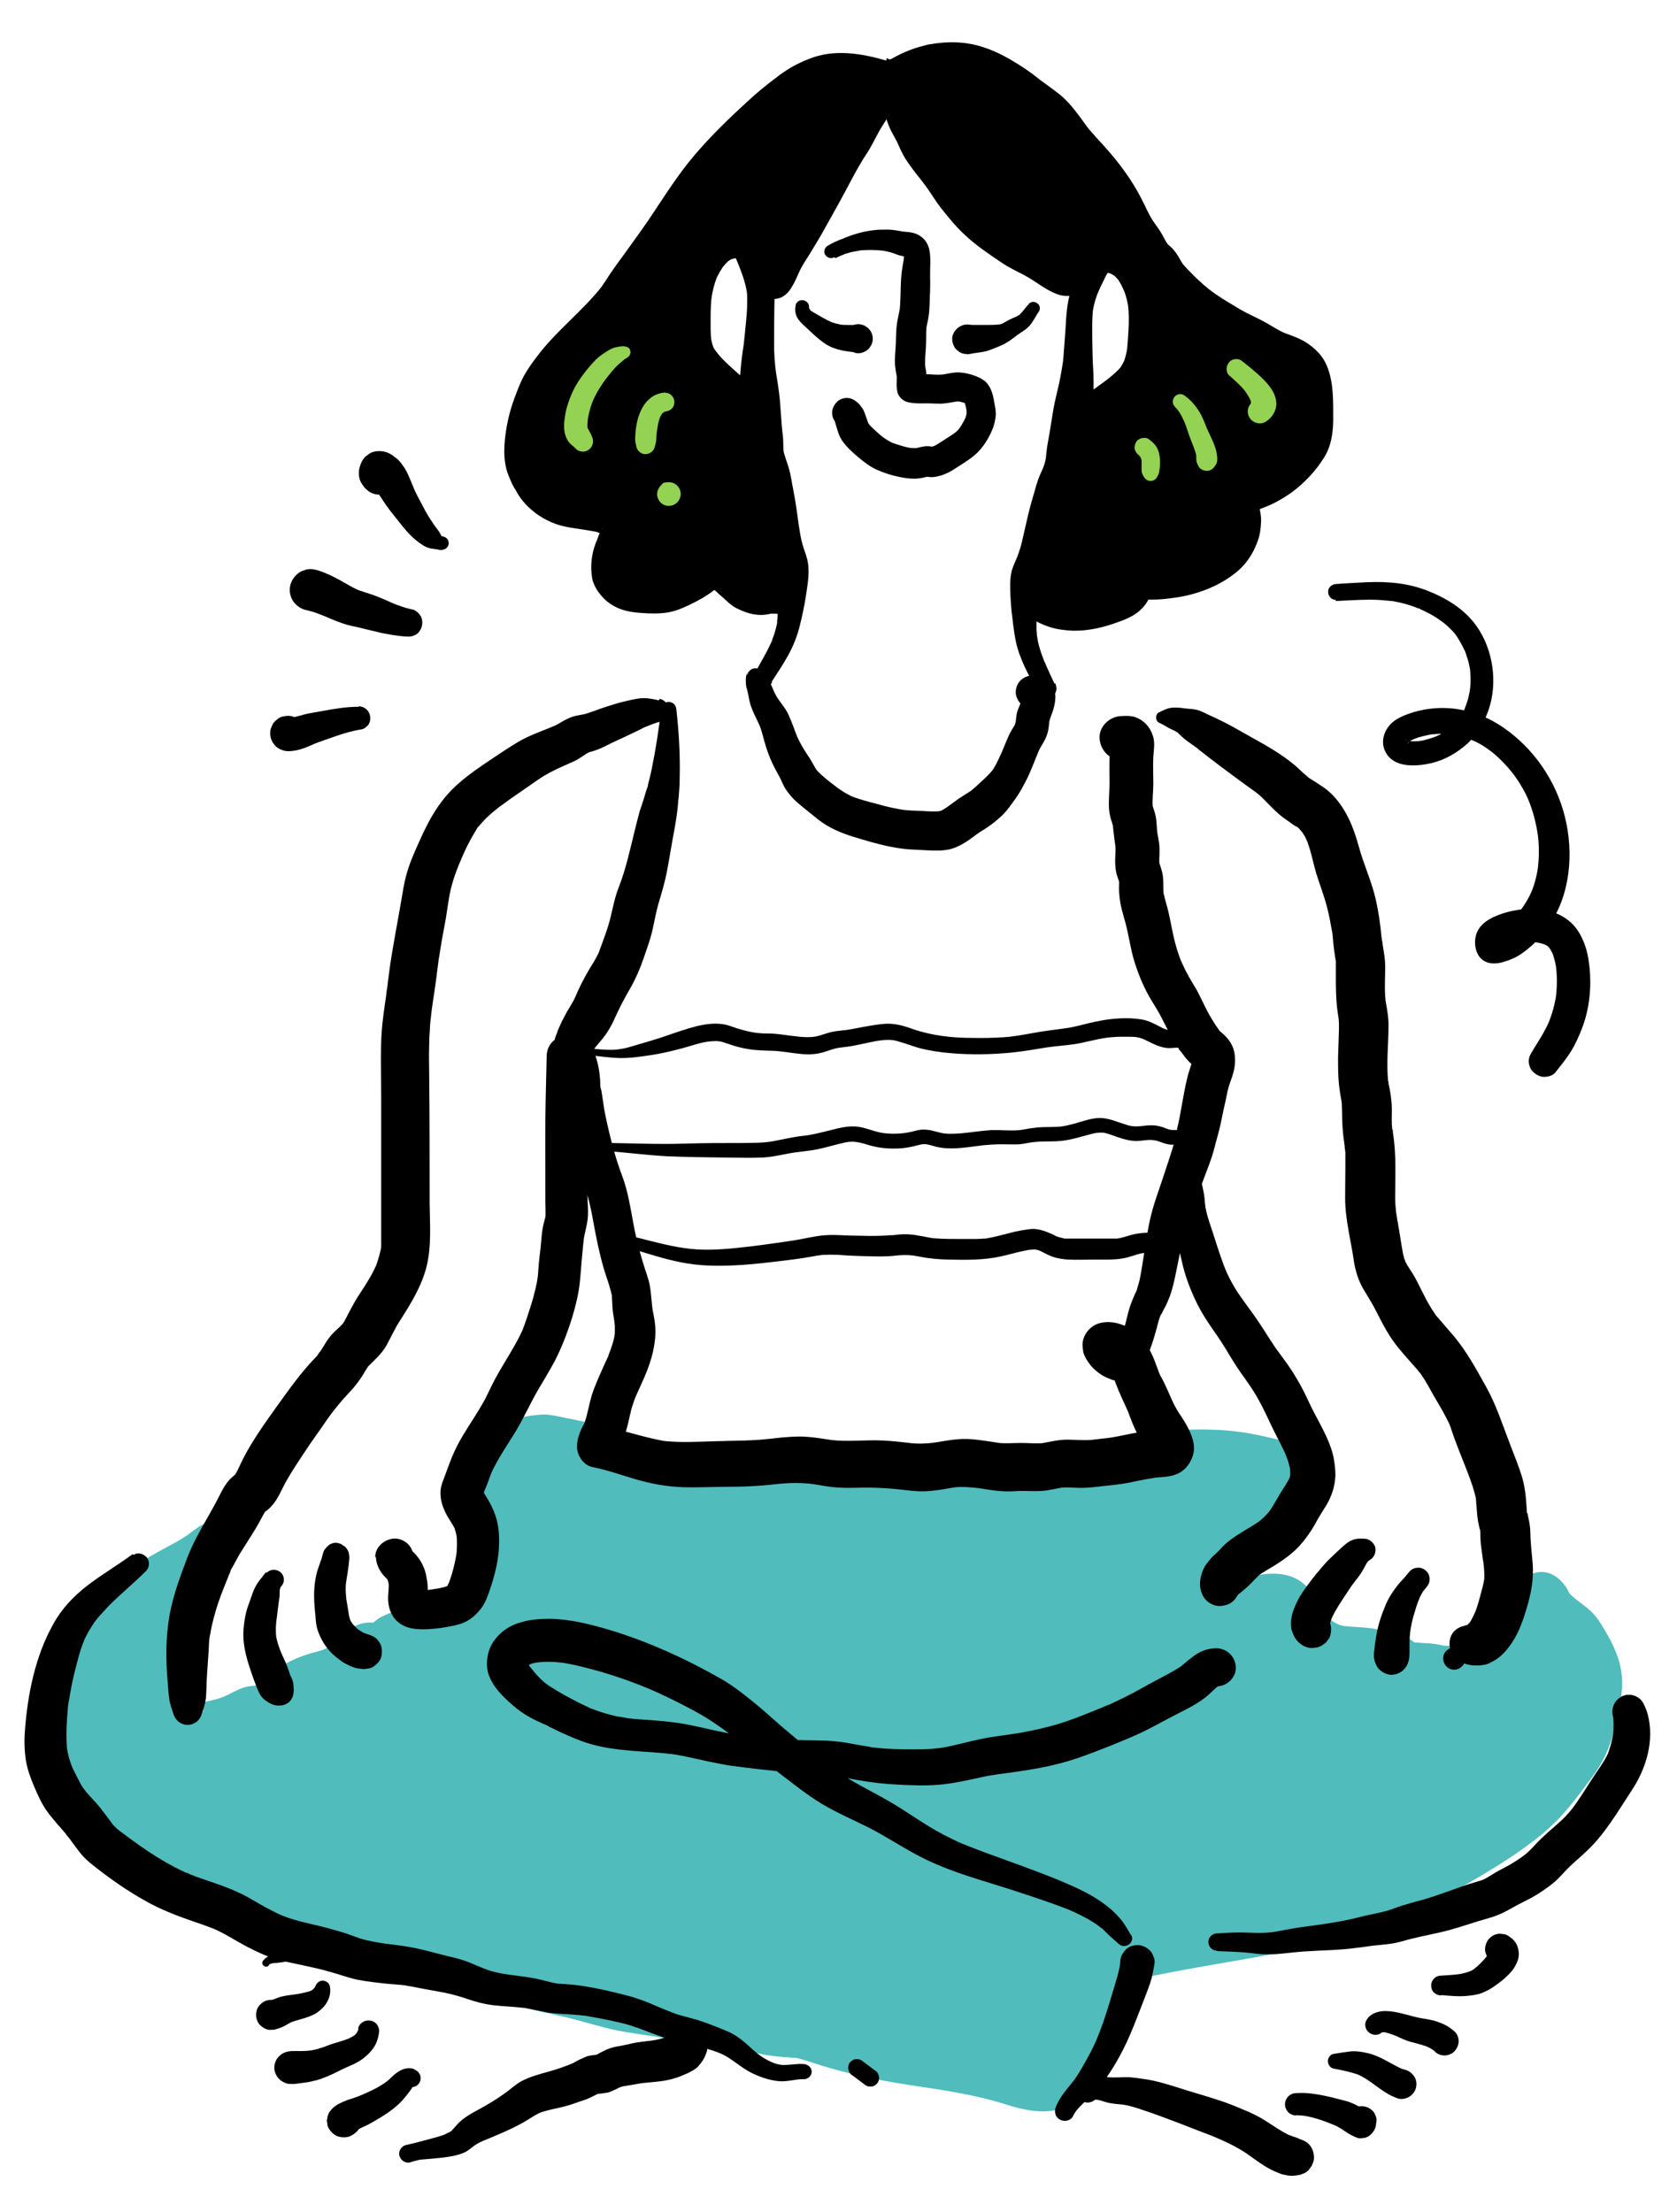
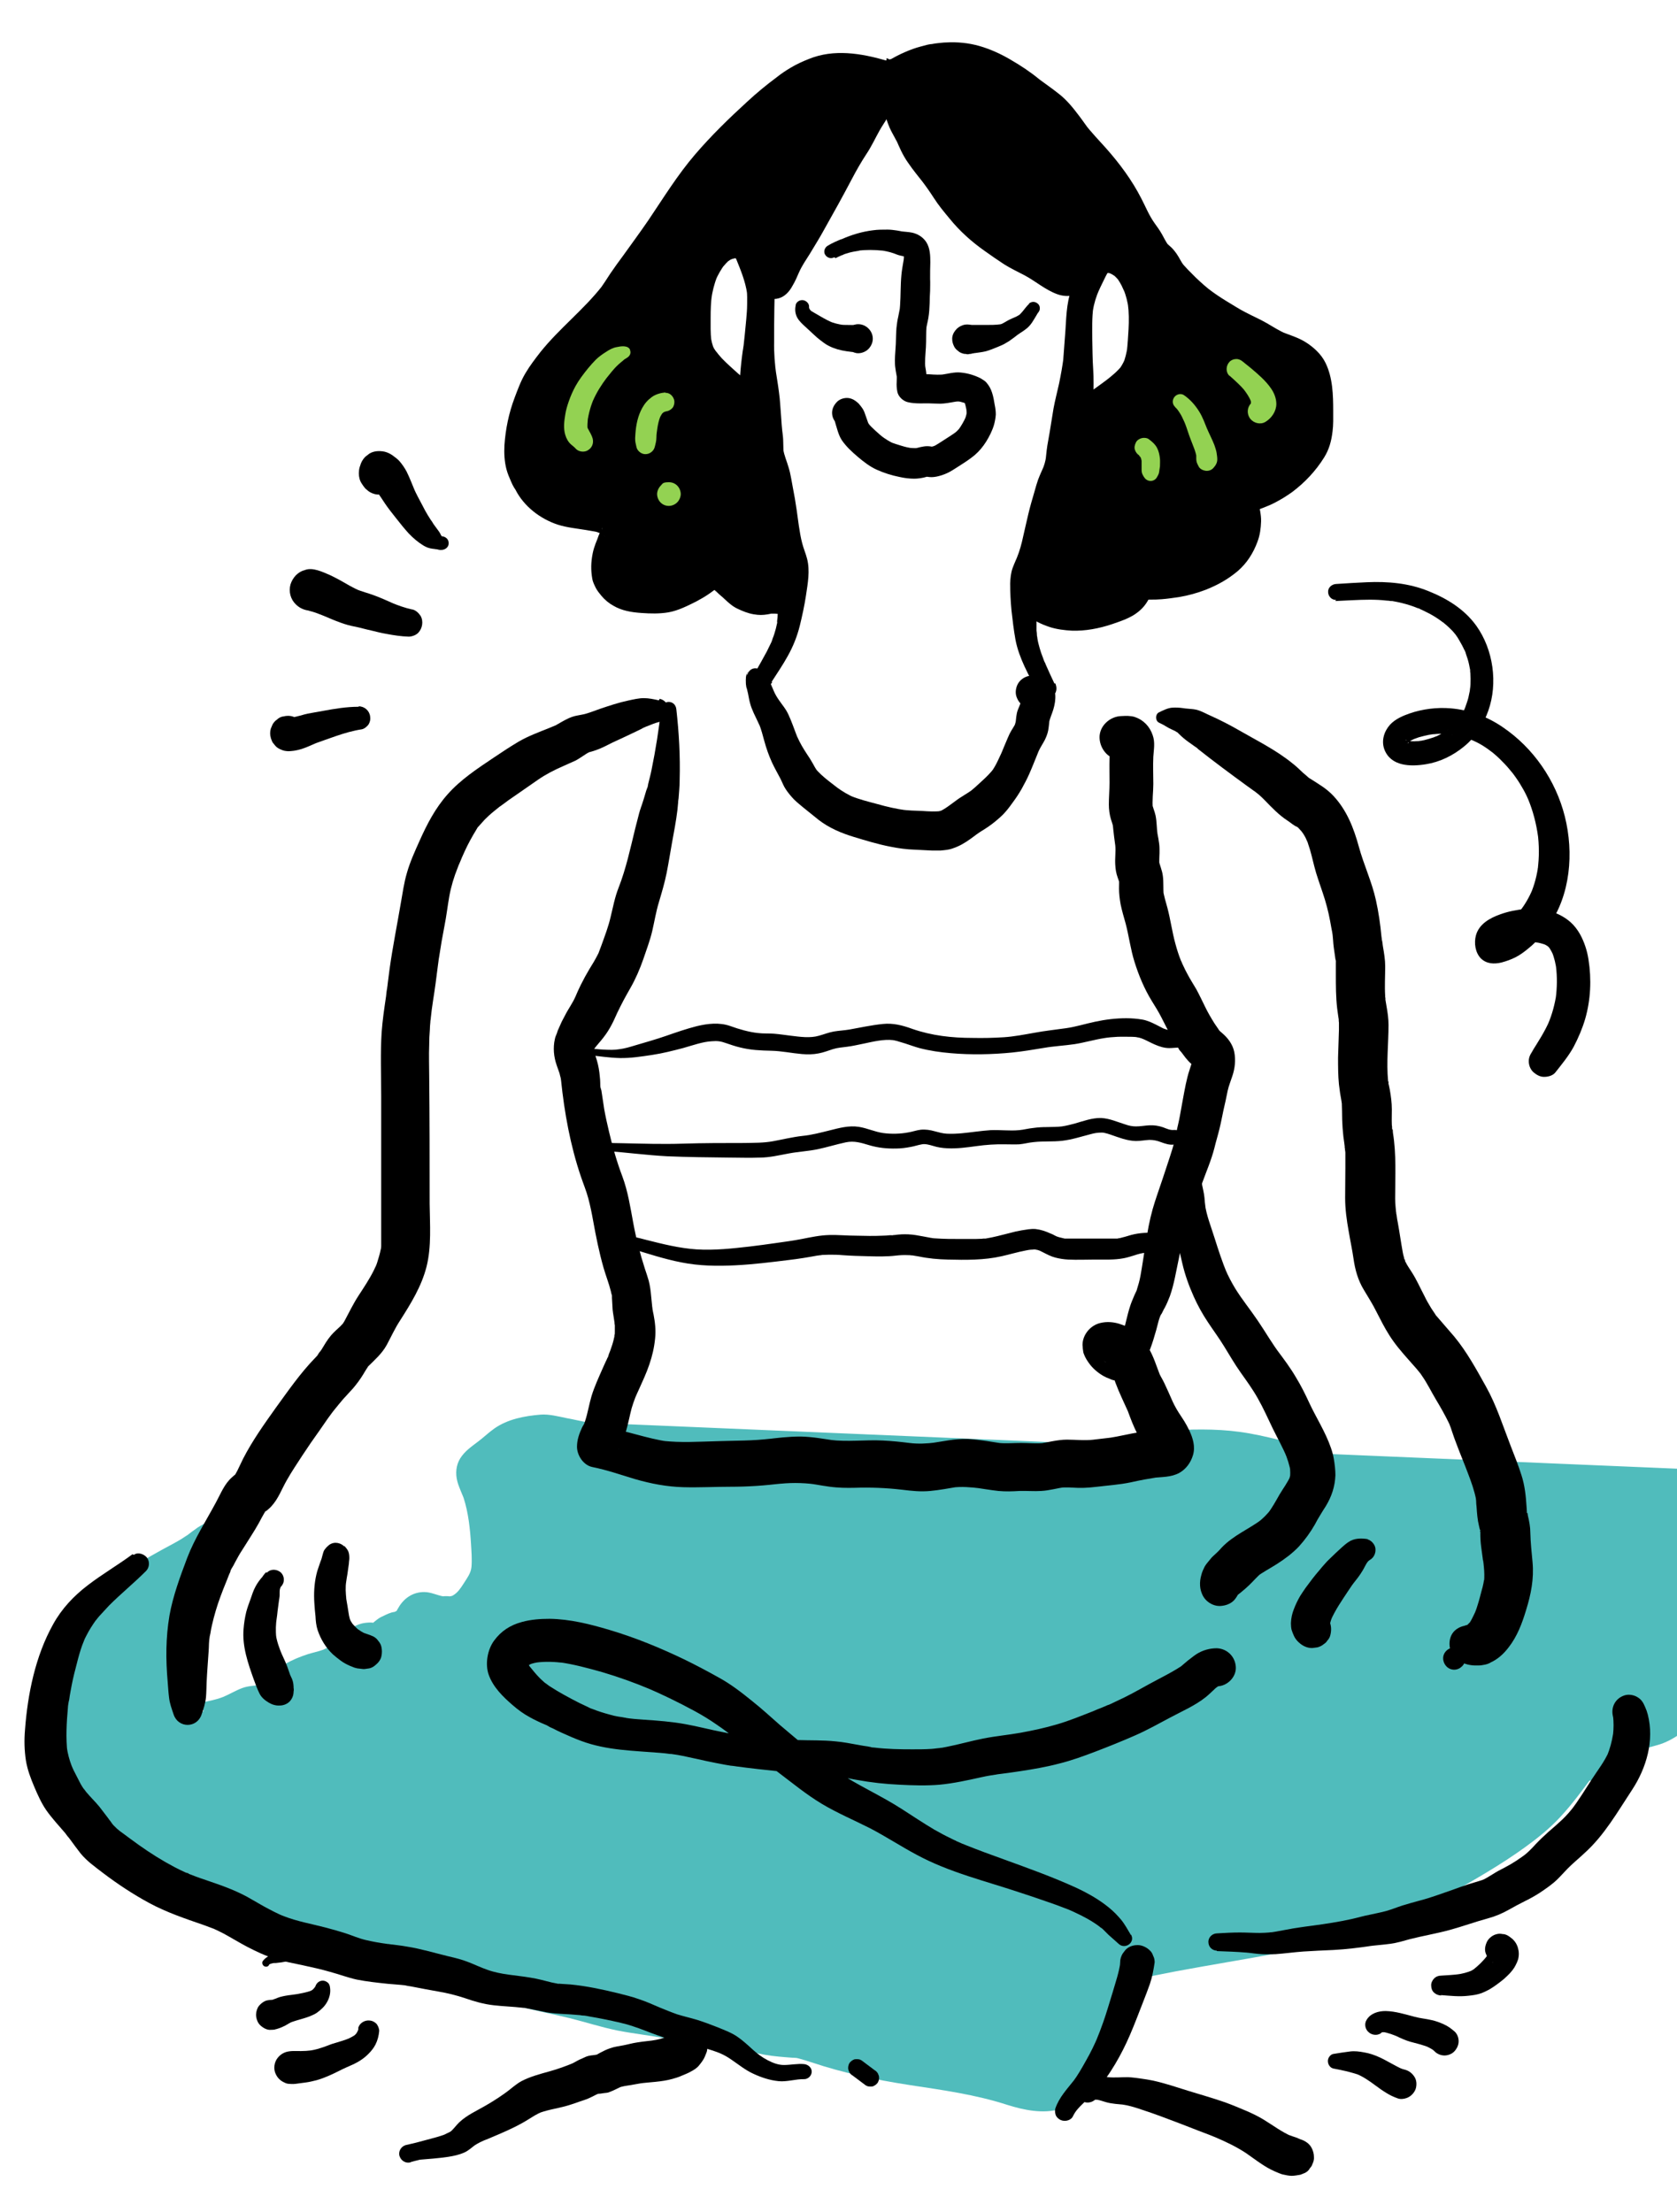
<svg xmlns="http://www.w3.org/2000/svg" id="ARTWORK" viewBox="0 0 758 1000">
  <defs>
    <style>      .st0 {        fill: #50bcbc;      }      .st1 {        fill: #93d252;      }    </style>
  </defs>
  <path class="st0" d="M265,646.9c-11.3,0-23.1-1.3-33.6,3.7-4.1,1.9-7.1,5.5-10.7,8.1-2,1.5-5.5,3.7-5.9,6.4-.5,3.1,3,8.3,3.7,11.4,1.8,8.2,3.4,16.9,3.3,25.4,0,3,.4,6.2,0,9.1-.5,3.7-3.2,7.1-5.1,10.2-2.9,4.6-6.8,8.6-12.4,9.2-1.5.2-3.5.1-5.1,0-2.7-.2-6.5-2.6-9.1-1.5-2.7,1.1-2.9,5.2-5.4,6.8-2.7,1.7-6.2,1.7-8.9,3.6-2.2,1.5-2.9,2.7-5.6,3-2.8.3-4.2-.4-6.6,1.3-4.3,3-7.6,7.4-12.5,9.7-4.3,2.1-9.4,2.4-13.6,4.7-1.9,1-3.6,1.6-5.5,2.6-2.8,1.5-3.6,4.6-5.7,6.7-4.3,4.5-10.2,2-15.3,4.6-5.3,2.7-10,5-16,5.9-2.8.4-5.6,1.3-8.3,1.6-4.2.5-4.6-2.3-5-5.9-.3-2.5,0-4.9,0-7.4,0-3.6-1.1-7-1.5-10.5-.9-7.4-2-12.1.9-19.3,1.5-3.7,3-6.9,4-10.9.9-3.8,2.2-8.2,4.4-11.5,3.8-5.7,7.2-11.3,11.7-16.7-.8-4.7-10.3,3.5-12,4.7-5.9,4.1-12.5,6.7-18.5,10.5-10.5,6.7-21.1,15.4-28.5,25.3-6.2,8.3-11.8,16.4-14.2,26.7-3.1,13.6-1.9,27.4,2.4,40.5,2.5,7.6,5.6,15.7,10.9,21.9,5.1,6,12.2,10.6,18.2,15.7,6.4,5.5,12.3,9.8,20.3,12.6,10.6,3.8,21.2,7.4,31.8,11.1,7.9,2.8,15.7,7,23.9,8.8,7.9,1.8,16,2.2,23.9,4.3,7.6,2,14.5,2.4,22.3,3.2,9.9,1.1,19.9,4.6,29.5,7.2,8.6,2.3,16.8,5.4,25.4,7.6,8.5,2.2,17.2,3.8,25.8,5.9,8.7,2.2,17.1,5.1,26,6,8.2.8,16.4,2.8,24.6,4.1,6.4,1,13,1.1,19.4,2.2,7.2,1.2,13.6,3.4,21,4,3.7.3,7.3.2,11,1,3.1.7,6,2,9,2.8,6.7,1.7,13.3,3.9,20.1,5.4,21.6,4.9,43.9,5.7,65,12.7,5.7,1.9,12.4,3.5,18.4,1.9,7-1.9,11.9-12.8,15.1-18.9,2.7-5.2,4.1-11.2,6-16.7,1.6-4.6,4.2-8.8,5.7-13.4,1.1-3.3,1-7,4.6-8.7,4.3-2,10.7-2.6,15.4-3.6,9.7-2.1,19.8-3.3,29.6-5.2,8.1-1.6,16.1-3,24.1-4.4,7.4-1.3,14.9-2.4,22.1-4.1,3-.7,5.9-.8,8.9-1.5,4.4-1.1,9.3.2,13.5-1.7,4.1-1.9,4.9-5.2,7.6-8.1,2.9-3.1,6.5-3.2,10.1-4.7,7.6-3.1,15.1-8.2,22.3-12.4,14-8.1,30.2-17.7,40.1-30.7,4.1-5.3,8.5-10.3,12.2-15.9,3.6-5.4,4.8-11,6.3-17.2,1.5-6,2.9-11.3,2.6-17.5-.3-7.3-4.4-12.9-7.8-19.1-3.1-5.7-9.8-8.1-13.8-13.1-1.1-1.4-1.6-3.4-2.9-4.5-2.3-2-1.6-1.2-4,.5-3.8,2.7-6,8.8-8.7,12.5-2.8,3.7-6.2,6.5-9.6,9.6-4.7,4.4-7.7,9-14.4,9.7-4.6.5-8.7.4-13.3-.5-4-.8-8.4-.3-12.2-1.3-1.6-.4-3.5-2.2-4.8-2.8-3-1.4-6.5-1.8-9.7-2.6-5.9-1.4-12-.7-17.8-1.9-3.8-.8-7.9-3.6-11.1-5.9-3.5-2.5-4.7-4.8-6.6-8.6-1.6-3.3-2.3-6.9-5.8-8-4.7-1.4-11.7.5-16.7.2-2.9-.2-7.4-.8-9.9-2.3-3.3-2.1-5.4-7.5-6.1-11.2-.9-4.8,1.1-6.6,3.5-10.5,5.3-8.6,14.5-15.9,22.3-22.3,3.8-3.1,6.8-7.7,10.8-10.6,2.7-1.9,5.1-1.4,8.4-1.3-12.1-2.1-24.3-6.4-36.4-7.6-9-.9-19.2-.4-28.2,0-8.5.4-17.2,2.4-25.7,3.4-9.9,1.1-19.9,3.9-29.9,4.2-9,.3-17.9,1.5-26.8,1.4-8.9,0-17.8,0-26.7,0-21.7,0-44.4,1.8-65.8-1.2-8-1.1-16.2.6-24.1-.7-8.3-1.3-16.3-1.2-24.7-1.2s-11.7.7-17.2-.3c-3.4-.6-5.8-1.2-9.4-1.2-3.5,0-7,.3-10.4-.6-4.8-1.4-9.1-9-14.1-8.3" />
-   <path class="st0" d="M266.1,643.1c-3.3-.6-6.6-1.4-9.9-2-3.9-.8-8-1.9-11.9-1.6-7.2.6-14.8,2-20.9,6.3-2.7,1.9-5,4.2-7.6,6.1-2.9,2.2-5.8,4.2-7.8,7.4-1.9,3.1-2.2,6.8-1.3,10.3.4,1.6,1,3,1.6,4.5.3.8.7,1.6,1,2.4.2.6.3.6,0,0l.3.8c2.1,6.5,2.9,14,3.3,20.7.2,3.4.5,7,.2,10.4-.3,2.9-2,5-3.5,7.4-1.4,2.2-2.6,3.9-4.2,5-.9.6-.9.7-2.5.9,1-.2-3.8-.2-2.3,0-3.1-.5-5.7-2-8.9-2-4.8,0-8.7,2.5-11.2,6.4-.5.9-1.2,1.9-1.6,2.9-.4,1.2.2-.6.4-.5h0c.3-.4,0-.3-1,.2-1.6.1-3.8,1.2-5.2,1.9-.7.3-1.3.6-1.9,1-.6.4-1.2.9-1.7,1.3-1,.8-1.2.9-.5.4-.4.6-1.1.2-.2.2.9,0-.5,0-.6,0-1.5-.1-3.3.1-4.6.4-3.9.9-7,3.7-10,6.3-2.1,1.9-3.8,3.6-6.1,4.9-2.4,1.3-5.6,1.8-8.4,2.7-7,2.3-14,5.6-18.2,11.8-.4.6-1.9,2.2-.7,1.4,0,0-1.5.9-.5.3,0,0-1.7.5-.4.2-3.3.6-6.6.4-9.8,1.6-3,1.1-5.9,2.9-8.6,4-3.3,1.3-6.6,1.9-10.1,2.6-1.3.2-4.3.4-5.4,1.1,1.5-1,10.4,3.6,4.8,2.8,1,.2-.6,1.8.2.1,0,0-.2-1.8,0-.2,0-.8-.1-1.6-.1-2.5,0-2,.2-4.1,0-6.1-.4-6.6-2.5-12.9-2.4-19.6,0-2.3.8-5,2-7.9,1.3-3.2,2.6-6.4,3.5-9.7.7-2.7,1.3-5.5,2.7-8,1.8-3.2,4.1-6.3,6.1-9.4,2-2.9,4.7-5.7,6.4-8.7,2.6-4.4.6-10.6-3.7-13.2-5.2-3-10.9-.9-15.5,2.1-1.9,1.3-3.7,2.7-5.5,4.1-1.2.9.9-.7.8-.7,0,0-1.2.8-1.3.9-1.7,1.2-3.6,2.2-5.4,3.2-6.5,3.5-12.9,6.9-18.9,11.2-12,8.7-22,18.9-30.3,31.2-8.4,12.5-12.4,26.8-11.9,41.8.4,14.8,4.7,30.6,12.1,43.4,3.6,6.2,8.6,11.3,14.2,15.8,5.8,4.7,11.6,9.6,17.6,14.1,12.1,8.9,27.6,12.6,41.6,17.5,7.2,2.5,14.1,5.5,21.1,8.2,7.2,2.8,14.7,4,22.3,5.2,8,1.3,15.7,3.5,23.7,4.5,7.1.9,13.9,1.5,20.8,3.2,15,3.8,29.5,9.2,44.5,13,7.5,1.9,15.1,3.4,22.6,5.2,7.2,1.8,14.3,4.1,21.6,5.6,7.7,1.5,14.7,2.2,22.5,3.7,8,1.5,16,2.5,24.1,3.3,6.3.6,13.4,2.8,20.2,4,4,.7,8.1,1,12.1,1.3,2.1.1,1.8,0,3.3.4,1.9.5,3.8,1.1,5.6,1.7,14.3,4.8,29.1,7.9,43.9,10.2,15,2.3,30,4.3,44.5,9,7.6,2.4,16.2,4.2,24.1,1.9,6.6-2,11.3-6.9,15.2-12.4,3.1-4.5,5.7-9.6,7.9-14.6,1.5-3.4,2.7-6.9,3.8-10.4,1.1-3.4,1.9-6.1,3.1-8.7,1.7-3.6,3.6-7.3,4.7-11.2.3-1.1.6-2.2.8-3.3.2-.8.9-1.3-.1.3.1-.2-1.9,2.5-2.1,2,0-.3,17.2-3.6,18.7-3.9,15.5-2.9,31.1-5.4,46.6-8.3,7.6-1.4,15.3-2.5,22.8-4.2,3.6-.8,6.3-1.1,10.2-1.8-1.7.3.7,0,1.1,0,.8,0,1.5,0,2.3,0,2.5,0,5-.2,7.4-.7,4-.8,7.8-2.9,10.6-5.8,1.2-1.3,2.3-2.8,3.3-4.3.3-.5.7-1,1-1.5-.7.8-.7.9-.2.3.5-.5.4-.5-.2-.1,0-.1,2-1.2.1-.3.6-.3,1.3-.4,1.9-.6,1.3-.4,2.6-.8,3.9-1.3,4.2-1.6,8.3-3.7,12.2-5.9,11.9-6.8,24.1-13.7,35.1-21.7,5.8-4.2,11.4-8.7,16.2-14,5.1-5.5,9.6-11.7,14.1-17.7,4.5-6,7.6-12.5,9.5-19.8,1.9-7.5,4-15.2,4-22.9,0-7.8-2.8-14.8-6.6-21.5-1.8-3.1-3.5-6.2-5.8-8.9-2.3-2.7-5.3-4.8-8.1-6.9-.3-.2-2-1.6-.7-.6-.5-.4-1-.9-1.5-1.3-.5-.5-1-.9-1.4-1.4.4.5.7,1.3,0-.2-1.7-3.8-5.4-7.7-9.5-8.8-8.3-2.2-15.2,5.8-19,12.2-.7,1.1-1.3,2.3-2,3.5-.3.5-1.9,3-1.2,2-2.2,3-5.2,5.3-7.9,7.7-2.2,2-4.2,4.2-6.3,6.1-.4.4-2.1,1.4-.5.4-.5.3-1,.7-1.6.9.6-.3,1.5-.3-.2,0-1.9.3.6.2-1.8.2-1.6,0-3.2.1-4.8,0-1.7,0-2-.1-3.3-.4-2.1-.4-4.3-.7-6.5-.8-1,0-2.1-.1-3.1-.2-.3,0-2.7-.2-1.5,0-2.3-.3-.9-.3-.3,0-.7-.4-1.4-.9-2.1-1.4-1.6-1-3.4-1.7-5.1-2.3-3.4-1.2-7.2-1.9-10.7-2.5-3.9-.7-7.8-.8-11.7-1.1-3.3-.2-4.7-.6-7.2-2.1-1.5-.9-3-1.9-4.4-2.9-1.5-1.1,1.1.7-.2-.2-.5-.4-1.7-2-.3-.1-.7-.9-1.2-2-1.8-3-.3-.6-.6-1.2-.9-1.8-.5-1-.5-1.2-.3-.5.5,1.2.2.5-.9-2.2-3.4-7.8-10.5-11.2-18.8-11.1-3.3,0-6.5.7-9.8.7-1.2,0-2.4,0-3.7-.2-.4,0-1.9-.4,0,0-1-.2-1.9-.4-2.9-.7,1,.3.9,0,.1,0,1.1,0,.5,1.7.2,0,.2,1.1.4.6,0-.2-.3-.6-.6-1.1-.9-1.8.8,1.9-.3-2.1-.5-2.3-.5-.5,0,0,0,.7-.1,1,.7-1-.2.6.7-1.3,1.5-2.5,2.3-3.7.4-.6.8-1.2,1.2-1.8.2-.3,1.5-2.1.7-1,2-2.7,4.5-5.2,7-7.5,4.6-4.4,9.9-8.1,14.4-12.6,2-2.1,4-4.2,6-6.4,1.2-1.3.8-.8.4-.5,1.3-1.2.9-.5.2-.2-1.6.7-.4.1.5.1.9,0,1.7,0,2.6.1,5,.2,9.4-4,10-8.8.5-4.6-2.2-10.2-7.3-11.1-11.8-2.1-23.3-5.9-35.2-7.5-11-1.5-22.3-1.2-33.4-.5-6.3.4-12.6,1.5-18.8,2.5-5.5.9-11,1.4-16.8,2.4-5.5.9-10.9,2.1-16.2,2.4-5.8.4-11.6.7-17.4,1.1-11.8.8-23.6.4-35.4.4-11.7,0-23.3.4-35,.5-11.7,0-23.9-.6-34.8-1.8-6-.7-12.1,0-18.1-.2-5.4-.2-11.2-1.3-17-1.5-6.4-.2-12.8-.2-19.2,0-2.7,0-6.5.2-8.5-.1-2.3-.4-6.5-1.2-9.5-1.5-3-.2-6.1.3-9,0,1,.1-1.1-.3-1-.3.8,0,1.5,1,.4,0-.1-.1-1.3-.9-.3-.2,1,.7-.5-.4-.7-.6-4.6-4.1-9.7-8.4-16.3-8.1-5.6.3-10.9,4.7-10.7,10.7.2,5.5,4.7,11,10.7,10.7,2.1-.1-1.8,0-1.8-.6,0,0,1.5,1,1.4.9-.2-.1-1.2-1.1-.4-.3,1.7,1.8,4,3.4,6,4.9,5.1,3.7,11.2,4.2,17.3,4.1,5.7-.1,9,1.2,15.6,1.6,5.4.3,10.9-.2,16.3-.2,12.1,0,22.9,1.8,34.8,1.4,11.6-.3,23.3,1.8,34.9,2,11.5.2,22.9-.3,34.4-.5,11.7-.2,23.5,0,35.2,0,23.8-.2,47.2-4.2,70.3-8,11.2-1.8,23.7-2.2,35.4-1.6,12.4.7,24.8,5.3,37.3,7.5.9-6.7,1.8-13.3,2.7-20-5.2-.2-10,.2-14.4,3.3-4.3,3.1-7.3,7.3-11.2,10.8-6.8,6.1-14.2,11.3-20.1,18.3-2.9,3.5-5.9,7.4-7.9,11.5-2.7,5.4-2.6,11.4-.7,17.1,1.5,4.4,3.6,8.7,7.1,11.9,4.5,4.1,10.5,5.3,16.4,5.9,4.2.4,8.2-.4,12.4-.6,1.1,0,2.1,0,3.2,0h-.9c1.8.4,1.3,0-1.4-1.3l-.6-.8c.3.5.6,1.1.9,1.6.6,1.2,1,2.4,1.6,3.6,4.2,8.9,12.7,15.5,22,18.7,5.2,1.8,10.9,1.6,16.3,2,2.3.2,3.4.5,5.8,1,.7.2,1.5.3,2.2.4.4,0,4,1.1,2.9.6,2.3,1,4,2.7,6.5,3.5,2.7.9,5.6,1.1,8.4,1.4,5.3.4,10,1.5,15.9,1.4,5.8,0,11.6-.9,16.5-4.1,4.5-2.9,8-7.1,11.9-10.7,4.3-4,8.4-8,11.3-13.2,1.2-2,2.2-4.1,3.6-6-1.2,1.6.7-.6.8-.7.8-.7,1.7-1.4,2.6-2.1-1.5.9-3,1.8-4.5,2.6h.4c0-.1-5.5-.1-5.5-.1-.9-.5-1.8-1-2.8-1.4-.7-1-.7-1,0,0,.3.5.6,1.1.9,1.6,1.1,1.8,2.6,3.5,4.2,5,1.6,1.5,3.5,2.8,5.2,4.2-1.7-1.3,1.7,1.3,1.6,1.2-1.3-1.1,1.2,1,1.4,1.3.6.6,1.2,1.1,1.7,1.8-1-1.3,0,.2,0,.4.8,1.6,1.8,3.2,2.7,4.8.9,1.6,1.8,3.2,2.5,4.8-.6-1.4.2.7.3,1,.1.4.8,3.6.6,2.1.5,3.8,0,6.4-.8,9.6-1,4.3-2.1,8.7-3.3,12.9-1.9,6.4-6.3,11.9-11,17.7-4.9,6.1-9.7,11.6-15.7,16.6-.8.7-1.6,1.3-3.3,2.5-1.6,1.1-3.1,2.2-4.7,3.3-3.2,2.1-6.4,4.1-9.7,6.1-7.1,4.2-14.2,8.6-21.4,12.6-3.4,1.9-5.7,3.1-8.9,4.1-4.8,1.5-9.2,3.4-12.6,7.2-1.2,1.4-2.8,3.1-3.6,4.8-.7,1.5,1.5-1.8-.2.3-1.3,1.6-.4.2,0,0,1.9-.7-2,.4,0,0-.7.1-1.6,0-2.3.1-2.9,0-5.7.2-8.6.7-7.8,1.4-16.9,3.2-25.6,4.7-17.5,3-35,6.2-52.5,9.3-7.7,1.4-16.2,2.2-23.4,5.3-4.9,2.1-8.1,5.4-10,10.3-.5,1.3-.8,2.6-1.2,4-.5,2-1.1,3.6-1.7,4.7-1.8,3.7-3.5,7.5-4.8,11.5-.6,1.9-1.2,3.8-1.8,5.7-.4,1.1-.7,2.3-1.1,3.4,0,.3-1.2,3.1-.6,1.8-1.1,2.6-2.5,5.1-3.9,7.6-.7,1.2-1.3,2.4-2,3.6-.5.8-1,1.6-1.5,2.4-1.4,2.3,1.3-1.2-.5.7-.5.5-1,1-1.5,1.6-.8.8-1.8.7,0,.1-1.8.7.2,0,.5,0-.3,0-3,.6-1.3.4-4,.5-5.9-.2-9.9-1.4-8.2-2.4-16.4-4.7-24.9-6.2-17.5-3.1-35.2-4.9-52.3-9.7-8.4-2.4-16.9-5.6-25.6-6.4-3.6-.3-7.4-.3-10.2-.8-4.3-.8-8.5-1.9-12.8-2.7-8.6-1.7-17.8-1.8-25.8-3.2-8.7-1.5-18.4-2.7-26.4-4.2-8.4-1.5-16.6-4.2-24.9-6.1-8.8-2-17.7-3.6-26.4-6.1-17.3-5-34.5-11.4-52.5-13.5-4.1-.5-8.3-.7-12.4-1.3-3.1-.5-7.6-1.7-11.2-2.4-8.9-1.8-18-2.2-26.6-5.2-8.4-2.9-16.5-6.5-24.9-9.4-8.4-2.9-17.1-5.5-25.3-8.8-6.2-2.5-11.6-7-16.9-11.3-5.8-4.7-12.7-9.1-17.1-15-4.5-6-7-13.5-9-20.6-2.3-8.1-3.2-16.4-2.5-24.8,1.2-14.6,9.7-27.6,19.9-38,5.4-5.5,11.3-10.4,17.7-14.6,6.6-4.4,14.2-7.3,20.6-12,.3-.2,4.2-3.2,1.8-1.4.9-.6,1.7-1.3,2.6-1.9.9-.6,1.9-1.1,2.9-1.8.5-.4,1.5-.4-.5.2h.5c-3.4.7-6.2-.9-8.4-5,.8-2.9,1.5-5.7,2.3-8.6-4.8,5.8-9.1,12.1-13.1,18.5-3.6,5.8-4.5,12.4-6.9,18.6-2.4,6.3-4.8,12-4.5,18.8.3,6.3,2.1,12.5,2.5,18.6.4,6.4-.9,14.1,4.1,19.2,5.9,5.9,14.5,2.7,21.6,1.4,3-.6,5.8-1.5,8.6-2.7,1.7-.7,3.5-1.5,5.2-2.3.7-.3,1.4-.7,2.1-1,1.1-.5.6-.3,1.2-.5,1.6-.4.7-.2,2.4-.4,1.7-.2,3.4-.3,5.1-.7,3.5-.7,6.9-2.5,9.4-5,1.1-1.2,2.1-2.5,3-3.9.3-.5.6-1,1-1.5-.6,1,0-.1.3-.3-1.1.7.8-.2.8-.2.7-.3,1.5-.6,2.2-1,1.5-.7,2.8-1.4,4.2-1.9,2.8-1,5.7-1.5,8.5-2.6,3.7-1.5,6.7-3.4,9.8-5.9,1.9-1.6,4.3-3.3,5.9-5.2-.4.4.7-.5.8-.4.6,1.2-3.6.3-1.4.5,1.9.2,4.2-.1,6-.6,3.2-.8,5.3-3.4,7.6-4.3,2.6-1.1,6.2-1.7,8.8-3.7,1.9-1.3,4.9-4.3,5.3-6.8l.2-.4c-.5.7-1.2,1.1-2.1,1.2l-1.6.7c-.6,0-.6,0,0,0,1,.7,3,1,4.2,1.2,6.8,1.4,14.3.3,19.9-3.9,5.2-3.9,9.4-9.8,12.2-15.7,3.4-7,2.8-14.9,2.3-22.4-.5-7.7-1.4-16.3-3.9-23.7-.6-1.7-1.3-3.3-2.1-4.9-.3-.7-.7-2.9-1.2-3.2,1.5.8-2.4,4.5.3,2,1.1-1-.6.5.5-.4.9-.7,1.8-1.3,2.7-2,2.6-2.1,5-4.7,7.8-6.5,2.8-1.8,6.2-2.6,9.5-3.3,7.3-1.5,14.7-2.9,22.1-4.2,3.8-.7,3.7-6.9,0-7.6h0Z" />
+   <path class="st0" d="M266.1,643.1c-3.3-.6-6.6-1.4-9.9-2-3.9-.8-8-1.9-11.9-1.6-7.2.6-14.8,2-20.9,6.3-2.7,1.9-5,4.2-7.6,6.1-2.9,2.2-5.8,4.2-7.8,7.4-1.9,3.1-2.2,6.8-1.3,10.3.4,1.6,1,3,1.6,4.5.3.8.7,1.6,1,2.4.2.6.3.6,0,0l.3.8c2.1,6.5,2.9,14,3.3,20.7.2,3.4.5,7,.2,10.4-.3,2.9-2,5-3.5,7.4-1.4,2.2-2.6,3.9-4.2,5-.9.6-.9.7-2.5.9,1-.2-3.8-.2-2.3,0-3.1-.5-5.7-2-8.9-2-4.8,0-8.7,2.5-11.2,6.4-.5.9-1.2,1.9-1.6,2.9-.4,1.2.2-.6.4-.5h0c.3-.4,0-.3-1,.2-1.6.1-3.8,1.2-5.2,1.9-.7.3-1.3.6-1.9,1-.6.4-1.2.9-1.7,1.3-1,.8-1.2.9-.5.4-.4.6-1.1.2-.2.2.9,0-.5,0-.6,0-1.5-.1-3.3.1-4.6.4-3.9.9-7,3.7-10,6.3-2.1,1.9-3.8,3.6-6.1,4.9-2.4,1.3-5.6,1.8-8.4,2.7-7,2.3-14,5.6-18.2,11.8-.4.6-1.9,2.2-.7,1.4,0,0-1.5.9-.5.3,0,0-1.7.5-.4.2-3.3.6-6.6.4-9.8,1.6-3,1.1-5.9,2.9-8.6,4-3.3,1.3-6.6,1.9-10.1,2.6-1.3.2-4.3.4-5.4,1.1,1.5-1,10.4,3.6,4.8,2.8,1,.2-.6,1.8.2.1,0,0-.2-1.8,0-.2,0-.8-.1-1.6-.1-2.5,0-2,.2-4.1,0-6.1-.4-6.6-2.5-12.9-2.4-19.6,0-2.3.8-5,2-7.9,1.3-3.2,2.6-6.4,3.5-9.7.7-2.7,1.3-5.5,2.7-8,1.8-3.2,4.1-6.3,6.1-9.4,2-2.9,4.7-5.7,6.4-8.7,2.6-4.4.6-10.6-3.7-13.2-5.2-3-10.9-.9-15.5,2.1-1.9,1.3-3.7,2.7-5.5,4.1-1.2.9.9-.7.8-.7,0,0-1.2.8-1.3.9-1.7,1.2-3.6,2.2-5.4,3.2-6.5,3.5-12.9,6.9-18.9,11.2-12,8.7-22,18.9-30.3,31.2-8.4,12.5-12.4,26.8-11.9,41.8.4,14.8,4.7,30.6,12.1,43.4,3.6,6.2,8.6,11.3,14.2,15.8,5.8,4.7,11.6,9.6,17.6,14.1,12.1,8.9,27.6,12.6,41.6,17.5,7.2,2.5,14.1,5.5,21.1,8.2,7.2,2.8,14.7,4,22.3,5.2,8,1.3,15.7,3.5,23.7,4.5,7.1.9,13.9,1.5,20.8,3.2,15,3.8,29.5,9.2,44.5,13,7.5,1.9,15.1,3.4,22.6,5.2,7.2,1.8,14.3,4.1,21.6,5.6,7.7,1.5,14.7,2.2,22.5,3.7,8,1.5,16,2.5,24.1,3.3,6.3.6,13.4,2.8,20.2,4,4,.7,8.1,1,12.1,1.3,2.1.1,1.8,0,3.3.4,1.9.5,3.8,1.1,5.6,1.7,14.3,4.8,29.1,7.9,43.9,10.2,15,2.3,30,4.3,44.5,9,7.6,2.4,16.2,4.2,24.1,1.9,6.6-2,11.3-6.9,15.2-12.4,3.1-4.5,5.7-9.6,7.9-14.6,1.5-3.4,2.7-6.9,3.8-10.4,1.1-3.4,1.9-6.1,3.1-8.7,1.7-3.6,3.6-7.3,4.7-11.2.3-1.1.6-2.2.8-3.3.2-.8.9-1.3-.1.3.1-.2-1.9,2.5-2.1,2,0-.3,17.2-3.6,18.7-3.9,15.5-2.9,31.1-5.4,46.6-8.3,7.6-1.4,15.3-2.5,22.8-4.2,3.6-.8,6.3-1.1,10.2-1.8-1.7.3.7,0,1.1,0,.8,0,1.5,0,2.3,0,2.5,0,5-.2,7.4-.7,4-.8,7.8-2.9,10.6-5.8,1.2-1.3,2.3-2.8,3.3-4.3.3-.5.7-1,1-1.5-.7.8-.7.9-.2.3.5-.5.4-.5-.2-.1,0-.1,2-1.2.1-.3.6-.3,1.3-.4,1.9-.6,1.3-.4,2.6-.8,3.9-1.3,4.2-1.6,8.3-3.7,12.2-5.9,11.9-6.8,24.1-13.7,35.1-21.7,5.8-4.2,11.4-8.7,16.2-14,5.1-5.5,9.6-11.7,14.1-17.7,4.5-6,7.6-12.5,9.5-19.8,1.9-7.5,4-15.2,4-22.9,0-7.8-2.8-14.8-6.6-21.5-1.8-3.1-3.5-6.2-5.8-8.9-2.3-2.7-5.3-4.8-8.1-6.9-.3-.2-2-1.6-.7-.6-.5-.4-1-.9-1.5-1.3-.5-.5-1-.9-1.4-1.4.4.5.7,1.3,0-.2-1.7-3.8-5.4-7.7-9.5-8.8-8.3-2.2-15.2,5.8-19,12.2-.7,1.1-1.3,2.3-2,3.5-.3.5-1.9,3-1.2,2-2.2,3-5.2,5.3-7.9,7.7-2.2,2-4.2,4.2-6.3,6.1-.4.4-2.1,1.4-.5.4-.5.3-1,.7-1.6.9.6-.3,1.5-.3-.2,0-1.9.3.6.2-1.8.2-1.6,0-3.2.1-4.8,0-1.7,0-2-.1-3.3-.4-2.1-.4-4.3-.7-6.5-.8-1,0-2.1-.1-3.1-.2-.3,0-2.7-.2-1.5,0-2.3-.3-.9-.3-.3,0-.7-.4-1.4-.9-2.1-1.4-1.6-1-3.4-1.7-5.1-2.3-3.4-1.2-7.2-1.9-10.7-2.5-3.9-.7-7.8-.8-11.7-1.1-3.3-.2-4.7-.6-7.2-2.1-1.5-.9-3-1.9-4.4-2.9-1.5-1.1,1.1.7-.2-.2-.5-.4-1.7-2-.3-.1-.7-.9-1.2-2-1.8-3-.3-.6-.6-1.2-.9-1.8-.5-1-.5-1.2-.3-.5.5,1.2.2.5-.9-2.2-3.4-7.8-10.5-11.2-18.8-11.1-3.3,0-6.5.7-9.8.7-1.2,0-2.4,0-3.7-.2-.4,0-1.9-.4,0,0-1-.2-1.9-.4-2.9-.7,1,.3.9,0,.1,0,1.1,0,.5,1.7.2,0,.2,1.1.4.6,0-.2-.3-.6-.6-1.1-.9-1.8.8,1.9-.3-2.1-.5-2.3-.5-.5,0,0,0,.7-.1,1,.7-1-.2.6.7-1.3,1.5-2.5,2.3-3.7.4-.6.8-1.2,1.2-1.8.2-.3,1.5-2.1.7-1,2-2.7,4.5-5.2,7-7.5,4.6-4.4,9.9-8.1,14.4-12.6,2-2.1,4-4.2,6-6.4,1.2-1.3.8-.8.4-.5,1.3-1.2.9-.5.2-.2-1.6.7-.4.1.5.1.9,0,1.7,0,2.6.1,5,.2,9.4-4,10-8.8.5-4.6-2.2-10.2-7.3-11.1-11.8-2.1-23.3-5.9-35.2-7.5-11-1.5-22.3-1.2-33.4-.5-6.3.4-12.6,1.5-18.8,2.5-5.5.9-11,1.4-16.8,2.4-5.5.9-10.9,2.1-16.2,2.4-5.8.4-11.6.7-17.4,1.1-11.8.8-23.6.4-35.4.4-11.7,0-23.3.4-35,.5-11.7,0-23.9-.6-34.8-1.8-6-.7-12.1,0-18.1-.2-5.4-.2-11.2-1.3-17-1.5-6.4-.2-12.8-.2-19.2,0-2.7,0-6.5.2-8.5-.1-2.3-.4-6.5-1.2-9.5-1.5-3-.2-6.1.3-9,0,1,.1-1.1-.3-1-.3.8,0,1.5,1,.4,0-.1-.1-1.3-.9-.3-.2,1,.7-.5-.4-.7-.6-4.6-4.1-9.7-8.4-16.3-8.1-5.6.3-10.9,4.7-10.7,10.7.2,5.5,4.7,11,10.7,10.7,2.1-.1-1.8,0-1.8-.6,0,0,1.5,1,1.4.9-.2-.1-1.2-1.1-.4-.3,1.7,1.8,4,3.4,6,4.9,5.1,3.7,11.2,4.2,17.3,4.1,5.7-.1,9,1.2,15.6,1.6,5.4.3,10.9-.2,16.3-.2,12.1,0,22.9,1.8,34.8,1.4,11.6-.3,23.3,1.8,34.9,2,11.5.2,22.9-.3,34.4-.5,11.7-.2,23.5,0,35.2,0,23.8-.2,47.2-4.2,70.3-8,11.2-1.8,23.7-2.2,35.4-1.6,12.4.7,24.8,5.3,37.3,7.5.9-6.7,1.8-13.3,2.7-20-5.2-.2-10,.2-14.4,3.3-4.3,3.1-7.3,7.3-11.2,10.8-6.8,6.1-14.2,11.3-20.1,18.3-2.9,3.5-5.9,7.4-7.9,11.5-2.7,5.4-2.6,11.4-.7,17.1,1.5,4.4,3.6,8.7,7.1,11.9,4.5,4.1,10.5,5.3,16.4,5.9,4.2.4,8.2-.4,12.4-.6,1.1,0,2.1,0,3.2,0h-.9c1.8.4,1.3,0-1.4-1.3l-.6-.8c.3.5.6,1.1.9,1.6.6,1.2,1,2.4,1.6,3.6,4.2,8.9,12.7,15.5,22,18.7,5.2,1.8,10.9,1.6,16.3,2,2.3.2,3.4.5,5.8,1,.7.2,1.5.3,2.2.4.4,0,4,1.1,2.9.6,2.3,1,4,2.7,6.5,3.5,2.7.9,5.6,1.1,8.4,1.4,5.3.4,10,1.5,15.9,1.4,5.8,0,11.6-.9,16.5-4.1,4.5-2.9,8-7.1,11.9-10.7,4.3-4,8.4-8,11.3-13.2,1.2-2,2.2-4.1,3.6-6-1.2,1.6.7-.6.8-.7.8-.7,1.7-1.4,2.6-2.1-1.5.9-3,1.8-4.5,2.6h.4h.5c-3.4.7-6.2-.9-8.4-5,.8-2.9,1.5-5.7,2.3-8.6-4.8,5.8-9.1,12.1-13.1,18.5-3.6,5.8-4.5,12.4-6.9,18.6-2.4,6.3-4.8,12-4.5,18.8.3,6.3,2.1,12.5,2.5,18.6.4,6.4-.9,14.1,4.1,19.2,5.9,5.9,14.5,2.7,21.6,1.4,3-.6,5.8-1.5,8.6-2.7,1.7-.7,3.5-1.5,5.2-2.3.7-.3,1.4-.7,2.1-1,1.1-.5.6-.3,1.2-.5,1.6-.4.7-.2,2.4-.4,1.7-.2,3.4-.3,5.1-.7,3.5-.7,6.9-2.5,9.4-5,1.1-1.2,2.1-2.5,3-3.9.3-.5.6-1,1-1.5-.6,1,0-.1.3-.3-1.1.7.8-.2.8-.2.7-.3,1.5-.6,2.2-1,1.5-.7,2.8-1.4,4.2-1.9,2.8-1,5.7-1.5,8.5-2.6,3.7-1.5,6.7-3.4,9.8-5.9,1.9-1.6,4.3-3.3,5.9-5.2-.4.4.7-.5.8-.4.6,1.2-3.6.3-1.4.5,1.9.2,4.2-.1,6-.6,3.2-.8,5.3-3.4,7.6-4.3,2.6-1.1,6.2-1.7,8.8-3.7,1.9-1.3,4.9-4.3,5.3-6.8l.2-.4c-.5.7-1.2,1.1-2.1,1.2l-1.6.7c-.6,0-.6,0,0,0,1,.7,3,1,4.2,1.2,6.8,1.4,14.3.3,19.9-3.9,5.2-3.9,9.4-9.8,12.2-15.7,3.4-7,2.8-14.9,2.3-22.4-.5-7.7-1.4-16.3-3.9-23.7-.6-1.7-1.3-3.3-2.1-4.9-.3-.7-.7-2.9-1.2-3.2,1.5.8-2.4,4.5.3,2,1.1-1-.6.5.5-.4.9-.7,1.8-1.3,2.7-2,2.6-2.1,5-4.7,7.8-6.5,2.8-1.8,6.2-2.6,9.5-3.3,7.3-1.5,14.7-2.9,22.1-4.2,3.8-.7,3.7-6.9,0-7.6h0Z" />
  <path d="M348.8,308.2c2.5-3.9,5.1-7.7,7.3-11.7,2.4-4.3,4.2-8.8,5.4-13.6,1.1-4.5,2.1-9.1,2.8-13.7.8-5.4,1.9-11.2.5-16.6-.6-2.4-1.6-4.6-2.2-7-.7-2.6-1.1-5.2-1.5-7.8,0,.7.2,1.5.3,2.2-.9-6.5-1.7-13-3-19.4-.6-3-1-6.2-1.9-9.1-.8-2.9-2.1-5.6-2.5-8.6.1.8.2,1.7.3,2.5-.4-2.9-.1-5.9-.5-8.8-.4-3-.6-6.1-.8-9.1-.3-3.4-.4-6.7-.9-10.1-.4-3.3-1-6.7-1.5-10l.3,2.2c-.7-5-1.1-10-1-15.1,0-5,0-10,.1-15,0-2.4.2-4.9,0-7.3-.3-2.8-.8-5.5-1.6-8.1-.7-2.3-1.5-4.5-2.4-6.6-.6-1.4-1.2-2.8-1.8-4.2-.4-.9-.8-1.9-1.3-2.8-1.3-2-3.2-3.9-5.3-5-1.1-.6-2.2-1.1-3.4-1.3-2-.4-3.5-.4-5.5-.1.6,0,1.2-.2,1.7-.2-3.4.3-6.5,1.3-9.4,3.1-3.4,2.2-5.9,5.1-8.3,8.3.4-.5.8-1,1.2-1.5-3.7,4.7-6,10.4-7.2,16.2-1.1,5.2-1.6,10.7-1.8,16.1,0,2.5,0,4.9.2,7.4.3,2.9.7,5.9,1.8,8.7.6,1.6,1.2,3.1,2.1,4.6,1,1.7,2.2,3.2,3.4,4.6,1.8,2.1,3.8,4.1,5.9,6,2.2,2,4.4,4,6.8,5.9,1.6,1.3,3.2,2.6,5.1,3.4,1.3.6,2.6,1.1,3.9,1.6l-2-.8c.8.3,1.5.7,2.2,1.2-.6-.4-1.1-.9-1.7-1.3.2.2.4.3.6.5l-1.3-1.7c0,.1.2.2.2.3l-.8-2c0,.1,0,.2.1.4l-.3-2.2c0,0,0,.2,0,.2l.3-2.2c0,0,0,.2,0,.3l.8-2c0,0,0,.2-.1.3l1.3-1.7c-.2.2-.3.4-.5.5.6-.4,1.1-.9,1.7-1.3-.1,0-.3.2-.4.3-1.8,1.2-3.2,2.8-3.8,4.9-.5,2-.3,4.6.8,6.3,1.1,1.7,2.8,3.3,4.9,3.8,2.1.5,4.5.4,6.3-.8,3-2,5-4.7,5.2-8.4.1-2.6-1.2-5.4-3.1-7.1-2.2-2-4.7-2.9-7.4-4l2,.8c-1.4-.6-2.6-1.3-3.8-2.2l1.7,1.3c-2.4-1.9-4.7-4-7-6.1-2.4-2.2-4.7-4.5-6.8-7l1.3,1.7c-1-1.3-1.7-2.6-2.4-4.1.3.7.6,1.3.8,2-.9-2.1-1.4-4.2-1.7-6.5l.3,2.2c-.4-3.4-.3-6.9-.3-10.3,0-3.5.1-7,.6-10.5l-.3,2.1c.5-3.4,1.3-6.8,2.6-10-.3.6-.5,1.2-.8,1.8,1.2-2.8,2.7-5.4,4.5-7.8l-1.1,1.5c1-1.2,2-2.3,3.2-3.3l-1.4,1.1c1-.7,2-1.4,3.2-1.8l-1.6.7c1-.4,2.1-.7,3.1-.8l-1.7.2c.7,0,1.4,0,2,0-.5,0-1.1-.1-1.6-.2.5,0,1.1.2,1.6.4l-1.4-.6c.3.1.6.3.9.5l-1.2-.9c.4.3.8.7,1.1,1.1l-.9-1.2c.5.7.9,1.4,1.2,2.2l-.6-1.4c2.1,5.2,4.3,10.4,5.1,16l-.2-1.6c.3,2.1.2,4.3.2,6.4,0,2.3-.2,4.6-.4,6.9-.4,4.6-.9,9.1-1.4,13.7,0-.6.2-1.2.2-1.9-1.2,7.2-1.7,14.4-2.1,21.7-.2,3.3-.1,6.7-.2,10,0,4.1.5,8.1,1.1,12.2l-.3-2.6c.2,2.1.2,4.2.4,6.3.2,2.6.6,5.2,1.4,7.7.6,1.9,1.4,3.7,2,5.7.6,1.9,1.1,3.8,1.7,5.7,1.1,3.8,2.1,7.6,3,11.5.9,3.8,1.7,7.5,2.9,11.1.8,2.5,1.8,5,3,7.4.8,1.8,1.9,3.5,2.7,5.3l-.7-1.7c.4,1.1.8,2.2.9,3.3l-.2-1.8c.8,6.6.3,13.4-.2,20,0,.8-.1,1.5-.2,2.3,0,.2-.2,1.6,0,.7,0-.8,0,0,0,.2,0,.2,0,.5-.1.7-.3,1.5-.7,3.1-1.2,4.6-.2.7-.5,1.5-.8,2.2-.1.4-.2.8-.4,1.1,0,0,.4-.9.2-.4-.1.3-.2.5-.3.8-.7,1.5-1.4,2.9-2.1,4.3-1.7,3.2-3.5,6.3-5.3,9.5-1.1,2-.5,4.9,1.6,6.1,2.2,1.2,4.7.5,6.1-1.6h0Z" />
  <path d="M476.6,309c-1.3-2.8-2.6-5.5-3.8-8.3-.1-.3-.3-.6-.4-1,0-.2-.1-.3-.2-.5.5.8.2.5,0,.2-.3-.7-.6-1.4-.8-2.1-.6-1.5-1.1-2.9-1.5-4.4-.4-1.4-.8-2.9-1-4.3,0-.4-.1-.8-.2-1.2,0-.6,0,.5,0,.5,0-.2,0-.3,0-.5,0-.8-.1-1.6-.2-2.4,0-3.1,0-6.2,0-9.2.1-3.5.4-7.1.8-10.6l-.2,1.8c.2-1.7.5-3.4,1.1-5.1-.2.6-.5,1.1-.7,1.7.4-.8.7-1.7,1.1-2.5l-.7,1.7c1.5-2.9,3.4-5.5,4.8-8.4,1.7-3.6,3.3-7.4,4.5-11.2,2.2-6.9,4.6-13.8,7.2-20.6l-.9,2.2c.5-1.2,1-2.3,1.5-3.5l-.9,2.2c1.3-2.9,2.8-5.8,3.8-8.8,1.1-3.1,1.2-6.5,1.6-9.7-.1.9-.2,1.7-.3,2.6.3-2.1.9-4.2,1.3-6.3.5-2.8.8-5.6,1-8.5.3-4.3.6-8.6.7-12.9.1-4.4.2-8.8-.1-13.2-.3-4.4-.3-8.8-.4-13.1,0-4.9-.2-9.9.5-14.8l-.2,1.6c.5-3.3,1.5-6.4,2.8-9.4l-.6,1.4c.8-1.8,1.6-3.5,2.5-5.3.8-1.5,1.4-3.2,2.5-4.5l-.9,1.2c.4-.5.8-.9,1.3-1.3l-1.2.9c.2-.2.5-.3.7-.4l-1.4.6c.5-.2,1-.3,1.6-.4l-1.6.2c.7,0,1.4,0,2.1,0l-1.7-.2c.9.1,1.8.4,2.7.8-.5-.2-1.1-.4-1.6-.7,1.1.5,2,1,3,1.7l-1.4-1.1c1,.8,1.9,1.7,2.7,2.6l-1.1-1.4c1.3,1.6,2.3,3.4,3.2,5.3l-.8-1.8c.5,1.4,1.2,2.7,1.8,4l-.8-1.8c1.2,2.8,1.9,5.8,2.3,8.8l-.3-2.1c.5,3.7.5,7.5.3,11.3-.2,3.4-.4,6.9-.8,10.3l.3-2.2c-.4,2.6-1,5.2-2,7.6l.8-2c-.7,1.6-1.5,3-2.5,4.4l1.3-1.7c-2.2,2.8-5.2,5.2-8.1,7.4l1.7-1.3c-1.7,1.3-3.5,2.6-5.3,3.9-1.6,1.2-3.3,2.3-5.1,3.1l2-.8c-2.3.9-4.8,1.4-7,2.8-2.9,1.8-4.9,4.7-5,8.3,0,1.7.4,3.4,1.3,4.9,1.1,1.8,2.2,2.5,3.8,3.8,1.6,1.2,4.5,1.3,6.3.8,1.9-.5,4-2,4.9-3.8,1-1.9,1.5-4.2.8-6.3l-.8-2c-.7-1.2-1.7-2.2-2.9-2.9h-.2c0-.1,1.7,1.1,1.7,1.1-.2-.2-.4-.4-.6-.6l1.3,1.7c0-.1-.2-.3-.2-.4l.8,2c0,0,0-.2,0-.3,0,.7.2,1.5.3,2.2,0,0,0-.2,0-.2l-.3,2.2c0,0,0-.2,0-.2l-.8,2c0-.1.1-.2.2-.3-.4.6-.9,1.1-1.3,1.7.1-.2.3-.3.5-.5-.6.4-1.1.9-1.7,1.3.4-.3.9-.5,1.3-.7l-2,.8c.8-.3,1.7-.6,2.5-.8,2.1-.7,4.2-1.6,6.1-2.8,3.7-2.3,7.1-5.1,10.5-7.9,3.3-2.7,6.5-5.5,8.9-9.1,2.1-3.1,3.4-6.9,4.2-10.5.8-3.8,1.1-7.8,1.2-11.7,0-3.4.1-6.8-.2-10.2-.4-4-1-8.1-2.3-11.9-.8-2.1-1.7-4.3-2.7-6.3-1.1-2-2.6-3.8-4-5.6-2.7-3.1-6.2-5.6-10.1-6.8-2.4-.7-4.7-.7-7.1-.3-2.3.4-4.1,1.5-5.9,2.9l1.2-.9c-1.7,1.2-2.9,2.3-4.1,4-.8,1.2-1.5,2.5-2.1,3.8-1.7,3.2-3.2,6.4-4.5,9.8-2.6,6.7-2.4,14-3,21.1-.3,4-.6,8-.9,12,0-.6.2-1.2.2-1.9-.5,3.9-1.2,7.7-2,11.6-.8,3.7-1.8,7.4-2.5,11.2-.6,3.7-1.2,7.4-1.8,11.1-.3,1.9-.7,3.8-1,5.7-.4,2.6-.6,5.2-.9,7.8l.3-2.5c-.3,1.9-.8,3.7-1.6,5.5l1-2.3c-1,2.3-2.1,4.6-3,7-.6,1.7-1.1,3.5-1.6,5.3-1,3.4-2,6.8-2.8,10.2-.8,3.3-1.5,6.6-2.3,10-.7,3.3-1.6,6.7-2.9,9.8l.8-1.8c-.9,2.1-1.9,4.2-2.7,6.4-.8,2.2-1,4.6-1.1,6.9,0,4.1.2,8.2.6,12.3.5,4.4,1,8.8,1.8,13.2.8,4.2,2.3,8.2,4.1,12.1,1.9,4.1,4.1,8.1,6.2,12.1,1.1,2,4.1,2.8,6.1,1.6,2.2-1.4,2.6-3.8,1.6-6.1h0Z" />
  <path d="M399.2,32.8c-10.4-2.3-21-3.9-31,.7-11.3,5.2-21.3,15.1-29.9,23.9-7.7,7.8-15.1,15.8-21.6,24.6-7.1,9.7-13,20.2-19.9,30-3.1,4.3-6.2,8.6-9.3,12.8-3.1,4.2-5.6,8.8-8.9,12.8-5.6,6.8-12.2,12.8-18.4,19.1-5.9,6-11.9,12.7-15.6,20.3-4,8.1-6.4,16.5-7.8,25.4-2.1,13.1,7,26.2,20.1,29.1,5.5,1.2,11.1,1.5,16.5,3.2,2.4.8,5.2,2.4,5.8,5.1.7,2.9-1.6,6.9-2.3,9.7-1.2,4.4-1.5,9.6,1.3,13.5,3.9,5.5,9.9,5.7,16,6.5,7.9,1.1,15.8-3.1,22.2-7.3,2.4-1.5,5.1-4.5,8.3-3.3,1.8.7,3.9,3,5.4,4.1,2.6,1.9,4.4,4.4,7.6,5.5,1.6.5,3.5,1.2,5.2,1.4,1.9.1,3.5-.7,5.4-.8,2-.1,4.8,1.1,6.4-.7,2.2-2.5-1.2-9-2.3-11.5-5.3-12.1-11.2-24-12.8-37.2-1-8.5-.8-16.9-2.3-25.4-.6-3.4-1.1-5.9-3.4-8.6-3.2-3.7-6.1-7.5-9.2-11.3-2.9-3.5-5.3-7.5-8.3-10.9-1.6-1.9-3.5-3.5-5.1-5.4-5.7-6.8-6.6-17.2-6.3-25.6,0-1.7-.1-3.6.4-5.3.6-2.1,2-3.8,2.6-5.9.9-3.3,1.8-5.5,4.1-8.1,4.1-4.6,8.4-7.4,14.6-8.4,2.1-.4,5.3,0,7.2,1,2.6,1.3,4.3.8,7.1,1.4,3.8.7,5.5,5.3,6.6,8.6,1.5,4.3.6,9,1.5,13.3,2.4.7,5.8-8.7,6.6-10.1,3.4-6,7.2-11.8,10.5-17.8,3.8-7,7.7-13.8,11.4-20.9,2.5-4.9,5.1-9.8,8.2-14.4,2.5-3.8,4.1-8,6.5-11.8,1.7-2.7,3.3-5.1,4.6-8,1-2.2,2.1-4.1,3.4-6.1.6-1,1.2-2,1.7-3,.3-.5,1.1-2.9,1-2.2" />
  <path d="M400.7,27.4c-11.4-3.3-23.8-5.4-35.2-.7-2.8,1.1-5.6,2.4-8.1,3.9-2.2,1.3-4.3,2.7-6.3,4.3-4.7,3.5-9.2,7.2-13.5,11.2-8.2,7.5-16.2,15.3-23.4,23.7-7.9,9.2-14.3,19.6-21.1,29.7-3.7,5.4-7.6,10.7-11.4,16-2,2.7-3.9,5.3-5.8,8.1-1.8,2.7-3.4,5.4-5.4,7.9l1.6-2.1c-8.4,10.7-19.3,19.1-27.8,29.7-2.4,3.1-4.8,6.2-6.8,9.6-2.1,3.5-3.5,7.4-4.9,11.1-2.6,6.9-4.1,14.1-4.6,21.5-.2,3.6,0,7.3.9,10.8.5,1.9,1.3,3.8,2.1,5.6.8,1.9,1.8,3.7,3.2,5.2l-1.2-1.5c3.8,7.5,11.2,13.2,19.2,15.8,4.1,1.3,8.5,1.7,12.7,2.4,1.2.2,2.3.4,3.5.6.6.1,1.2.2,1.7.4.5.2,1.1.5,1.7.6-1.1-.5-1.3-.6-.7-.3.2,0,.4.2.6.3.4.2.7.5,1.1.7-.9-.7-1.1-.9-.6-.5.2.1.3.3.5.5.5.5.3.3-.5-.7,1.4,1.7,1.5,1.9.4.5-.2-.6-.5-1.1-.7-1.7.1.4.3.8.3,1.2l-.3-2c0,.4,0,.8,0,1.2,0-.7.2-1.4.3-2,0,.7-.3,1.3-.5,1.9.3-.6.5-1.3.8-1.9-.2.5-.5,1-.8,1.6,1-1,2-2,3-3-2.1,1.5-3.3,2.9-4.2,5.3-.2.5-.3.9-.5,1.4l.9-2.1c-1.2,2.8-2.4,5.5-3,8.5-.8,4-.9,7.5-.2,11.5l-.3-2.5c.1,1.1.2,2.3.5,3.4.3,1,.8,2.1,1.3,3.1.7,1.4,1.7,2.6,2.6,3.7,1.5,1.8,3.4,3.4,5.4,4.5,3.9,2.3,8.3,3,12.7,3.3,4.1.3,8.2.4,12.3-.3,4.4-.8,8.5-2.9,12.5-4.9,1.9-1,3.8-2.1,5.7-3.4,1.5-1,2.9-2.3,4.7-3l-1.7.7c.4-.2.8-.3,1.3-.4l-1.9.3c.3,0,.6,0,1,0l-1.9-.3c.3,0,.6.1,1,.3l-1.7-.7c.5.2.9.5,1.4.8-.5-.4-1-.8-1.5-1.2,1,.8,1.9,1.8,2.8,2.7l-1.2-1.6c1,1.3,1.8,2.1,3,3.1.6.5,1.3,1.1,1.9,1.7,1.7,1.6,3.6,3.3,5.8,4.3,2.3,1.1,4.8,2.1,7.3,2.5,2.4.4,4,.4,6.4,0,1-.2,2-.4,3-.6l-2.1.3c.8,0,1.5,0,2.3,0l-2.2-.3c2.8.4,5.2.8,8,0,3.6-1,6.3-3.8,7.4-7.2,1.2-3.6.4-7.5-.9-11-2.6-6.7-5.9-13.1-8.7-19.8l.8,1.9c-3.1-7.4-5.8-15.1-6.9-23.1l.3,2.1c-1.2-9.7-1-19.4-2.8-29-.4-2.3-1.1-4.5-2.2-6.6-1.1-2.3-2.9-4.2-4.5-6.2-2.9-3.5-5.7-7-8.5-10.6l1.3,1.6c-2.5-3.3-4.8-6.7-7.4-9.9-2.1-2.7-4.8-5-6.9-7.7l1.3,1.6c-1.2-1.6-2.2-3.3-3-5.1l.8,1.9c-1.3-3-2-6.2-2.4-9.4,0,.7.2,1.4.3,2.1-.3-2.4-.5-4.8-.5-7.2,0-2.5,0-5.1.2-7.5l-.3,2.2c.1-.8.3-1.6.7-2.3l-.8,1.9c.9-2,2-3.9,2.7-5.9.5-1.4.8-2.8,1.4-4.2l-.8,1.9c.5-1.3,1.2-2.4,2-3.5l-1.3,1.6c1.5-1.9,3.2-3.6,5.1-5.1l-1.6,1.3c1.6-1.2,3.4-2.3,5.2-3.1-.6.3-1.3.5-1.9.8,1.8-.7,3.6-1.3,5.5-1.6-.7,0-1.4.2-2.1.3,1.3-.2,2.5,0,3.7,0l-2.1-.3c.9.2,1.8.3,2.6.6.8.3,1.6.6,2.4.8,2.3.5,4.6.3,6.9.6-.7,0-1.3-.2-2-.3.5,0,1,.2,1.5.4-.6-.2-1.2-.5-1.8-.7.4.2.8.4,1.2.7l-1.5-1.1c.5.4,1,.9,1.5,1.4l-1.1-1.5c.9,1.2,1.6,2.6,2.3,4l-.7-1.7c.8,1.8,1.4,3.6,1.6,5.6l-.3-1.9c.5,3.8.3,7.6,1.2,11.4.5,2.1,2.5,4.3,4.7,4.7,3,.5,5.6-.1,7.8-2.2,1.1-1,2-2.3,2.7-3.6,1.2-2,2.1-4.1,3-6.2,1.3-2.9,3.1-5.5,4.8-8.2,2.2-3.7,4.5-7.3,6.5-11,4.3-7.6,8.5-15.2,12.6-23,2-3.8,4.1-7.5,6.4-11,2.3-3.4,4-7.1,6-10.7,1.1-2,2.4-3.8,3.5-5.7,1.2-1.9,2.1-4,3.1-6,1-2,2.3-3.8,3.4-5.7,1-1.8,1.7-3.6,2.5-5.5l-.7,1.7c0-.1,0-.2.1-.3-.9.9-1.7,1.7-2.6,2.6h0c-3.6-2.1-7.2-4.1-10.8-6.2h0s.3-1.9.3-1.9h0c-.3,2.1-.3,3.8.7,5.6.9,1.5,2.6,2.9,4.3,3.3,1.8.4,3.9.3,5.5-.7,1.5-.9,3-2.5,3.3-4.3,0-.5.3-1.6.3-2-.3-2.6-1.2-4.8-3.5-6.2-2-1.2-5.2-1.5-7.2,0-2,1.5-2.6,2.6-3.5,4.8-.2.5-.4,1.1-.6,1.6l.7-1.7c-1.4,3.2-3.6,6-5.1,9.2-1.6,3.4-3.7,6.4-5.5,9.7-1.8,3.2-3.2,6.7-5.2,9.9-2.1,3.3-4.1,6.7-6,10.2-3.8,7.1-7.5,14.2-11.4,21.3-3.9,7-8,13.8-12,20.8-1.1,2-2,4-2.9,6.1-.5,1.1-1.1,2.2-1.7,3.2-.2.3-.3.5-.5.8-.1.2,1.3-1.4.4-.7-.6.5-1,.5.7-.5-.9.5,1.5-.5,1-.4l1.8-.2c-.1,0-.2,0-.4,0l1.8.2h-.1s4.7,4.7,4.7,4.7c0-.4-.1-.8-.2-1.2l.2,1.8c-.3-2.8,0-5.6-.3-8.4-.2-3-.9-5.8-2-8.5-1.1-2.8-2.5-5.7-4.8-7.8-1.5-1.4-3.2-2.4-5.2-3-1.7-.5-3.6-.6-5.4-.8.7,0,1.3.2,2,.3-1-.3-2-.4-2.9-.8l1.8.8c-2-.9-3.9-2.1-6-2.4-2.9-.5-5.3-.6-8.3-.1-3.7.6-7.3,1.9-10.5,3.9-3.2,1.9-6.1,4.5-8.5,7.4-1.4,1.7-2.6,3.4-3.5,5.4-.9,2.1-1.5,4.3-2.3,6.5.3-.6.5-1.3.8-1.9-.9,2.1-2.1,4.1-2.9,6.3-.7,2.2-.8,4.6-.8,6.8,0,3.1-.1,6.2.2,9.2.6,7.1,2.2,14.7,6.5,20.5,2.7,3.7,6.2,6.7,9,10.3l-1.3-1.6c3,3.9,5.8,7.8,8.8,11.6,2.8,3.5,5.8,7,8.5,10.5l-1.2-1.6c.6.9,1.2,1.8,1.6,2.8l-.8-1.9c1,2.5,1.4,5.3,1.7,8l-.3-2.1c1.3,9.8.9,19.8,2.9,29.6,1.8,9.1,5.5,17.7,9.2,26.2,1.6,3.8,3.4,7.5,5,11.3l-.8-1.9c.7,1.6,1.3,3.3,1.5,5.1,0-.7-.2-1.5-.3-2.2,0,.6,0,1.2,0,1.8,0-.7.2-1.4.3-2.2,0,.3-.1.6-.2.9.3-.7.5-1.3.8-2,0,.2-.2.4-.3.6.4-.6.9-1.1,1.3-1.7-.2.2-.4.4-.6.6l1.6-1.3c-.2.1-.3.2-.5.3l1.9-.8c-.3.1-.5.2-.8.2.7,0,1.4-.2,2.2-.3-1.4.2-2.7-.2-4.1-.2-2.3,0-4.5.8-6.7,1.1l2.1-.3c-.7,0-1.3,0-2,0l2.1.3c-1.7-.3-3.5-.8-5.1-1.5l1.9.8c-1-.4-1.9-1-2.8-1.7.5.4,1.1.8,1.6,1.2-2-1.6-3.9-3.3-6-4.9l1.6,1.2c-2-1.5-4-3.3-6.3-4.4-3.9-1.9-7.9-1.8-11.8,0-1.8.8-3.3,2.2-4.9,3.3-2.1,1.4-4.2,2.7-6.5,3.8l1.7-.7c-1,.4-1.9.8-2.9,1.2l1.7-.7c-2.6,1.1-5.3,1.9-8.1,2.3l2-.3c-1.8.2-3.6.2-5.4,0,.7,0,1.3.2,2,.3-3.2-.9-6.6-1.2-9.7-2.5.7.3,1.3.6,2,.8-1.2-.5-2.4-1.2-3.4-2l1.8,1.4c-.8-.7-1.5-1.4-2.2-2.2l1.4,1.8c-.6-.8-1.1-1.7-1.5-2.6.3.7.6,1.5.9,2.2-.6-1.4-1-3-1.3-4.6l.3,2.5c-.2-1.9-.2-3.7,0-5.5l-.3,2.4c.2-1.4.5-2.7.9-4.1.8-2.7,1.9-5.2.9-8.1.1.7.2,1.5.3,2.2.2-2.8-.2-5.5-1.5-8-1.1-2.2-3.1-4.1-5.2-5.5-1.6-1.1-3.5-1.9-5.4-2.3-2.1-.5-4.2-1-6.3-1.4-4-.7-8.2-1.1-12-2.4-.4-.1-.7-.3-1.1-.4-1-.4,1.6.7.2,0-.8-.4-1.5-.7-2.2-1.2-.7-.4-1.3-.8-1.9-1.3-.1,0-.3-.2-.4-.3-.6-.4.8.7.8.6-.2-.3-.7-.6-1-.9-.7-.6-1.4-1.3-2-2-.3-.3-.6-.7-.9-1-.9-1.1,1,1.4.1.2-1.1-1.5-1.9-3-2.8-4.7.2.6.5,1.2.7,1.8-.2-.9-.6-1.9-.8-2.8-.2-1-.4-1.9-.6-2.9l.3,2.1c-.3-2.2-.3-4.4,0-6.6l-.3,2.3c.5-3.7,1.9-7.2,2.9-10.8,1.1-3.9,2.3-7.6,3.9-11.3-.3.8-.7,1.6-1,2.4,2.4-5.6,5.3-10.8,9-15.6-.5.7-1.1,1.4-1.6,2.1,9.3-12,21.6-21.3,30.7-33.5,2.2-2.9,4-6,6.1-9,2.1-3.2,4.5-6.2,6.7-9.3,4.4-6.1,8.5-12.4,12.4-18.8,4.3-7.1,8.7-14.1,13.7-20.7l-1.5,1.9c1.4-1.8,2.8-3.6,4.1-5.5-.5.6-1,1.3-1.5,1.9,5.4-6.9,11.2-13.4,17.2-19.8,5.5-5.9,11.2-11.7,17.5-16.7l-1.6,1.2c3.8-2.9,7.9-5.8,12.3-7.7l-1.7.7c2.8-1.1,5.6-1.9,8.6-2.3l-1.8.2c3.2-.4,6.5-.5,9.7-.2,1.6.1,3.1.3,4.7.5,1.5.2-1.3-.2.1,0,.4,0,.9.1,1.3.2.9.1,1.7.3,2.6.4,1.5.3,2.9.2,4.3-.6,1.2-.7,2.3-2,2.6-3.3.7-3-.9-6-3.9-6.9h0Z" />
  <path d="M400.1,32.9c9.7-5.6,19.3-8.1,30.5-7.8,13.4.3,25.8,9.5,35.8,17.8,3.1,2.6,6.6,5,9.3,8,2.8,2.9,4.9,6.4,7.3,9.7,5,7,11.5,12.9,16.7,19.9,4.6,6.1,8.2,12.7,11.3,19.7,1.3,3,3.3,5.5,5.2,8.2,1.8,2.5,2.9,5.8,5,8.1.9,1,2.2,1.7,3,2.9,1,1.4,1.7,3.1,2.7,4.5,1.7,2.4,4,4.6,6,6.7,5.4,5.7,11.4,10.4,18.2,14.4,2.9,1.7,5.6,3.6,8.7,5.1,3,1.4,5.9,2.9,8.8,4.6,3.2,2,6,3.8,9.6,5.1,3.9,1.4,7.6,2.8,10.5,5.8,2.7,2.8,3.5,5.9,3.9,9.6.6,5.2.6,10.6.5,15.9,0,3.7-.4,6.6-2.3,10-2.5,4.3-6.8,9.4-10.7,12.4-3.5,2.7-7.2,4.9-11.3,6.6-2.3.9-5,1.7-7.1,3.1-3.7,2.6-.7,8-.7,11.6,0,18.2-20.5,25.3-35.3,26.4-2.8.2-5.6.1-8.4.3-1.6,0-3,.4-4.2,1.8-1.6,1.9-1.8,4-3.9,5.6-2.6,2-5.9,3-9,4.1-8.7,3-18.4,3.9-26.8-.6-4.6-2.4-3.3-5.1-2.4-9.5.5-2.5,1.1-4.4,2.3-6.7,2.3-4.3,4.3-8.1,5.8-12.8,2.4-7.6,5.1-15.2,6.5-23.1,1-5.3,3.1-10.2,5.2-15.1,2.4-5.4,7-8.9,10.9-13.2,4.9-5.4,9.4-11.2,13.7-17,6.3-8.5,11-17.5,11.4-28.2,0-2.4.3-4.7.3-7.1,0-2.6-.6-4.1-1.6-6.4-1.9-4.5-3-9.2-5.6-13.4-3.6-5.8-9.6-9.5-16.3-9.8-4.2-.2-8.3,1.9-11.3,4.9-1.4,1.4-2.7,3.3-3.8,5.1-1.1,1.8-1.8,4.1-3.5,5.3-3.6,2.6-9.9-2.7-12.9-4.9-4.1-3-8.8-4.9-13.1-7.7-4.1-2.7-8.4-5.3-12.2-8.5-6.6-5.5-13.2-12.1-17.6-19.6-4-6.8-9.6-12.6-13.3-19.6-1.6-2.9-2.3-6.1-4-8.9-1.4-2.3-2.2-4.4-2.8-7-.9-3.3-3.4-8.5-2.8-11.9" />
  <path d="M401.8,35.8c4.6-2.1,9.9-3.7,15.2-4.6.3,0,.9-.2-.1,0,.3,0,.7,0,1-.1.6,0,1.2-.1,1.8-.2,1.4-.1,2.9-.2,4.3-.2,1.3,0,2.7,0,4,0,.4,0,4.2,0,4.2.3h-.8c.3,0,.5,0,.8,0,.3,0,.5,0,.8.1.7.1,1.3.3,2,.5,1.3.3,2.6.8,3.9,1.2.3.1.6.3,1,.4.9.3-1.5-.7-.2,0,.6.3,1.1.5,1.7.8,1.3.6,2.6,1.3,3.8,2.1,2.3,1.4,4.6,2.9,6.8,4.6.4.3,1.3,1-.3-.2.2.2.4.3.7.5.5.4,1.1.9,1.6,1.3,1.1.9,2.1,1.8,3.1,2.7,2.3,2,4.5,4.1,6.8,6.1,2.5,2.2,5,4.5,7.1,7.2l-1.3-1.7c1.8,2.3,3.2,4.8,4.9,7.3,2,2.9,4.1,5.7,6.4,8.4,3.7,4.5,7.8,8.7,11.3,13.3-.5-.6-1-1.2-1.4-1.9,2.5,3.3,4.8,6.8,6.9,10.4,2.1,3.7,3.8,7.6,5.6,11.4,1.7,3.7,4.5,6.6,6.4,10.2.9,1.7,1.7,3.3,2.8,4.8.9,1.3,1.9,2.5,3.1,3.6.7.6,1.5,1.2,2.1,2l-1.5-1.9c.6.9,1.1,1.8,1.6,2.8.9,1.7,2,3.1,3.2,4.5,1.5,2,3.3,3.7,5,5.5,3.7,3.9,7.7,7.4,12,10.6,3.8,2.9,7.8,5.3,11.8,7.8,4.3,2.7,8.9,4.6,13.3,7.2,2.3,1.3,4.4,2.8,6.8,4,3,1.6,6.2,2.6,9.4,3.9-.8-.3-1.6-.7-2.4-1,1.8.8,3.6,1.7,5.2,2.9-.7-.5-1.3-1-2-1.5,1.1.8,2,1.7,2.8,2.8-.5-.7-1-1.3-1.6-2,.6.9,1.2,1.8,1.6,2.8-.3-.8-.7-1.6-1-2.4.6,1.5.9,3,1.1,4.5l-.4-2.6c.4,3.5.6,7,.6,10.5,0,3.4,0,6.8-.3,10.1l.4-2.7c-.2,1.5-.6,3-1.2,4.4l1-2.4c-1,2.3-2.5,4.5-4,6.5l1.6-2c-2.3,3-4.9,5.8-7.9,8.1.7-.5,1.3-1,2-1.6-3.4,2.6-7,4.7-10.9,6.4.8-.3,1.6-.7,2.4-1-2.6,1.1-5.2,1.9-7.7,3.1-3.3,1.6-5.8,4.2-7.3,7.6-1.4,3.4-1.3,6.6-.7,10.1.3,1.6.7,3.3,1,4.9l-.4-2.6c.2,1.4,0,2.9-.1,4.3l.3-2.6c-.2,1.8-.7,3.5-1.4,5.1l1-2.3c-.7,1.6-1.6,3.2-2.7,4.6.5-.7,1-1.3,1.5-2-1.3,1.7-2.9,3.2-4.6,4.6l2-1.5c-2.6,2-5.4,3.5-8.4,4.8.8-.3,1.6-.7,2.3-1-4.7,2-9.7,3.2-14.8,3.9.9-.1,1.7-.2,2.6-.3-4,.5-8,.3-12,.6-4.1.3-7.8,1.5-10.7,4.6-1.1,1.2-2.1,2.6-2.9,4.1-.4.8-.9,1.6-1.4,2.4l1.5-2c-.3.4-.7.7-1.1,1.1.7-.5,1.3-1,2-1.5-1.3,1-2.8,1.7-4.3,2.4l2.3-1c-4.4,1.8-9,3.2-13.8,3.9l2.6-.3c-2.9.4-5.9.4-8.8,0,.9.1,1.7.2,2.6.3-2.4-.3-4.7-1-6.9-1.9l2.3,1c-1.2-.5-2.4-1.1-3.5-1.9l2,1.5c-.4-.3-.7-.6-1-1,.5.6,1,1.3,1.5,1.9-.2-.3-.4-.5-.5-.8l1,2.3c-.1-.4-.2-.7-.3-1.1l.3,2.6c0-.6,0-1.2,0-1.7l-.3,2.5c.4-3,1.1-6.2,2.3-9.1l-1,2.3c.9-2,2-3.9,3-5.9,1.2-2.4,2.2-4.9,3.2-7.4,1.6-4.2,2.8-8.6,4.1-12.8,1.3-4.3,2.6-8.7,3.4-13.2.8-4.4,2.3-8.5,4-12.6l-.9,2.2c1.1-2.7,2.3-5.3,4.1-7.6-.5.6-1,1.2-1.4,1.9,3.2-4,7.1-7.4,10.5-11.3,4.2-4.9,8.2-10.1,12-15.4,6.9-9.4,12.4-20,12.9-31.9.1-3.2.3-6.5,0-9.6-.1-2.1-.5-4-1.3-5.9-.8-2-1.7-3.9-2.6-5.9l.8,2c-1.9-4.5-3.5-9.1-6.1-13.3-2.5-4-5.9-7.4-10-9.8-4-2.3-8.7-3.7-13.3-3.7-5.7-.1-10.8,2.4-15.1,5.9-2.2,1.8-3.9,4.1-5.5,6.4-1.2,1.7-2,3.7-3.2,5.4l1.2-1.6c-.3.4-.6.7-1,1l1.6-1.2c-.3.2-.6.4-1,.6l1.9-.8c-.3.1-.6.2-1,.3l2.1-.3c-.4,0-.9,0-1.3,0l2.1.3c-.8-.1-1.5-.4-2.2-.6l1.9.8c-1.9-.8-3.6-2-5.2-3.3l1.6,1.3c-2-1.5-3.9-3.2-6-4.6-2.2-1.5-4.4-2.7-6.7-4-2.2-1.3-4.3-2.7-6.5-4-2.3-1.4-4.6-2.9-6.8-4.5.6.4,1.2.9,1.7,1.3-2.9-2.3-5.7-4.8-8.4-7.3-2.7-2.5-5.4-5.1-7.7-8l1.3,1.7c-3.4-4.4-6-9.4-9.3-14-3.2-4.5-6.8-9-9-14.2l.9,2.2c-1-2.4-1.8-4.8-2.9-7.1-.8-1.7-1.8-3.3-2.6-5,.3.7.6,1.5.9,2.2-.9-2.2-1.4-4.6-2.2-6.9-.8-2.2-1.6-4.5-2-6.8.1.8.2,1.7.3,2.5-.1-.8-.1-1.5,0-2.3l-.3,2.5v-.3c.4-2.6.5-4.8-.9-7.2-1.1-1.9-3.4-3.8-5.6-4.3-2.4-.5-5.1-.4-7.2.9-1.9,1.2-4,3.2-4.3,5.6-.2,1.7-.5,3.1-.3,4.7.2,1.7.4,3.3.9,5,.5,1.9,1.3,3.8,1.9,5.7.9,2.6,1.6,5.2,2.7,7.7.9,2.1,2.2,4.1,3.2,6.2l-.9-2.2c.4,1,.8,2,1.3,3l-.9-2.2c1.6,3.9,3.2,7.6,5.6,11,2.3,3.4,4.9,6.5,7.4,9.7l-1.4-1.8c2,2.6,3.9,5.3,5.7,8.1,2.1,3.3,4.6,6.3,7.1,9.3,4.6,5.7,10.1,10.6,16.1,14.8,2.8,2,5.7,4,8.6,5.9,2.9,1.8,6,3.3,9.1,4.9,5.1,2.7,9.4,6.6,14.9,8.6,4.7,1.7,10,.7,13.5-3,1.5-1.6,2.4-3.4,3.4-5.3.8-1.6,1.8-3,2.9-4.4l-1.2,1.6c1-1.3,2.2-2.4,3.5-3.4-.5.4-1,.8-1.6,1.2,1.1-.8,2.2-1.4,3.4-2l-1.9.8c1.1-.4,2.2-.8,3.4-.9-.7,0-1.4.2-2.1.3,1.3-.2,2.5-.1,3.8,0l-2.1-.3c1.8.3,3.6.7,5.2,1.4l-1.9-.8c1.6.7,3,1.5,4.4,2.5l-1.6-1.2c1.5,1.1,2.8,2.4,3.9,3.9l-1.2-1.6c1,1.3,1.8,2.7,2.6,4.2-.3-.6-.5-1.2-.8-1.9.4.9.7,1.8,1.1,2.7-.3-.6-.5-1.3-.8-1.9,1,2.5,1.8,5.1,2.6,7.7.8,2.4,1.9,4.7,2.2,7.1l-.3-2.3c.2,1.9,0,3.9-.3,5.8-.2,1.9-.3,3.9-.6,5.8l.3-2.4c-.6,4-1.6,7.9-3.1,11.7.3-.7.6-1.4.9-2.2-3.1,7.3-7.9,13.7-12.8,19.9l1.4-1.8c-3.1,4.1-6.4,8.1-9.9,11.8-3.5,3.6-7.1,7-10,11.2-1.3,2-2.2,4.2-3.2,6.5-1.2,2.9-2.5,5.8-3.4,8.8-.8,2.4-1.2,4.9-1.8,7.4-.6,2.6-1.3,5.2-2,7.7-1.7,5.6-3.3,11.4-5.6,16.8l.9-2.2c-2.4,5.8-6.2,11-7.7,17.1-.6,2.6-1.3,5.3-1.5,8.1-.2,3.8,1.4,7.7,4.1,10.3,2.8,2.7,6.7,4.5,10.3,5.7,3.3,1.1,6.8,1.5,10.2,1.7,6.1.2,12.3-1,18-2.9,3.5-1.2,7.2-2.4,10.3-4.4,2.4-1.6,4.3-3.4,5.8-5.9.7-1.1,1.2-2.3,1.9-3.4-.5.7-1,1.3-1.5,2,.3-.4.7-.8,1.1-1.1-.7.5-1.3,1-2,1.5.3-.2.6-.4.9-.5-.8.3-1.5.7-2.3,1,.4-.2.9-.3,1.3-.4-.9.1-1.7.2-2.6.3,3.1-.4,6.3-.1,9.5-.4,2.7-.2,5.4-.6,8.1-1,4.1-.7,8.1-1.8,12-3.3,5.3-2.1,10-4.7,14.4-8.4,4.2-3.6,7.1-8.2,9-13.4,1.1-2.9,1.5-6,1.6-9.1.1-3.3-.9-6.5-1.3-9.8.1.9.2,1.7.4,2.6,0-.8-.1-1.6,0-2.4l-.4,2.6c0-.4.2-.7.3-1.1l-1,2.4c.2-.4.3-.7.6-1-.5.7-1,1.3-1.5,2,.2-.2.4-.4.7-.6-.7.5-1.3,1-2,1.5.9-.6,1.8-1.1,2.8-1.5-.8.3-1.6.7-2.4,1,3.4-1.4,6.9-2.5,10.1-4.2,2.7-1.4,5.3-3,7.8-4.8,5.7-4.3,10.6-9.5,14.4-15.6,2.3-3.7,3.3-7.5,3.8-11.8.4-3,.3-6.1.3-9.1,0-7.3-.2-15.2-3.5-21.9-1.9-3.9-5.4-7.1-9.1-9.4-3.4-2.1-7.3-3.2-11-4.7.8.3,1.6.7,2.4,1-3.1-1.3-5.9-3.1-8.8-4.8-3.1-1.8-6.4-3.2-9.6-4.9-3-1.5-5.8-3.4-8.7-5.1-2.8-1.7-5.6-3.6-8.2-5.6l1.9,1.5c-2.6-2-5.1-4.2-7.5-6.5-2.4-2.4-4.9-4.8-7-7.5l1.5,1.9c-1.2-1.6-2-3.5-3.2-5.2-1-1.4-1.9-2.5-3.1-3.5-.8-.7-1.5-1.3-2.1-2.2l1.5,1.9c-1.1-1.6-2-3.3-2.9-5-1-1.8-2.2-3.4-3.4-5.1-2.5-3.5-4-7.4-6-11.2-4.2-8.2-9.7-15.6-15.8-22.5-3.3-3.7-6.7-7.2-9.7-11.1.5.6.9,1.2,1.4,1.8-1.7-2.3-3.3-4.7-5.1-6.9.5.6.9,1.2,1.4,1.8-2.8-3.7-5.6-7.3-9.3-10.2-3.5-2.8-7.1-5.2-10.6-7.9l1.6,1.2c-4-3.3-8.4-6.2-12.9-8.8-4.4-2.6-9.2-4.8-14.1-6.2-4.9-1.4-10-1.9-15.1-1.6-1.2,0-2.4.2-3.6.3-.9.1-1.8.2-2.7.4-.2,0-1.1.2-.3,0,1.2-.2-1.3.2-1.7.3-2.2.6-4.4,1.1-6.6,1.9-5.3,1.9-10.2,4.5-14.8,7.7-1.5,1.1-2.2,3-1.2,4.7,1,1.7,3,2,4.7,1.2h0Z" />
  <path d="M377.7,116.7c.5-.2.9-.5,1.4-.7.2-.1.5-.2.7-.3.1,0,.4-.1.5-.2-.4.2-.5.2-.2,0,.1,0,.2-.1.4-.1.2,0,.5-.2.7-.3.5-.2.9-.4,1.4-.5,2-.7,4.1-1,6.1-1.3h-1c3.7-.4,7.5-.4,11.2,0l-1.2-.2c2.1.3,4.2.7,6.2,1.4.9.3,1.7.7,2.5.9.9.2,1.8.4,2.6.7l-1.4-.6c.8.3,1.6.6,2.5,1-.5-.2-.9-.4-1.4-.6.4.2.9.4,1.3.7l-1.2-.9c.3.2.5.5.8.8l-.9-1.2c.1.2.2.4.3.6l-.6-1.4c.2.4.3.9.3,1.4l-.2-1.6c.2,1.3,0,2.7-.1,4l.2-1.7c-.2,1.4-.5,2.8-.7,4.2-.4,2.3-.6,4.7-.7,7-.2,4.5-.1,9.1-.7,13.6l.2-1.8c-.2,1.2-.5,2.4-.7,3.6-.4,1.6-.6,3.3-.8,5-.2,2.5-.2,4.9-.3,7.4-.1,2.4-.4,4.8-.4,7.2,0,1.2,0,2.4.2,3.6.2,1.7.6,3.3.8,5l-.2-1.8c.1,1,0,2,0,3-.1,1.6,0,3,.3,4.5.4,2.2,2.6,4.2,4.7,4.7,3.7.9,7.4.4,11.2.6,1.7,0,3.4.2,5.1,0,2.2-.2,4.3-.7,6.5-1-.6,0-1.2.2-1.8.2,1.1-.1,2.2-.2,3.3,0l-1.8-.2c1.7.2,3.4.8,5,1.5l-1.6-.7c.4.2.9.4,1.3.7l-1.4-1c.2.2.4.4.6.6l-1-1.4c.2.3.4.6.6,1l-.7-1.6c.4.9.5,1.9.8,2.8.3,1.1.5,2.2.6,3.4l-.2-1.8c.1,1,.2,2.1,0,3.2l.2-1.8c-.2,1.4-.6,2.7-1.2,3.9.2-.5.5-1.1.7-1.6-.9,2-2,3.9-3.3,5.7.4-.5.7-.9,1.1-1.4-1,1.3-2.2,2.5-3.6,3.5.5-.4.9-.7,1.4-1.1-1.6,1.2-3.4,2.3-5.1,3.4-1.8,1.1-3.5,2.4-5.5,3.3l1.6-.7c-1,.4-2,.7-3,.8.6,0,1.2-.2,1.8-.2-.5,0-1,0-1.5,0l1.8.2c-1-.2-2-.4-3.1-.4-1,0-2.1.2-3,.4-.9.2-1.8.5-2.8.6l1.8-.2c-1.6.2-3.2,0-4.7-.1l1.9.2c-1.7-.2-3.3-.6-4.9-1.1-1.6-.5-3.3-1-4.9-1.6l1.7.7c-2.1-.9-3.9-2.1-5.7-3.4l1.4,1.1c-1.4-1.1-2.7-2.2-4-3.4-1.3-1.2-2.6-2.4-3.7-3.8l1.1,1.4c-.5-.7-1-1.4-1.3-2.2l.7,1.7c-.5-1.3-.9-2.7-1.4-4-.4-1.2-.8-2.4-1.5-3.4-1-1.4-2-2.8-3.6-3.6l1.4,1h-.1c-1.2-1.3-3-2.1-4.7-2.1s-3.6.7-4.7,2c-1.2,1.3-2,2.9-2,4.7,0,1.8.7,3.4,2,4.7h.1c0,.1-1-1.2-1-1.2.1.3.3.5.4.8-.2-.5-.5-1.1-.7-1.6.4,1,.7,1.9,1.1,2.9-.2-.6-.5-1.1-.7-1.7,1,2.8,1.5,5.9,3.2,8.5,2,2.9,4.6,5.3,7.2,7.5,2.6,2.2,5.4,4.4,8.5,5.8,3.3,1.5,6.8,2.6,10.3,3.3,2.2.5,4.5.8,6.7.8,1.4,0,2.9-.2,4.3-.5.9-.2,1.7-.5,2.5-.6l-1.8.2c.5,0,.9,0,1.3,0l-1.8-.2c1.1.2,2.2.4,3.3.4,1.1,0,2.3-.2,3.4-.5,1.6-.4,3.1-1,4.5-1.7,1.9-1,3.7-2.3,5.5-3.4,2.2-1.4,4.3-2.8,6.2-4.4,2-1.7,3.7-3.8,5.1-6,1.5-2.4,2.8-5,3.6-7.7.4-1.5.7-3.1.8-4.6,0-1.5-.2-3-.5-4.4-.3-1.8-.6-3.7-1.2-5.5-.6-1.8-1.3-3.1-2.5-4.5-.5-.6-1.2-1.1-1.9-1.5-.3-.2-.5-.3-.8-.5-2.8-1.4-5.8-2.3-9-2.6-2.9-.3-5.8.6-8.7,1,.6,0,1.2-.2,1.8-.2-2.4.3-4.8.2-7.3,0-2.3,0-4.5,0-6.8-.3l1.8.2c-.5,0-1-.2-1.4-.3l4.7,4.7v-.2c0,.6.1,1.2.2,1.8-.2-1.5.2-2.9.3-4.4,0-1.9-.4-3.8-.7-5.7,0,.6.2,1.2.2,1.8-.4-3.2,0-6.5.2-9.8.2-3.3,0-6.6.3-9.8,0,.6-.2,1.2-.2,1.8.2-1.7.7-3.4,1-5.2.4-2.3.5-4.5.6-6.8,0-1.8.1-3.7.2-5.5,0-1.8.1-3.7,0-5.5,0-2.5,0-4.9.1-7.4,0-3-.1-6.4-1.8-9.1-1.4-2.2-3.7-3.7-6.3-4.3-1.8-.4-3.7-.4-5.6-.7l1.4.2c-.9-.1-1.9-.4-2.8-.5-1.4-.2-2.8-.4-4.3-.4-2.2,0-4.4,0-6.5.3-4.9.6-9.6,2-14.1,4-.1,0-.5.3,0,0,.5-.2.3-.1-.6.2l.4-.2c-.5.2-1,.4-1.4.6-.5.2-1.1.5-1.6.7-1.1.5-2.2,1.1-3.2,1.7-1.4.8-2,2.8-1.1,4.1.9,1.4,2.6,1.9,4.1,1.1h0Z" />
  <path d="M359.7,137.8c-.6,2.4-.2,4.8,1.3,6.8,1.2,1.6,2.8,2.9,4.3,4.3,1.8,1.6,3.5,3.4,5.5,4.9,1.2.9,2.3,1.8,3.7,2.5,1.3.7,2.7,1.2,4,1.6,2.7.8,5.6,1.1,8.4,1.4l-1.7-.2c.3,0,.7.2,1,.3,2.1.8,4.9-.1,6.4-1.7,1.2-1.3,1.9-2.9,1.9-4.6,0-4.2-4.2-7.5-8.3-6.3-.3,0-.5.2-.8.2l1.7-.2c-1.3.2-2.6.1-3.9.1-1.2,0-2.4,0-3.6-.2l1.5.2c-2.1-.3-4.2-.8-6.1-1.6l1.2.5c-2.8-1.2-5.4-2.8-8-4.3-.5-.3-1-.6-1.5-.9-.1,0-.5-.4,0,0,.5.4.1,0,0,0-.2-.2-.4-.4-.6-.6,0,0-.2-.2-.2-.3.6.7.4.5.2.2,0,0-.1-.2-.2-.3-.2-.4,0-.4,0,.2,0-.2-.1-.5-.2-.8.2.7,0,.6,0,.2,0-.2,0-.4,0-.5.1-1.5-1.3-2.8-2.7-3-1.5-.2-3,.7-3.4,2.2h0Z" />
  <path d="M465.2,137.3c-1.1,1-2,2.3-3,3.5-.5.6-1,1.1-1.5,1.6-.3.3.6-.4.1-.1-.2.1-.3.2-.5.3-.3.2-.6.3-.9.5-1.3.6-2.6,1.1-3.9,1.8-1.2.7-2.3,1.4-3.6,1.9l1-.4c-.6.2-1.2.3-1.9.4l1.2-.2c-2.2.3-4.4.3-6.6.3-2.3,0-4.6,0-6.9,0l1.7.2c-1.7-.3-3.5-.7-5.2-.1-1.4.5-2.5,1.2-3.4,2.4-.9,1.1-1.5,2.6-1.4,4,0,1.2.4,2.3.9,3.3.4.8,1,1.4,1.7,1.9.6.6,1.4,1,2.2,1.2.4.2.9.2,1.3.2.6.2,1.2.2,1.8,0,.4,0,.7,0,1.1-.2.4,0,.7-.1,1.1-.2l-1.7.2c1.4-.1,2.8-.3,4.1-.5.9-.1,1.8-.3,2.7-.5,1.8-.5,3.5-1.2,5.2-1.9,1.1-.5,2.3-.9,3.3-1.5.7-.4,1.3-.8,2-1.2,1.5-1,2.9-2.1,4.3-3.2l-.8.6c1.9-1.4,4.1-2.5,5.7-4.3.9-1,1.6-2.1,2.3-3.3.3-.5.6-1,.9-1.5.1-.2.3-.5.4-.7,0-.1.2-.2.2-.3.2-.3-.4.6,0,0,.5-.6.9-1.2.9-2.1s-.3-1.6-.9-2.1c-1.2-1.1-2.9-1.1-4.1,0h0Z" />
  <path d="M343.8,308.4c.1-.2.3-.4.4-.7-2.3-1-4.5-1.9-6.8-2.9,0,.2,0,.4-.1.5.4-.6.7-1.2,1.1-1.8-1.2,1.3-1.5,2.8-1.1,4.5l-.2-1.2c0,.5,0,1,0,1.5,0-.4.1-.9.2-1.3-.3,1.1-.2,2.2,0,3.3,0,.4.2.7.3,1.1.2.7.3,1.4.5,2.1.3,1.4.5,2.9.9,4.3.8,3.1,2.4,6,3.8,9l-.7-1.6c.5,1.3,1.1,2.5,1.7,3.7l-.7-1.6c1,2.5,1.7,5.2,2.4,7.8.9,3.3,2,6.4,3.4,9.5,1.2,2.6,2.6,5,3.9,7.5.6,1.2,1.1,2.5,1.7,3.6.9,1.6,2,3,3.2,4.4,1.5,1.8,3.4,3.3,5.2,4.8,2.4,1.9,4.8,3.9,7.2,5.8,4.7,3.6,10.1,5.9,15.7,7.6,5.6,1.7,11.1,3.4,16.9,4.5,3.5.7,7.1,1.2,10.7,1.3,2.6.1,5.2.3,7.9.4,1.3,0,2.6,0,3.8,0,1.9-.2,3.8-.3,5.6-1,3-1,5.5-2.5,8-4.3,1.9-1.4,3.8-2.9,5.9-4.1,2.6-1.6,5.1-3.5,7.4-5.6,2.3-2,4.1-4.4,5.8-6.8,1.5-2,2.8-4,4-6.1,1.2-2.2,2.4-4.4,3.4-6.7,1.3-2.9,2.4-5.8,3.6-8.7.4-1.1.9-2.2,1.4-3.3l-.8,1.8c.8-1.8,1.9-3.4,2.8-5.1.7-1.4,1.3-2.9,1.6-4.5.3-1.7.4-3.3.6-5l-.3,2c.3-2.2,1.4-4.3,2-6.4,1.3-4.3,1.6-9.3-1.7-12.8-2.6-2.7-6.4-3.2-9.9-2.2-1.8.5-3.5,1.8-4.4,3.4-.9,1.6-1.3,3.9-.7,5.7.6,1.8,1.7,3.5,3.4,4.4,1.8.9,3.7,1.3,5.7.7.3,0,.5-.1.8-.2l-2,.3c.3,0,.6,0,.9,0l-2-.3c.2,0,.3,0,.4.1l-1.8-.7c.1,0,.2.1.4.2l-1.5-1.2c0,0,.2.2.2.2-.4-.5-.8-1-1.2-1.5,0,.1.2.3.2.4-.2-.6-.5-1.2-.7-1.8,0,.2.1.4.2.7l-.3-2c0,.6,0,1.1,0,1.7l.3-2c-.3,1.8-.9,3.6-1.6,5.3-.2.6-.5,1.1-.7,1.7-.8,2-.8,4.2-1.1,6.3l.3-2c-.1,1-.4,1.9-.7,2.9.3-.6.5-1.2.8-1.8-.8,2-2.2,3.7-3.1,5.6-1.2,2.6-2.2,5.2-3.3,7.7.3-.6.5-1.2.8-1.8-.8,2-1.7,3.9-2.6,5.8-.9,1.9-1.9,3.8-3.1,5.4l1.2-1.6c-1.6,2.1-3.5,4-5.5,5.8-1.9,1.8-3.8,3.5-5.8,5.1l1.8-1.4c-2.5,1.9-5.3,3.3-7.8,5.2-2.5,1.8-4.9,3.8-7.7,5l2.1-.9c-1,.4-2,.7-3.1.8l2.4-.3c-3,.4-6,.2-8.9,0-3.2-.1-6.3-.2-9.5-.6.8.1,1.5.2,2.3.3-4.4-.6-8.8-1.6-13-2.8-4.1-1.1-8.2-2.1-12.1-3.7.7.3,1.3.6,2,.9-3-1.3-5.7-2.9-8.3-4.8.6.4,1.1.9,1.7,1.3-2.4-1.8-4.7-3.7-7.1-5.5.6.4,1.1.9,1.7,1.3-2.3-1.8-4.5-3.7-6.3-6l1.3,1.6c-.9-1.1-1.5-2.4-2.2-3.6-.8-1.4-1.6-2.7-2.5-4-1.7-2.6-3.3-5.2-4.5-8.1.2.6.5,1.2.7,1.8-1-2.3-1.8-4.7-2.7-7-.6-1.6-1.3-3.3-2-4.8-.7-1.5-1.6-2.9-2.7-4.2.4.5.7.9,1.1,1.4-1.8-2.5-3.7-4.8-4.9-7.6.2.5.4.9.6,1.4-.7-1.6-1.4-3.3-2.1-4.9-.2-.6-.5-1.1-.7-1.7-.1-.3-.3-.6-.4-.9-.5-1-1.3-1.7-2.2-2.3l1,.8c-.3-.4-.7-.7-1-1.1l.7.9c-.5-.7-1-1.4-1.7-1.8-.7-.4-1.5-.6-2.3-.6l2.1.6c-.2,0-.3-.2-.5-.3-1.7-.9-3.6-.6-4.8,1-1.1,1.5-1,3.5.3,4.9.2.2.3.4.5.6,1.4,1.5,3.8,1,4.9-.6h0Z" />
  <path d="M298.9,320.3c-1.1,9.3-2.5,18.5-4.4,27.7-.4,2.1-1,4.2-1.5,6.3,0,.2-.5,2.3,0,.7-.2.7-.7,1.7-.9,2.4-.4,1.2-.7,2.5-1.1,3.7-.3,1-.7,2.1-1,3.1-.1.4-1,2.3,0,.4-.6,1.1-.8,1.9-1.1,3-.6,2.3-1.2,4.6-1.8,7-2.2,9-4.1,18-7.5,26.7-1.7,4.3-2.5,8.7-3.6,13.2-1,4.4-2.6,8.5-4.1,12.7-.4,1.1-.8,2.2-1.2,3.2-.6,1.6.3-.7.4-.8-.3.7-.6,1.4-1,2.1-1.1,2.2-2.4,4.3-3.7,6.4-2.8,4.7-5.2,9.5-7.2,14.7.3-.8.7-1.6,1-2.5-1.3,3.1-3.3,5.7-4.8,8.7-.7,1.4-1.5,2.7-2.1,4.2-.3.6-1.7,3.8-1.7,3.8l.6-1.1-.9,2.2c-.2.5-.4,1-.5,1.6-.9,4-.5,8,.8,11.8.4,1.2.9,2.5,1.3,3.7.2.7.3,1.4.5,2,.4,1.4,0-.4,0-.7,0,.6.1,1.3.2,1.9,1.5,14.6,4.2,29.4,8.9,43.3,1.1,3.3,2.5,6.6,3.4,10,.9,3.4,1.6,6.8,2.2,10.2,1.3,7.2,2.7,14.2,4.7,21.2,1,3.5,2.4,7,3.3,10.6,0,.2.6,2.4.5,2.4,0,0-.2-2,0-.6,0,.4,0,.8,0,1.2.1,1.8.2,3.6.3,5.3,0,.8,1.1,6.7.9,6.7,0,0-.2-2.1,0-.7,0,.4,0,.8.1,1.1,0,.9,0,1.8,0,2.7,0,.7,0,1.4-.1,2.1,0,.9-.5.7.1-.9-.1.3-.1.8-.2,1.1-.3,1.7-.8,3.4-1.4,5.1-.3.9-.6,1.8-1,2.7-.3.7-.5,2.1-1,2.6.8-.8.6-1.5.2-.5-.3.6-.5,1.2-.8,1.7-.4,1-.9,1.9-1.3,2.9-1.8,4.1-3.7,8.2-5,12.4-1.1,3.7-1.7,7.6-2.9,11.3-.1.4-.3.8-.4,1.2-.7,2,.3-.3.2-.5.1.2-1.1,2-1.2,2.3-1.3,2.8-2.3,5.6-2.3,8.7,0,3.9,2.9,8.4,7,9.2,6.5,1.3,12.8,3.5,19.1,5.4,7.2,2.1,14.5,3.5,22,3.7,7.1.2,14.3-.2,21.4-.2,7.7,0,15.3-.5,23-1.5-.9.1-1.9.3-2.8.4,5.9-.8,12-.8,17.9,0-.9-.1-1.9-.3-2.8-.4,4.2.6,8.3,1.5,12.5,1.8,3.6.3,7.3.2,10.9.1,7.2-.1,14.3.3,21.5,1.3l-2.9-.4c4.4.6,8.5,1,12.9.6,4.2-.4,8.4-1.2,12.6-1.9l-2.9.4c4.3-.6,8.6-.2,12.8.3-1-.1-2-.3-2.9-.4,3.7.5,7.4,1.2,11.2,1.6,3.2.3,6.3.2,9.5,0,3.3-.1,6.6.2,9.8,0,3.8-.2,7.4-1.3,11.1-1.8l-2.9.4c2.8-.4,5.7-.1,8.5,0,3.7.1,7.2-.3,10.8-.8-1,.1-1.9.3-2.9.4,5.3-.7,10.7-1,15.9-2.1,4.3-1,8.5-1.7,12.8-2.4-1,.1-1.9.3-2.9.4,4.1-.5,8.3-.2,12.1-2.3,3-1.7,5.1-4.6,6.1-7.9,1.2-3.9,0-7.8-1.7-11.4.4.8.7,1.7,1.1,2.5-1.3-3.2-2.8-5.9-4.7-8.7-1.5-2.2-2.8-4.4-3.9-6.8-1.2-2.7-2.4-5.5-3.7-8.2-.5-1.1-1.1-2.1-1.7-3.2-.2-.4-.4-.8-.6-1.2,0-.2-.2-.3-.2-.5-.6-1.3.9,2.2.5,1.2-1.6-4.1-2.9-8.5-5.2-12.3-1.3-2.1-2.8-4.2-4.6-5.9-1.1-1-2.3-2.1-3.5-2.8-.6-.3-1.7-.9-2.4-1,0,0,2.4,1,1.2.4-.9-.6-2-.9-3.1-1.3-3-1.1-6.4-1.4-9.5-.6-4.4,1.1-7.9,5.3-7.9,9.9,0,.6.4,3.9.2,1.8-.3-2.4,0,1.2.3,2,.7,2,1.7,3.5,3,5.2,1.6,2,3.9,3.9,6.1,5.1.4.2.8.4,1.2.6,2.7,1.1-.9-.4.1,0,.8.3,1.5.7,2.3,1,1.8.6,3.7.6,5.6.2,3.3-.7,5.8-3.1,7.6-5.8,3.4-5,5.3-11.1,6.9-16.8.7-2.4,1.2-5.5,2.5-7.7-.1.2-.7,1.4,0,.2.1-.3.3-.5.4-.8.3-.6.6-1.3,1-1.9.9-1.7,1.6-3.4,2.3-5.2,1.9-5.4,2.8-11.2,4-16.8,1.2-6,2.4-12.1,4.4-17.9,1.8-5.5,4.2-10.8,6.1-16.2,1.9-5.3,4.2-10.5,5.6-16,.7-2.9,1.6-5.8,2.3-8.7.7-2.8,1.2-5.6,1.8-8.4.7-2.9,1.3-5.8,1.9-8.8.5-2.3,1.4-4.4,2.1-6.6,1.2-3.5,1.6-7.3.9-10.9-.7-3.5-2.9-6.4-5.5-8.6-.4-.4-.9-.7-1.2-1.1-.2-.2-.3-.4-.5-.5-.7-.7.6.8.6.8-.7-1.3-1.7-2.5-2.5-3.8-1.5-2.4-2.9-4.8-4.1-7.3-1.3-2.6-2.5-5.2-3.9-7.8-1.4-2.4-2.9-4.7-4.2-7.2-.6-1.1-1.2-2.3-1.7-3.4-.3-.6-.6-1.3-.9-1.9-.1-.3-.5-1.3,0,0,.7,1.6,0-.3-.2-.5-1-2.5-1.8-5-2.5-7.6-1.5-5.4-2.2-10.9-3.6-16.2-.8-2.8-1.6-5.6-2.1-8.5l.4,2.6c-.3-2.9,0-5.8-.4-8.7-.3-2.5-1.4-4.7-1.9-7.2.1.9.2,1.8.4,2.6-.3-2.5.1-5,0-7.5,0-3.1-.9-6.2-1.3-9.3.1.9.2,1.8.4,2.6-.4-2.8-.3-5.7-.9-8.5-.4-1.9-1.3-3.7-1.6-5.6l.4,2.6c-.4-3.7.2-7.5.2-11.2,0-4.1-.2-8.2,0-12.3.2-3.3.9-6.5-.3-9.8-1.3-3.9-4.2-6.9-8.1-8.2-2-.6-4-.5-6-.4-5.2.1-10.1,4.5-9.9,9.9.2,5.2,4.3,10,9.9,9.9.9,0,1.8-.1,2.8,0-.9-.1-1.8-.2-2.6-.4.6.1.4,0-.6-.3-1.6-.5-2.8-1.6-3.7-3.2-.2-.4-.8-2.6-.5-1-.1-.9-.2-1.8-.4-2.6.2,2.2-.3,4.5-.4,6.7-.1,3.7,0,7.4,0,11.1,0,3.3-.3,6.6-.3,9.9,0,2.2.3,4.4.9,6.5.4,1.4,1,2.8,1.2,4.3l-.4-2.6c.4,4.3.9,8.5,1.6,12.8-.1-.9-.2-1.8-.4-2.6.3,2.9-.2,5.8,0,8.8.1,2,.4,3.9,1.1,5.8.4,1.1.8,2.2,1,3.3-.1-.9-.2-1.8-.4-2.6.1,1.4,0,2.9,0,4.3,0,2.3.3,4.7.7,7,.6,3,1.5,5.9,2.3,8.8,1.5,5.7,2.2,11.6,4,17.3,1.9,6.1,4.4,12.1,7.7,17.5,1.6,2.6,3.2,5.1,4.6,7.9,1.4,2.7,2.7,5.4,4.1,8,2,3.5,4.2,6.8,6.7,10,.9,1.1,1.8,2.1,2.9,3,.3.2.5.4.8.6.3.3,1.3,1.4.2,0-.9-1.3-.4-.5-.2-.2-1.2-2.2-.6-1.6-.4-.6-.1-.9-.2-1.7-.3-2.6,0,.8,0,1.5,0,2.3l.3-2.6c-.3,2-1,3.9-1.6,5.8-.7,2-1.1,4-1.6,6.1-1,4.8-1.8,9.7-2.7,14.5-.4,2.3-1,4.6-1.5,6.9-.6,2.6-1,5.2-1.8,7.7-1.4,4.6-3,9.2-4.5,13.8-1.5,4.6-3.2,9.1-4.5,13.7-1.4,5-2.3,10-3.1,15.1-.8,5-1.5,10-2.4,15-.4,2.2-1,4.3-1.7,6.5-.6,1.9.7-1.4-.2.5-.3.6-.5,1.1-.8,1.7-.6,1.5-1.3,3-1.8,4.5-1.7,5-2.5,10.2-4.1,15.2-.2.6-.4,1.2-.6,1.7,0,.3-1.1,2.6-.4,1.2-.5,1.1-1.1,2.2-1.7,3.2-.8,1.5.9-.7-.2.2.8-.6,1-.7.4-.3,1.1-.4,1.3-.5.6-.3h1.1c-.7-.2-.5,0,.8,0-.2,0-.5-.1-.7-.2,1,.5,1.2.5.6.2l2.5,2.5c-.5-.8-1.1-1.5-1.8-2.2-1.3-1.2.6,1.1-.2-.2-.5-.7-.9-2.1-1.5-2.6.5,1.3.6,1.6.4.8,0-.2-.1-.5-.2-.7l.2,1.5c-.1-.8-.2-1.7-.3-2.5-.2,3.5-.2,4.6,0,3.3.2-.7,0-.2-.6,1.4-.9,1.4-2.2,2.4-3.8,3-1.8.2-2.2.2-1.2.3-1.6-.3-1.9-.3-1,0,.9.4,1.3,1-.6-.3.6.4,1.4.8,2,1.2,1.2.8-2-1.7-.5-.2.3.3.5.6.8.8-1.8-1.9-1.1-1.5-.6-.7.2.4.5.8.7,1.2.5.9,1.5,3.8.3.3.4,1,.9,2.2,1.3,3.1.7,1.6-1-2.6-.3-.7.6,1.7,1.2,3.3,1.8,5,1.7,4.6,3.9,9,5.9,13.5-.3-.8-.7-1.6-1-2.4.5,1.2,1,2.4,1.5,3.6l-1-2.4c1.4,3.8,2.8,7.7,4.8,11.3,1.5,2.7,3.4,5.1,4.6,8l-1.1-2.5c.4.9.7,1.8.8,2.8-.1-.9-.3-1.9-.4-2.8,0,.3,0,.7,0,1,.1-1,.3-1.9.4-2.9,0,.2,0,.4-.1.5.4-.9.7-1.7,1.1-2.6-.1.2-.2.4-.4.6l1.7-2.2c-.1.1-.2.2-.3.3l2.2-1.7c-.1,0-.3.2-.4.2l2.6-1.1c-.4.2-.9.3-1.3.3l2.9-.4c-1.2.1-2.5,0-3.7.1-2.6.1-5.2.6-7.8,1.1-4.6.7-9.2,1.9-13.8,2.6,1-.1,1.9-.3,2.9-.4-4.4.6-8.7,1-13.1,1.6,1-.1,1.9-.3,2.9-.4-3.9.5-7.8,0-11.8,0-4.5,0-8.8,1.3-13.2,1.9,1-.1,2-.3,2.9-.4-3.4.4-6.9,0-10.4,0-3.4,0-6.8.3-10.1,0l2.9.4c-5.7-.8-11.3-1.9-17-2.2-5.9-.2-11.6,1.2-17.4,2l2.9-.4c-4,.5-7.9.7-11.9.2-3.9-.5-7.9-.9-11.9-1.1-8-.4-16.1.7-24-.3l2.8.4c-5.3-.8-10.6-1.8-16-1.9-5.4,0-10.7.6-16,1.3l2.8-.4c-8.2,1.1-16.4.9-24.6,1.2-8.2.2-16.5.8-24.7-.2.9.1,1.8.2,2.7.4-9.9-1.4-19.3-5.1-29.2-6.6,2.3,3.1,4.7,6.1,7,9.2,0-.5,0-1,0-1.5l-.3,2.5c0-.3.2-.6.3-1,.4-1.6-.3,1-.4.9,0-.1.8-1.6.9-1.8,1-2.1,1.9-4.3,2.6-6.6,1-3.4,1.6-6.8,2.5-10.2.5-1.6,1-3.2,1.6-4.7.2-.4.3-.8.5-1.2.6-1.5-.1.3-.2.5.4-.9.8-1.9,1.3-2.9,1.7-3.8,3.5-7.6,4.8-11.5,1.3-3.8,2.2-7.6,2.6-11.7.4-3.7,0-7.3-.7-10.9-.2-.9-.4-1.8-.5-2.8-.3-1.4.3.5,0,.6,0,0-.1-1.3-.1-1.2-.2-1.7-.3-3.3-.5-5-.2-2.3-.5-4.6-1.1-6.9-.5-1.8-1.1-3.5-1.7-5.3-2.2-6.8-4-13.8-5.3-20.9-1.3-7-2.4-14.2-4.9-20.9-2.5-6.6-4.4-13.3-6-20.1-.8-3.4-1.6-6.9-2.2-10.3-.3-1.8-.5-3.5-.8-5.3-.1-.9-.3-1.8-.4-2.6,0-.4-.2-.9-.3-1.3,0-.3-.1-.6-.2-.9-.1-.7,0-.4.1.8-.2-.1-.2-2.4-.2-2.7,0-.9-.1-1.9-.2-2.8-.2-2.4-.6-4.8-1.3-7.2-.4-1.4-.9-2.7-1.3-4.1,0-.3-.1-.6-.2-.9-.5-1.6,0,2.2,0,.6,0-.3,0-.6,0-.9,0-1.5-.5,1.8-.1.7.1-.3.2-.7.3-1,.4-1.2,0-.4-1.4,2.3.6-.7,1.1-1.4,1.6-2.1.2-.3.5-.6.7-.9.7-1-1.3,1.7-.3.3,1.6-1.9,3.3-3.8,4.7-5.8,2.7-3.8,4.4-7.9,6.2-12.1l-1,2.5c1.7-3.9,3.8-7.6,5.9-11.3,2.4-4.2,4.3-8.6,5.9-13.2,1.4-4.2,3-8.3,4-12.6,1-4.3,1.7-8.7,3-13,1.3-4.4,2.6-8.7,3.5-13.2.9-4.5,1.6-9,2.4-13.5.9-5,1.9-10,2.5-15.1.1-1.1.2-2.1.3-3.2,0-.6.1-1.3.2-1.9,0-.3,0-1.5,0,.1.2-2.8.5-5.6.5-8.5.3-10.7-.3-21.4-1.5-32-.5-4.4-6.4-4.4-6.9,0h0Z" />
  <path d="M297.8,316.6c-2.2-.5-4.5-1-6.8-1-2.3,0-4.8.6-7.1,1.1-4.3.9-8.4,2.3-12.6,3.7-2,.7-4,1.5-6,2.1-2.1.7-4.4.8-6.5,1.5-2.4.8-4.5,2.1-6.6,3.3-.4.2-.9.5-1.3.7.3-.2,1.8-.7,0,0-1,.4-2,.8-2.9,1.2-4.5,1.8-9.1,3.5-13.3,5.9-3.9,2.3-7.7,4.8-11.4,7.3-7.3,4.9-15.1,10-21,16.7-5.6,6.3-9.3,13.5-12.7,21.1-2.1,4.7-4.3,9.5-5.7,14.5-1.3,4.4-1.9,8.9-2.7,13.4-1.7,10-3.7,19.9-5.1,29.9-.3,2.3-.6,4.6-.9,7,0,.6-.2,1.2-.2,1.7-.3,2,0,.2,0-.2-.2,1.3-.4,2.6-.5,3.9-.8,5.4-1.6,10.8-2,16.3-.6,9.5-.2,19.1-.2,28.6,0,9.8,0,19.5,0,29.3,0,9.7,0,19.4,0,29.1,0,2.3,0,4.7,0,7,0,.9,0,1.8,0,2.7,0-.1-.1,1.4-.1,1.4.2-1.6.3-1.9.1-1.1,0,.4-.1.7-.2,1.1-.4,2-1,4-1.6,5.9-.1.4-1.1,3.1-.6,1.6.5-1.5,0,0-.2.4-.3.6-.5,1.1-.8,1.7-2,4-4.5,7.7-6.9,11.4-2.4,3.7-4.2,7.5-6.3,11.4-.3.5-1.7,2.7-.7,1.3,1.1-1.4-.9.8-1.2,1.1-1.4,1.3-2.8,2.5-4.1,4-1.8,2.1-3.1,4.4-4.5,6.7-.3.5-1.7,1.9-1.7,2.5,0-.3,1.7-1.9.3-.4-.5.5-.9,1-1.4,1.5-6.7,6.9-12.2,14.9-17.8,22.6-5.2,7.3-10.6,14.9-14.7,22.9-.9,1.8-1.7,3.6-2.6,5.4-.4.7-.8,1.5-1.2,2.2-.9,1.7.2-.6.5-.6-.2,0-1.4,1.2-1.6,1.3-3.6,3.1-5.2,7.5-7.4,11.5-4.5,8.4-9.6,16.2-13,25.1-3.2,8.5-6.4,17.1-8,26-1.7,10.1-1.7,19.9-.8,30.1.2,2.3.3,4.6.6,6.9.3,2.8,1.2,5.1,2.1,7.8,2.1,6.2,10.5,6.2,12.6,0,.9-2.6,1.7-5,2-7.8.2-2.3.2-4.6.3-6.9.2-4.6.6-9.2.9-13.9.2-2.2,0-4.7.6-6.9-.5,1.9,0-.5.2-1.2.2-1.3.4-2.5.7-3.7,1-4.4,2.3-8.8,3.9-13.1.8-2.1,1.6-4.3,2.5-6.4.4-.9.7-1.8,1.1-2.8.2-.5.4-1,.7-1.6.2-.4.3-.8.5-1.2l-.4,1c0-.9,1-2.1,1.4-2.9.5-1,1-1.9,1.5-2.8,1-1.9,2.1-3.7,3.3-5.5,2.2-3.6,4.6-7.1,6.7-10.9.9-1.7,1.8-3.4,2.8-5.1.8-1.3.2.4-.3.4.1,0,.6-.6.8-.7.8-.7,1.6-1.3,2.3-2.1,3.2-3.4,4.7-7.8,7-11.8,2.2-3.9,4.7-7.6,7.1-11.3,2.5-3.8,5.1-7.6,7.7-11.2,2.5-3.6,5-7.4,7.8-10.7-1.8,2.1.4-.4.8-1,.7-.8,1.4-1.7,2.1-2.5,1.4-1.6,3-3.2,4.4-4.8,1.8-2.1,3.4-4.3,4.8-6.6.5-.8.9-1.6,1.4-2.3.3-.4.6-.9.8-1.3.6-1.2-1.6,1.7-.2.3,3.1-3.1,6.3-5.8,8.5-9.8,2-3.7,3.7-7.5,6-11,4.9-7.7,9.7-15.4,12-24.4,2.3-9.2,1.5-19,1.4-28.5,0-19.2,0-38.4-.2-57.6,0-4.7-.2-9.4,0-14.1,0-2.3.1-4.7.3-7,0-1,.1-2,.2-3.1,0-.6.1-1.2.2-1.7.1-1.2.1-1.7,0-.2.5-5.3,1.5-10.6,2.2-15.9.3-2.3.6-4.7.9-7,.1-1,.3-2,.4-3,0-.3.3-2.2.1-.8-.2,1.5.1-.9.2-1.2.7-4.7,1.5-9.3,2.4-13.9.9-4.5,1.4-9,2.2-13.5.8-4.4,2.1-8.7,3.8-12.9.2-.5.4-1.1.6-1.6-.9,1.9-.2.5,0,.1.4-1,.9-2,1.3-3.1.8-1.8,1.6-3.6,2.5-5.4.8-1.6,1.7-3.2,2.6-4.8.4-.7.8-1.3,1.2-2,.3-.4,1.2-2.3,1.7-2.4-.5.1-1.2,1.5-.4.5.3-.3.6-.7.9-1,.6-.7,1.2-1.3,1.8-2,1.3-1.3,2.7-2.6,4.2-3.8.9-.7,1.7-1.4,2.6-2.1-1.7,1.3.8-.6,1.3-.9,1.7-1.3,3.5-2.6,5.3-3.8,3.6-2.5,7.2-5,10.8-7.5,3.5-2.4,7.2-4.3,11.1-6,1.9-.9,3.9-1.7,5.8-2.6,1.7-.9,3.3-2.1,4.9-3.1.4-.2.8-.5,1.3-.7-1.6.8-.4.2,0,0,1-.2,2-.6,3-.9,2.6-.9,5-2.2,7.4-3.4,3.9-1.8,7.8-3.6,11.7-5.5.8-.4,1.7-.8,2.5-1.3.2,0,1.2-.5.2-.1.4-.2.9-.3,1.3-.5,2.4-.9,3.2-1.4,5.7-2,5-1.4,5.3-9.2,0-10.4h0Z" />
  <path d="M120.2,710.8c-.8.8-1.4,1.7-2,2.6l.7-.9c-1.3,1.4-2.5,3-3.4,4.7-1,1.8-1.6,3.8-2.3,5.8-.7,1.9-1.4,3.8-1.9,5.7-.6,2.5-1,5-1.2,7.6-.7,7.9,2,15.6,4.6,22.9.8,2.2,1.6,4.4,2.6,6.4.9,1.8,2.5,3.1,4.2,4.1,1.5.9,3.2,1.4,4.9,1.3,1.6,0,3.3-.6,4.5-1.8,1.1-1.2,1.8-2.7,1.8-4.5,0-.2,0-.4,0-.6l-.2,1.8c0-.7.3-1.3.3-2,0-.7-.2-1.4-.3-2.1,0-.2,0-.5-.1-.7l.3,2c0-.2,0-.5,0-.7-.1-1.8-.4-2.9-1.2-4.5-.3-.5-.5-1.1-.7-1.6l.8,1.9c-.7-1.6-1.2-3.3-1.8-4.9-.9-2.4-2.1-4.7-3.1-7.1l.8,1.9c-1.3-3.1-2.5-6.4-2.9-9.8l.3,1.9c-.4-3-.2-6.1.2-9.1l-.2,1.8c.3-1.9.5-3.9.7-5.8l-.2,1.7c.3-2.3.6-4.5.9-6.8l-.2,1.6c.1-.8.3-1.7.3-2.6,0-.3,0-.7,0-1,0-.7,0-1.4.2-2.1l-.2,1.4c.1-.8.3-1.5.5-2.2-.2.4-.3.7-.5,1.1.3-.5.5-.9.9-1.3l-.7.9c.1-.2.2-.3.4-.5.8-.9,1.3-1.9,1.3-3.2s-.5-2.4-1.3-3.2c-1.8-1.6-4.6-1.8-6.3,0h0Z" />
  <path d="M156.3,704.8c0-.2,0-.4.1-.6-.4.7-.8,1.4-1.2,2.1l.2-.2c1.9-1.9,2-5.4,0-7.2-2.1-1.9-5.2-2-7.2,0-.6.5-1.1,1.1-1.6,1.8-.5.8-.6,1.7-.9,2.6-.2.9-.5,1.9-.9,2.8-.6,1.9-1.4,3.8-1.8,5.7-1,4.3-1.2,8.7-.9,13.1.1,1.9.3,3.8.5,5.7.1,2.1.3,4.3,1,6.4,1.4,4.1,3.7,7.9,6.9,10.9,1.1,1,2.3,1.9,3.5,2.8.7.5,1.4,1,2.2,1.4,1.3.7,2.7,1.3,4.1,1.8.4.1.8.2,1.2.3.8.1,1.7.2,2.6.3.2,0,.4,0,.7,0l2.1-.3c1-.2,1.9-.7,2.7-1.4,1.3-1,2.5-2.5,2.8-4.1.3-1.4.3-2.8,0-4.2-.2-1-.7-1.9-1.4-2.7-.6-.9-1.3-1.5-2.2-2-1.7-.8-3.6-1.3-5.3-2l1.9.8c-1.5-.6-2.8-1.5-4.1-2.4l1.6,1.3c-1.5-1.2-2.9-2.6-4.1-4.1.4.5.8,1.1,1.2,1.6-.9-1.2-1.7-2.5-2.3-3.9.3.6.5,1.2.8,1.8-.7-1.7-.9-3.5-1.2-5.4-.3-2.2-.8-4.3-1-6.4l.3,1.9c-.4-2.8-.5-5.6-.1-8.5l-.2,1.8c.2-1.6.5-3.2.7-4.8l-.2,1.8c.3-2.2.6-4.3.9-6.5,0-.8.2-1.6.2-2.4,0-1.3-.1-2.6-.8-3.7-.4-.7-.9-1.2-1.4-1.8-2.4,2.4-4.8,4.8-7.2,7.2l.2.2-1.2-2.1v.2c0,0-.1-1.3-.1-1.3v.4c.1,1.2.5,2.5,1.4,3.3.8.7,1.7,1.2,2.7,1.3,1,.1,2.1,0,3-.6,1-.6,2-1.6,2.2-2.8h0Z" />
-   <path d="M169.9,703.6c.1,3.3,1.3,6,3.4,8.5.8.9,1.7,1.7,2.5,2.6-.5-.6-.9-1.2-1.4-1.8.6.7,1,1.5,1.3,2.3-.3-.7-.6-1.4-.9-2.1.6,1.4.9,2.8,1.1,4.3l-.3-2.4c.3,2.3-.1,4.6-.2,7-.1,4,1.1,8.1,4.1,10.9,3.8,3.5,8.8,3.8,13.7,3.6,4.4-.2,8.8-.9,13.1-1.9,2-.5,3.9-1.2,5.6-2.3,2.4-1.5,4-3.2,5.7-5.4,1.9-2.5,2.9-5.6,3.9-8.5,2.3-6.8,4-13.7,4.1-20.9.1-4.3-.4-9-1.9-13-.9-2.4-1.9-4.6-3.2-6.7-.9-1.5-1.9-3-2.6-4.6.3.8.6,1.5,1,2.3-.3-.8-.5-1.5-.7-2.4.1.9.2,1.7.3,2.6,0-.6,0-1.2,0-1.7-.1.9-.2,1.7-.3,2.6.3-2,1.4-4,2.1-5.9.8-2.1,1.5-4.3,2.4-6.3-.3.8-.7,1.5-1,2.3,3-6.9,7.4-13.1,11.3-19.5,3.7-6.1,6.6-12.7,10.2-18.9,3.6-6.1,7.4-12.1,10.2-18.6,3.2-7.4,5.9-15.4,7.6-23.3,1.1-5,1.4-10.1,1.8-15.2.4-4.4.8-8.9,1.3-13.3-.1.8-.2,1.7-.3,2.5.5-3.1,1.4-6,1.8-9.1.3-2.6.2-5.2,0-7.8-.2-5.3-.1-10.7-.1-16,0-10.7,0-21.5-.2-32.2-.1-6.1-.3-12.2-.4-18.2-.1-4.6-4-9.1-8.9-8.9-4.9.2-8.7,3.9-8.9,8.9-.2,9.7-.5,19.3-.6,29s0,19.3,0,29c0,2.6,0,5.2,0,7.8,0,2.7.2,5.4,0,8.1l.3-2.5c-.3,2.2-1.1,4.4-1.5,6.6-.5,3.1-.7,6.3-1,9.4-.3,2.4-.6,4.7-.8,7.1-.2,2.4-.3,4.9-.6,7.3.1-.8.2-1.7.3-2.5-.6,4.4-1.7,8.8-3,13-1.3,4.1-2.6,8.3-4.2,12.3l1-2.3c-2.4,5.7-5.6,11-8.8,16.3-1.6,2.6-3.1,5.3-4.6,8-1.5,2.8-2.8,5.8-4.3,8.7-3,5.6-6.7,10.9-10,16.4-1.9,3.1-3.5,6.3-4.9,9.6-1.4,3.4-2.6,6.9-3.9,10.3-.9,2.2-1.5,4.3-1.4,6.7.1,3.1.9,5.5,2.2,8.3,1.4,2.9,3.4,5.3,4.7,8.3-.3-.8-.6-1.5-1-2.3.8,1.9,1.3,3.9,1.6,6-.1-.8-.2-1.7-.3-2.5.4,3.5.3,7-.1,10.6.1-.8.2-1.7.3-2.5-.8,5.4-2.2,10.9-4.3,16l.9-2.2c-.5,1.1-1,2.1-1.7,3l1.5-1.9c-.5.6-1,1.1-1.6,1.6l1.9-1.5c-.7.5-1.4.9-2.1,1.2l2.2-.9c-3.1,1.3-6.7,1.7-10,2.2.8-.1,1.6-.2,2.4-.3-2.6.3-5.3.6-7.8.3l2.4.3c-.5,0-.9-.2-1.3-.3.7.3,1.4.6,2.2.9-.3-.1-.6-.3-.8-.4.6.5,1.2.9,1.8,1.4-.2-.2-.4-.4-.6-.6l1.4,1.8c-.2-.3-.4-.6-.5-.9l.9,2.2c-.2-.5-.3-1-.4-1.5.1.8.2,1.6.3,2.4-.2-1.4,0-2.8,0-4.2.1-2.3,0-4.4-.5-6.7-.4-2.7-1.4-5.5-2.9-7.8-.8-1.3-1.8-2.5-2.9-3.6-.6-.6-1.3-1.1-1.8-1.8l1.4,1.8c-.2-.3-.3-.5-.5-.8.3.7.6,1.4.9,2.1-.1-.3-.2-.6-.3-.9.1.8.2,1.5.3,2.3v-.4c-.2-2.3-.9-4.4-2.6-6.1-1.5-1.5-4-2.6-6.1-2.5-4.5.2-8.9,3.8-8.7,8.7h0Z" />
  <path d="M524.7,327.1c1.8.8,3.1,1.9,4.8,2.6.2.1,1,.5,1.5.7.3.2.7.4,1,.6,1.3.7-.4-.5.6.5,1.5,1.5,3,2.8,4.7,4,.8.6,1.6,1.1,2.4,1.7.4.3.9.6,1.3.9l.6.5c-.5-.4-.5-.4-.1,0,7.2,5.7,14.5,11.1,21.9,16.5.8.6,1.7,1.2,2.5,1.8.4.3.8.6,1.3.9.3.2,1.6,1.2.5.4s.2.2.5.4c.4.3.8.6,1.1.9.8.7,1.6,1.5,2.3,2.2,3.3,3.4,6.4,6.7,10.4,9.3,1.4.9,3,2.4,4.5,2.9-.3-.1-1.9-1.7-.6-.5.3.3.7.6,1,.9.7.7,1.3,1.5,2,2.2.9,1.1-1.3-1.8-.6-.7.2.4.5.7.7,1,.4.7.9,1.4,1.2,2.1.2.4,1.3,3,.6,1.2-.7-1.8.4,1,.5,1.5,1.2,3.3,1.9,6.8,2.8,10.2,1,4,2.5,7.9,3.8,11.9,1.4,4.1,2.5,8.3,3.3,12.6.2,1.1.4,2.2.6,3.3.1.9,1,4,.2,1.1.6,2.5.5,5.4.9,7.9.2,1.4.4,2.8.6,4.2,0,.5.2,1,.3,1.5,0,.5.1,2.1,0,.4,0-1.8,0,0,0,.4,0,.5,0,1,0,1.6,0,1.2,0,2.4,0,3.6,0,5.3,0,10.4.6,15.6.3,2,.5,4,.9,6,0,0-.2-2.4-.2-1.1,0,.5,0,1,.1,1.5,0,1.1,0,2.2,0,3.3-.1,4.2-.3,8.3-.4,12.5,0,4,0,8.1.4,12.1.3,2.7.7,5.3,1.2,7.9,0,.4.6,2.1.1.4-.4-1.6,0,0,0,.4,0,1.2.1,2.3.1,3.5,0,5.1.3,9.9,1.1,15,0,.5.2,1,.2,1.4.3,1.5-.5,0,0-.8-.3.6.2,2.3.2,3,0,2.3,0,4.6,0,7,0,4.5-.1,9-.1,13.5,0,5.1.7,10.1,1.6,15.1.7,4.2,1.6,8.3,2.2,12.5.7,4.9,2,9.6,4.6,13.9,2,3.4,4.1,6.6,5.8,10.1,1.8,3.5,3.6,7.1,5.7,10.4,2.5,4,5.5,7.5,8.6,11,1.3,1.4,2.5,2.9,3.8,4.3.6.7,1.2,1.5,1.8,2.2l.2.3c.6.7.6.7,0,0-.6-.8-.6-.8,0,0l.4.6c2.4,3.4,4.2,7.2,6.3,10.7,2.1,3.5,4.1,7,5.9,10.7.2.4.4.9.6,1.3.7,1.4-.8-2-.3-.6.4.9.7,1.9,1,2.8.7,2.2,1.5,4.3,2.3,6.4,1.6,4.3,3.4,8.5,5,12.8,1.5,3.9,2.9,7.8,3.7,11.9.4,1.9-.1-.7-.1-.9,0,.4,0,.9.1,1.4,0,.9.1,1.9.2,2.8.2,2.9.4,5.8,1.1,8.6.2.9.4,1.7.6,2.6.4,1.6-.5-.5,0-1,0,0,0,1.5,0,1.5,0,2.2.1,4.3.4,6.5.2,1.7.5,3.5.7,5.2,0,.5.1,1,.2,1.5.2,1.5-.3-2.3,0-.7.2,2.1.5,4.2.5,6.4,0,1,0,2-.1,3,0,2.1,0-.4,0-.6-.1.1-.2,1.3-.3,1.6-.2,1.1-.5,2.2-.8,3.2-.6,2.2-1.1,4.4-1.8,6.5-.3,1.1-.7,2.2-1.1,3.2-.1.3-.2.6-.3.9-.5,1.4.5-1.3.5-1.3,0,0-.9,1.9-1,2.1-.5,1-1,2.1-1.7,3.1-.7,1.1-1.7,1.4.4-.4-.4.4-.8.9-1.2,1.3-1.3,1.4,2.2-1.4.6-.4-.4.2-.8.5-1.2.8-.2.1-.4.2-.6.3-.8.6,2.3-.7,1.3-.6-.5,0-1.1.3-1.6.4h4.7-.4c-4.6-.8-9.8,1.1-10.9,6.1-1,4.3,1.3,10.1,6.2,10.9-.5-.2-.9-.4-1.4-.6.7.3,1.4.6,2.2.9.2,0,.5.1.7.2,1.2.3,2.5.5,3.8.5.5,0,.9,0,1.4,0,1,0,2-.2,3-.4.9-.2,1.8-.5,2.6-1-2.1.9-2.3,1-.5.2,3.5-1.5,6.2-4,8.5-7,3.9-5,6.1-10.9,7.9-16.9,2.2-7.1,3.6-14.1,2.9-21.6-.4-4.4-.9-8.8-1-13.3,0-2.6-.5-5.2-1.1-7.7-.1-.6-.2-2.1-.6-2.6.7.8.2,2.4.1.9,0-.8,0-1.5-.1-2.3-.3-4.8-.8-9.7-2.3-14.3-1.4-4.5-3.2-8.9-4.9-13.3-3.5-9-6.4-18.3-11.1-26.7-4.4-7.9-8.7-15.8-14.4-22.7-2.7-3.2-5.5-6.3-8.2-9.5-1-1.1,1.3,1.8.4.6-.3-.4-.6-.8-.8-1.2-.6-.9-1.2-1.8-1.8-2.7-1.1-1.8-2.2-3.7-3.1-5.6-1.9-3.6-3.5-7.3-5.7-10.7-1-1.6-2.1-3.1-2.9-4.8,0,0-.6-1.3-.6-1.3.6,0,.7,2.3.3.6-.3-1.2-.7-2.4-.9-3.7-.8-4.4-1.4-8.8-2.2-13.2-.2-1-.4-2-.5-3,0-.5-.2-1-.2-1.5-.3-1.6.3,2.3,0,.7-.2-2.4-.5-4.7-.5-7.1,0-10,.6-19.9-1-29.7-.1-.8,0-2.2-.5-2.9.7,1.3.2,2.1.1.8,0-.5,0-1-.1-1.5-.1-2.3,0-4.7,0-7,0-3-.4-5.9-.9-8.8-.2-1-.4-1.9-.6-2.9-.2-1.1.2-1.9,0,.6,0-.6-.1-1.2-.2-1.8-.8-8.4.2-16.8.2-25.3,0-2.8-.4-5.6-.9-8.4-.2-1-.3-2-.5-3v-.8q-.2-.7-.1,0c.1,1,.1,1,0,0v-.8c-.3-4.5,0-9,0-13.5,0-2.9-.5-5.9-1-8.8-.2-1-.2-2.4-.6-3.4.1.3.2,2.7.1.7,0-.7-.1-1.3-.2-2-.5-5.5-1.3-11-2.5-16.4-1.8-8.2-5.5-16-7.7-24.1-2.3-8.4-5.4-16.4-11.4-22.9-3.2-3.5-7.2-5.7-11.1-8.2-.3-.2-.7-.6-1.1-.8.3.1,2,1.7.6.4-.7-.7-1.5-1.3-2.2-1.9-1.6-1.5-3.1-3-4.8-4.3-7.5-6.1-16.1-10.3-24.4-15.1-4-2.3-8.1-4.4-12.3-6.3-2.1-.9-4.3-2.2-6.5-2.8-1.2-.3-2.5-.4-3.7-.5-.4,0-.7-.1-1.1-.1-.6,0-.7,0-.3,0,.7.1.3,0-1.3-.2-1.5-.2-3.1-.3-4.6-.2-2.1.1-4.2,1.2-6.1,2.1-1.8.8-1.8,3.9,0,4.7h0Z" />
  <path d="M534.4,526.6c-.5,2.3-1.1,4.5-1.7,6.7-.8,2.8-1.6,5.5-1.9,8.5-.5,5.3-.4,10.4.7,15.7,1,4.5,1.8,9.1,2.9,13.6,1.2,5.2,3,10.2,5.2,15.1,1.8,4,3.9,7.8,6.3,11.4,2.5,3.8,5.2,7.4,7.5,11.2,2.4,3.9,4.7,7.9,7.4,11.7,2.7,3.8,5.4,7.5,7.7,11.6,2.5,4.4,4.6,9.1,6.8,13.7,2.1,4.3,4.5,8.5,6.3,12.9l-1-2.4c1.3,3,2.3,6.1,2.8,9.3l-.4-2.7c.2,1.8.3,3.7,0,5.5.1-.9.2-1.8.4-2.7-.2,1.3-.5,2.5-1,3.8l1-2.5c-1.3,3.1-3.4,5.8-5.1,8.7-1.7,3-3.3,5.9-5.4,8.7.5-.7,1.1-1.4,1.6-2.1-1.7,2.2-3.7,4.2-5.9,5.9.7-.5,1.4-1.1,2.1-1.6-6,4.6-13.2,7.4-18.5,13-.8.9-1.5,1.7-2.4,2.5-.9.9-2,1.7-2.7,2.7-.9,1.1-1.9,2.2-2.6,3.4-.6,1.2-1.2,2.5-1.5,3.8-.9,3-.9,6.7.8,9.4-.4-1.5-.8-3-1.2-4.5v.2c.1,2.4.9,4.6,2.6,6.3s4.1,2.7,6.3,2.6c2.3-.1,4.7-.9,6.3-2.6,1.5-1.7,2.7-3.9,2.6-6.3v-.2c-.4,1.5-.8,3-1.2,4.5.4-.7.8-1.7,1-2.4-.3.7-.6,1.4-.9,2.2.1-.3.3-.5.4-.8-.5.6-1,1.3-1.5,1.9.4-.5.8-.9,1.3-1.3-.7.5-1.3,1-2,1.5,2.5-1.9,4.9-3.8,7.1-5.9,1.9-1.8,3.5-3.8,5.5-5.4-.7.5-1.4,1.1-2.1,1.6,2.9-2.2,6.1-3.8,9.2-5.8,3.6-2.3,7.1-4.9,10-8,2.7-3,5.1-6.3,7.1-9.8.8-1.5,1.6-3,2.5-4.4.8-1.4,1.7-2.7,2.5-4,2.6-4.3,4.1-8.8,4.3-13.9,0-2.4-.3-4.9-.7-7.3-.3-1.7-.7-3.3-1.3-5-2.5-7.3-6.7-13.7-9.9-20.6-1.8-3.9-3.7-7.7-5.9-11.3-2.5-4.3-5.5-8.3-8.5-12.3l1.5,2c-3.8-4.9-6.8-10.3-10.3-15.4-3.3-4.9-7-9.4-10.1-14.4-1.7-2.8-3.3-5.8-4.6-8.9l.9,2.2c-2.2-5.3-4-10.8-5.7-16.2-1.6-5.2-3.7-10.2-4.4-15.6,0,.6.2,1.3.3,1.9-.2-1.6-.4-3.1-.5-4.7-.2-2-.7-3.9-1.1-5.9-.1-.7-.3-1.4-.4-2,0-.4-.2-.8-.3-1.2,0-.2,0-.3-.1-.5,0-.5-.1-.4,0,.2.1-.5-.2-1.4-.3-1.9,0-.3-.1-.7-.2-1-.2-.8-.3-1.6-.5-2.3-.8-3.5-6.3-3.5-7.1,0h0Z" />
  <path d="M618.3,695.8c-3-.5-6.2-.5-8.8,1.3-2.1,1.4-3.8,3.2-5.7,4.9-.9.8-1.7,1.7-2.6,2.5-.9.8-1.7,1.7-2.5,2.6-.8.9-1.6,1.8-2.3,2.7-2.2,2.5-4.2,5.2-6.2,7.9-.9,1.3-1.8,2.6-2.6,3.9-1.1,1.9-2,3.8-2.8,5.9-.8,2-1.2,4-1.3,6.1,0,.2,0,.3,0,.5,0,.8.1,1.9.3,2.7.3,1,.7,1.9,1.1,2.8.5,1.1,1.3,2.1,2.2,2.9,1.6,1.5,3.8,2.6,6.1,2.5l2.3-.3c1.1-.3,2.1-.8,2.9-1.5.6-.4,1.2-.9,1.5-1.5.8-.8,1.3-1.8,1.5-2.9.5-2.3.3-4.6-.9-6.6,0-.1-.1-.2-.2-.4l.9,2.1c-.1-.3-.2-.6-.2-.9l.3,2.3c-.1-.9,0-1.8,0-2.7-.1.8-.2,1.6-.3,2.4.2-1.5.7-3,1.3-4.4-.3.7-.6,1.4-.9,2.1,2.1-4.9,5.2-9.3,8.1-13.7,1-1.5,2-3,3.1-4.4-.4.5-.8,1-1.2,1.6,1.6-2,3.2-4,4.5-6.2.8-1.3,1.4-2.8,2.3-4l-1,1.3c.6-.8,1.2-1.5,1.8-2.2l-1,1.2c.3-.4.7-.8,1.1-1.2l-1.1.9c.4-.3.9-.6,1.3-.9,1.7-1,2.6-3,2.4-5-.1-.9-.4-1.6-1-2.4-.6-.8-1.6-1.6-2.6-1.8h0Z" />
-   <path d="M637.2,710.3c-1.1,1.3-2.2,2.6-3.2,3.9l.8-1.1c-.7.9-1.5,1.7-2.3,2.6-1,1.2-1.9,2.4-2.8,3.7-1.3,1.9-2.4,3.8-3.3,5.9-2,4.7-3.6,9.5-4.4,14.6-.3,1.9-.6,3.8-.8,5.7,0,.6-.2,1.2-.2,1.9,0,.3,0,.7,0,1,0,1,.2,2,.5,2.9l.8,1.8c.5.9,1.1,1.6,2,2.2,1.3,1,3,1.7,4.7,1.7,1.4,0,2.7-.4,3.9-1.1.9-.5,1.6-1.1,2.2-2,.7-.7,1.1-1.6,1.4-2.6.6-1.6.6-3.4.6-5.2,0-1.1,0-2.2,0-3.3,0-2.2.2-4.4.5-6.5,0,.6-.2,1.3-.3,1.9.4-2.7.9-5.5,1.7-8.1.8-2.6,1.5-5.2,2.6-7.7-.2.5-.4.9-.6,1.4.8-2,1.7-3.9,3-5.6l-.8,1.1c.5-.6,1-1.2,1.5-1.8.9-1.1,1.5-2.2,1.5-3.7s-.6-2.8-1.5-3.7c-1-.9-2.3-1.6-3.7-1.5-1.3,0-2.8.5-3.7,1.5h0Z" />
  <path d="M657.3,754.8c2.6,0,5.1-2.3,5-5-.1-2.7-2.2-5-5-5s-5.1,2.3-5,5c.1,2.7,2.2,5,5,5h0Z" />
  <path d="M266.5,477c4.6.5,9.1,1.2,13.7,1.3,4.8.1,9.8-.7,14.5-1.4,4.7-.7,9.4-1.9,14-3.1,4.3-1.2,8.9-2.9,13.1-3.1,2.4-.2,4,0,6.2.8,2.1.7,4.3,1.5,6.5,2,4.7,1.2,9.3,1.4,14.1,1.5,4.7.1,9.2,1.1,13.9,1.5,2.5.2,5,.2,7.5-.3,2.2-.4,4.2-1.2,6.4-1.9,2.2-.7,4.2-.8,6.4-1.1,2.5-.3,5-.9,7.5-1.4,4.3-.9,9-2.1,13.4-1.6-.4,0,.8.1.9.2.5.1,1,.2,1.5.4,1,.3,2,.6,3,.9,2.2.7,4.3,1.5,6.5,2.1,4.6,1.2,9.4,1.9,14.2,2.3,9.1.8,18.6.6,27.7-.3,4.8-.5,9.6-1.3,14.4-2.1,4.6-.8,9.2-1,13.9-1.7,4.4-.7,8.8-2,13.2-2.7,1.7-.3,4-.5,6.1-.6,2.2-.1,4.5,0,6.7,0,1.3.1,1.3,0,2.6.3.4,0,.8.2,1.2.3.3,0,.5.2.8.3.2,0,.6.2.1,0,1.9.8,3.6,1.8,5.5,2.6,2.1.9,4.2,1.6,6.5,1.6,1.4,0,2.7-.2,4.1-.2,0,0,.5,0,.5,0,0,0-.9-.1-.5,0,.9.1-.5-.3,0,0,.6.4-.6-.5,0,0-.1,0-.7-.5-.1-.1,0,0-.3-.9,0,0,.7,2,2.7,3.3,4.8,2.8,2.3-.6,3.1-2.7,2.8-4.8-.7-4.5-4.7-6.3-8.9-6.1-.7,0-1.4,0-2.1.1-.3,0-.7,0-1,0-.1,0-.3,0-.4,0-.4,0,1,.3-.1,0-.4-.1-.8-.2-1.2-.4-.3,0-.5-.2-.8-.3,0,0,.5.2,0,0-1-.5-1.9-1-2.9-1.5-2-1-4.1-2-6.4-2.4-2.4-.4-4.8-.6-7.2-.6-4.8,0-9.6.6-14.2,1.6-4.3.9-8.7,2.3-13,2.9-4.9.7-9.7,1.2-14.5,2.1-4.5.8-9.1,1.7-13.7,2-4.7.3-9.4.4-14.1.3-9.3,0-18.4-1-27.3-4.1-4.4-1.6-8.6-2.7-13.3-2.2-5,.5-10,1.6-15,2.5-2.3.4-4.7.5-7.1.9-2.3.4-4.5,1.3-6.7,1.9-4,1.2-8.7.5-12.8,0-2.5-.3-5-.7-7.5-.9-2.4-.2-4.8,0-7.2-.3-4-.4-8.6-1.7-12.7-3.2-4.9-1.7-10.1-1.1-15.1.1-4.7,1.2-9.3,2.8-13.9,4.4-4.6,1.6-9.3,2.9-14,4.3-2.3.7-4.6,1.4-7,1.7-2.3.4-4.6.3-6.9.2-2.3-.1-4.6-.4-7-.5-2.1-.1-2,2.9,0,3.2h0Z" />
  <path d="M274,520.3c9.2.7,18.3,1.9,27.5,2.4,9.4.4,18.7.5,28.1.6,4.6,0,9.2.2,13.8,0,4.5,0,8.9-1.1,13.3-1.9,4.3-.8,8.7-1,13-1.9,4.2-.9,8.4-2.2,12.6-3.1,3.8-.8,6.9.2,10.6,1.3,4,1.2,8.1,1.6,12.2,1.5,2.1,0,4.3-.3,6.4-.7,1.8-.3,3.4-.9,5.2-1.2,1.5-.3,3.3.2,5,.7,2.2.7,4.3,1,6.6,1.1,4.4.2,8.7-.4,13.1-1,4.3-.6,8.6-.9,13-.8,2.1,0,4.2.1,6.3,0,2.2-.2,4.3-.8,6.5-1,4.3-.5,8.6-.1,12.9-.6,4.4-.5,8.6-1.9,12.9-3,1.8-.5,3.1-.7,4.9-.7.9,0,.7,0,1.6.2.8.2,1.6.4,2.4.7,3.8,1.3,7.4,2.8,11.5,2.9,2.1,0,4.1-.4,6.1-.5,1.9,0,3.4.3,5.2,1,1.9.7,3.9,1.4,6,1.1,1.8-.2,3.3-1.4,3.3-3.3s-1.5-3.5-3.3-3.3c-1.7.2-3.2-.5-5-1.2-2-.7-4.1-1-6.1-.9-2.1.1-4.1.5-6.1.5-1.7,0-3.2-.3-4.9-.9-3.6-1.1-7-2.7-10.9-2.9-4.1-.1-8,1.4-11.9,2.5-1.9.5-3.8,1-5.8,1.3-2.2.3-4.5.2-6.7.3-2.1,0-4.1.1-6.2.4-2.2.2-4.3.8-6.5,1-4.3.4-8.6-.2-12.9,0-4.4.3-8.7,1-13,1.4-2.2.2-4.5.3-6.7.2-1.9-.1-3.6-.6-5.5-1.1-2.1-.6-4.2-.9-6.3-.7-1.9.2-3.7.9-5.6,1.2-3.6.7-7.7.8-11.4.3-3.7-.5-7.2-2.2-11-2.8-4.5-.7-8.8.5-13.2,1.6-4.1,1-8.1,2.1-12.3,2.5-4.5.5-8.9,1.6-13.3,2.4-4.3.8-8.6.7-13,.8-9.3,0-18.5,0-27.8.3-9.2.3-18.3,0-27.5-.2-2.3,0-4.7-.1-7-.2-2.2,0-2.2,3.2,0,3.4h0Z" />
  <path d="M285.2,564.4c7.6,2.3,15.1,4.8,22.9,6.3,8,1.6,16.1,1.7,24.2,1.3,8.1-.4,16.1-1.4,24.2-2.4,4.3-.5,8.6-1.2,12.9-2,.2,0,.5,0,.7-.1,0,0-.5,0,0,0,.5,0,1-.1,1.6-.2,1,0,2.1-.1,3.1-.1,2,0,3.9,0,5.9.2,4,.3,7.9.4,11.9.5,4.1.1,8.3.2,12.4-.3,1.8-.2,3.6-.3,5.5-.2.5,0,.9,0,1.4.1.2,0,.4,0,.6,0,0,0-.8-.1-.2,0,1,.2,2,.3,3,.5,4.3.9,8.7,1.3,13.1,1.4,8.1.2,16.4.3,24.3-1.5,3.6-.8,7.2-1.9,10.9-2.6.8-.2,1.7-.3,2.5-.4-1,.1.3,0,.6,0,.2,0,1.3-.2,1.4,0,0,0-1.2-.3-.1,0,.2,0,.4,0,.6.1.4,0,.7.2,1.1.3.2,0,.4.1.5.2-.2,0-.9-.4,0,0,.4.2.8.4,1.2.6,1.8.9,3.6,1.9,5.6,2.4,1.9.5,3.9.8,5.8.9,4.1.2,8.2,0,12.3,0,4.3,0,8.6.2,12.8-.6,1.6-.3,3.2-.8,4.8-1.3.9-.3,1.8-.6,2.7-.8.5-.1,1-.2,1.5-.3-.9.1.3,0,.6,0,1.9-.1,3.8,0,5.7,0,2.4,0,4.7-2.1,4.6-4.6-.1-2.5-2-4.6-4.6-4.6-4.1,0-8,0-12,1.1-1.7.5-3.3,1-5,1.4-.4,0-.7.1-1.1.2-.9.2,0,0,.1,0-.2,0-.4,0-.6,0-1,0-2,0-3.1,0-4.2,0-8.3,0-12.5,0-2.1,0-4.1,0-6.2,0-.4,0-.8,0-1.2,0,0,0-.5,0-.6,0,0,0,.9.2.2,0-.8-.2-1.6-.4-2.5-.6-.4-.1-1-.5-.3,0-.4-.2-.7-.4-1.1-.5-.8-.4-1.6-.9-2.5-1.2-2.2-1-4.2-1.7-6.7-2-2.1-.2-4.4.3-6.4.6-1.8.3-3.5.7-5.3,1.2-3.6.9-7.2,1.9-10.9,2.5-.9.2.6,0-.4,0-.4,0-.8,0-1.3.1-1,0-2,.1-3,.1-2.1,0-4.2,0-6.2,0-4,0-8.1,0-12.1-.3-.5,0-1.1-.1-1.6-.2-.6,0,0,0,.1,0-.2,0-.5,0-.7-.1-1.1-.2-2.1-.4-3.2-.6-2.1-.4-4.3-.8-6.5-.9-2.1-.1-4.2,0-6.2.3-.3,0-.6,0-.9.1,0,0-.8.1-.3,0,.5,0-.2,0-.3,0-.2,0-.5,0-.7,0-1.1.1-2.1.2-3.2.2-4,.2-8.1.1-12.2,0-4,0-7.9-.4-11.9-.3-4.3.1-8.4,1-12.5,1.8-4,.8-8.1,1.3-12.2,1.9-4.1.6-7.3,1-11.3,1.5-7.9.9-16,1.8-24,1.3-7.7-.5-15.3-2.4-22.8-4.3-1.9-.5-3.8-1-5.7-1.4-3.3-.8-4.6,4.1-1.4,5h0Z" />
  <path d="M199.4,242.6s.8.2.5,0c-.1,0-.2,0-.3,0-.6-.1.7.4.1,0,0,0-.3-.1-.3-.2,0,.1.9.5.8.8,0,0-.3-.5-.4-.5-.2-.4-.5-.8-.7-1.2,0-.2-.2-.4-.3-.6-.3-.6-.7-1-1.1-1.5l.8,1c-1.1-1.5-2.2-3-3.3-4.5l.9,1.1c-2-2.7-3.7-5.6-5.2-8.6-1.4-2.6-2.8-5.2-4-7.9.3.6.5,1.2.8,1.8-1.3-3-2.4-6.1-3.9-9.1-.9-1.7-2-3.3-3.3-4.8-.9-1-2-1.7-3-2.5-1.1-.8-2.4-1.4-3.6-1.7-2.3-.5-5-.4-7,.9l-1.8,1.4c-1.1,1.1-1.9,2.5-2.3,4-.1.3-.2.6-.3.9-.2.8-.3,1.8-.3,2.6,0,1.6.4,3.3,1.3,4.6.5.8,1,1.5,1.6,2.2.2.2.4.4.6.5,1,1,2.1,1.6,3.5,2,1,.3,2.1.4,3.1.1,1,0,2-.4,2.9-.9,1.2-.7,2.1-1.6,2.8-2.8.1-.2.2-.4.4-.6-.4.6-.9,1.1-1.3,1.7.4-.5.8-.9,1.2-1.4.9-1.1.7-.9,1.3-2.2.2-.5.4-1,.6-1.5-.3.7-.6,1.4-.9,2.2,0-.1.1-.3.2-.4-3.4,1.4-6.8,2.8-10.3,4.2.6.2,1.2.3,1.7.5l-2.1-.9c.7.3,1.3.7,1.9,1.2-.6-.4-1.2-.9-1.7-1.3,1,.8,1.9,1.7,2.6,2.6l-1.3-1.6c1.3,1.7,2.5,3.6,3.7,5.4,1.6,2.4,3.5,4.7,5.3,7,1.7,2.2,3.5,4.4,5.4,6.5,2,2.1,4.1,3.9,6.5,5.4,1.4.9,2.8,1.4,4.5,1.6.5,0,1.1.2,1.7.2.1,0,.2,0,.3,0-.7,0-.7-.1-.3,0,.7.2,1.5.4,2.3.3,1.6-.1,3.2-1.3,3.1-3.1,0-1.8-1.4-2.9-3.1-3.1h0Z" />
  <path d="M186.2,275.5c-3.2-.7-6.2-1.8-9.2-3l1.7.7c-3.2-1.4-6.4-2.9-9.7-4.1-2.7-1-5.5-1.7-8.2-2.8.7.3,1.3.6,2,.8-3.2-1.3-6.1-3.1-9.1-4.8-1.5-.8-3-1.6-4.5-2.3-3.3-1.4-7.9-3.7-11.4-2.3-1.6.4-2.9,1.2-4.1,2.4-1.1,1.2-1.9,2.5-2.4,4.1-.9,3.2,0,6.7,2.4,9,1.4,1.4,3.1,2.3,5.1,2.7.4,0,.8.2,1.2.3.9.2,1.8.5,2.7.8,1.7.6,3.4,1.3,5.1,2l-2.1-.9c2.7,1.2,5.5,2.4,8.3,3.4,2.2.8,4.3,1.4,6.6,1.8,2.4.5,4.7,1.2,7.1,1.7,2.4.6,4.8,1.2,7.2,1.6,3.2.6,6.5,1.1,9.8,1.2,1.5,0,3.4-.7,4.4-1.8.9-1,1.5-2.2,1.7-3.6.2-1.3,0-2.8-.7-4-.9-1.3-2.1-2.5-3.7-2.9h0Z" />
  <path d="M162.1,319.5c-5.5,0-10.9.9-16.3,1.9-2.2.4-4.5.8-6.7,1.2-1,.2-2,.5-3,.8-1.5.4-3.1.8-4.6,1l2-.3c-.8.1-1.6.2-2.3,0l2.1.3c-.2,0-.3,0-.5-.2l1.9.8c-.5-.2-.9-.4-1.4-.7-1-.5-2-.7-3.1-.7-.7,0-1.5.1-2.2.3,0,0-.1,0-.2,0-1,.2-1.9.7-2.6,1.4-.8.5-1.5,1.3-2,2.2l-.8,1.9c-.4,1.4-.4,2.8,0,4.1,0,0,0,0,0,.1.1.4.6,1.6.8,2l1.3,1.6c.7.8,1.6,1.3,2.6,1.7,1.1.5,1.8.6,3.2.7,1,0,2-.2,2.9-.3l-2.1.3c2.4-.2,4.6-.7,6.9-1.6,2.1-.8,4.1-1.8,6.1-2.6l-1.7.7c1.3-.5,2.6-.9,3.9-1.4,1.9-.7,3.8-1.3,5.7-2,3.8-1.3,7.6-2.4,11.5-3,1.2-.2,2.6-1.4,3.2-2.4.6-1.1.8-2.2.6-3.4-.3-2.6-2.5-4.6-5.2-4.6h0Z" />
  <path d="M603.6,271.7c5.2-.2,10.3-.6,15.5-.6,2.5,0,5.1.1,7.6.4.6,0,1.3.1,1.9.2-.8,0,0,0,.3,0,.3,0,.6,0,.9.1,1.3.2,2.5.5,3.8.8,2.5.6,5,1.4,7.4,2.4,1,.4-.8-.4.2,0,.2,0,.4.2.6.3.5.2,1,.5,1.5.7,1,.5,2,1,3,1.5,2,1.1,3.9,2.3,5.7,3.7.2.1,1.1.7.2.1.2.1.4.3.5.4.4.4.9.7,1.3,1.1.8.7,1.6,1.5,2.4,2.3.4.4.7.8,1.1,1.3.2.2.4.4.5.6.5.6-.7-.9,0,0,.6.8,1.1,1.6,1.6,2.5.9,1.5,1.7,3,2.4,4.6.4.9-.5-1.1,0-.2,0,.2.1.3.2.5.2.4.3.8.4,1.2.3.8.5,1.6.8,2.4.5,1.6.8,3.3,1.1,4.9.2,1-.2-1.3,0-.3,0,.2,0,.3,0,.5,0,.4,0,.8.1,1.2,0,.8.1,1.7.1,2.5,0,1.6,0,3.3-.3,4.9-.2,1.3.2-1.2,0,.1,0,.4-.1.8-.2,1.2-.2.8-.3,1.6-.5,2.4-.4,1.6-1,3.1-1.5,4.6.7-1.7.1-.3,0,0-.2.4-.3.7-.5,1.1-.4.7-.8,1.4-1.2,2.1-.4.7-.9,1.4-1.3,2,0,.1-.2.3-.3.4-.6.8.8-1,.2-.3-.3.3-.5.6-.8.9-1.1,1.2-2.2,2.4-3.5,3.4-.4.3-1.6,1.1,0,0-.3.2-.7.5-1,.7-.7.5-1.4.9-2.1,1.3-.7.4-1.5.8-2.3,1.2-.4.2-1.9.7-.1,0-.4.1-.8.3-1.2.5-1.4.5-2.9.9-4.4,1.3-.5.1-1.1.2-1.6.3-.1,0-.2,0-.4,0-.9.1,1.6-.2.7,0-.3,0-.7,0-1,.1-1.4.1-2.8.2-4.2,0-.2,0-.5,0-.6,0,0,0,1.6.3.9.1-.3,0-.7-.1-1-.2-.3,0-.6-.2-.9-.3-.4-.1-.8-.6.8.4-.2,0-.3-.2-.5-.2-.7-.4-.8-.9.3.3-.2-.2-.4-.4-.6-.6,1.5,1.5.7,1.1.6.7,0,0-.3-.5-.2-.5,0,0,.5,1.5.4.8,0-.2,0-.4-.1-.6.6,1.2,0,1.4.1.7,0-.1,0-.3,0-.4,0-.2.1-1,0,.2-.2,1.2,0,.5,0,.2,0,0,0-.2.1-.3.2-.8-.7,1.4-.3.7.2-.2.3-.5.5-.8-.7,1.4-.8,1-.4.6,0,0,.2-.2.3-.3.2-.2.5-.4.7-.6-1.4,1.3-.7.5-.1.2.3-.2.6-.4.9-.5.3-.2.7-.3,1-.5,1.2-.6-1.4.5,0,0,.7-.3,1.5-.5,2.2-.8,1.5-.4,3-.8,4.5-1.1.7-.1,1.4-.2,2-.3,1.2-.2-1.6.2-.4,0,.3,0,.5,0,.8,0,1.7-.2,3.5-.2,5.2-.2,1.1,0,2.1.1,3.2.3,1,.1-.6,0-.6,0,.3,0,.6,0,.9.1.5,0,1,.2,1.5.3,2,.4,4,1,6,1.8.5.2,2.1,1,.3.1.5.2.9.4,1.4.6.9.4,1.9.9,2.8,1.4,1.8,1,3.5,2.2,5.2,3.5,1,.7-1.1-.9-.2-.2.2.1.3.3.5.4.4.3.8.7,1.2,1,.8.7,1.6,1.4,2.3,2.1,1.5,1.5,3,3,4.3,4.6.3.4.7.8,1,1.2.2.2.3.4.5.6.5.6-1-1.3-.3-.4.6.8,1.3,1.7,1.9,2.6,1.2,1.7,2.3,3.5,3.3,5.3,1,1.8,1.9,3.7,2.7,5.6l-.7-1.6c2.3,5.5,3.8,11.3,4.6,17.2l-.2-1.8c.7,5.5.8,11.1,0,16.7,0-.6.2-1.2.3-1.9-.6,4.5-1.7,8.8-3.5,13,.2-.6.5-1.1.7-1.7-1.5,3.5-3.4,6.7-5.7,9.6l1.1-1.5c-2.2,2.8-4.7,5.4-7.5,7.6l1.5-1.2c-1.7,1.3-3.4,2.4-5.3,3.2l1.8-.7c-1.5.6-3.1,1-4.7,1.3l2-.3c-.2,0-.4,0-.6,0,.7,0,1.3.2,2,.3,0,0-.2,0-.2,0,.6.3,1.2.5,1.8.8,0,0-.1,0-.2-.1l1.5,1.2c0,0-.1-.1-.2-.2.4.5.8,1,1.2,1.5,0,0,0-.2-.1-.3.3.6.5,1.2.8,1.8,0-.2,0-.4-.1-.5,0,.7.2,1.3.3,2,0-.5,0-1.1,0-1.6l-.3,2c0-.3.1-.5.2-.8-.3.6-.5,1.2-.8,1.8.1-.3.3-.6.5-.9l-1.2,1.5c.3-.3.6-.6.9-.9l-1.5,1.2c.9-.7,1.9-1.2,3-1.7l-1.8.8c2.9-1.2,6.1-2.1,9.3-2.5l-2,.3c2.5-.3,5-.4,7.6,0l-2-.3c1.7.2,3.4.7,5.1,1.3-.6-.3-1.2-.5-1.8-.8,1.1.5,2.2,1.1,3.1,1.8l-1.5-1.2c.9.7,1.6,1.4,2.3,2.3l-1.2-1.5c1,1.3,1.7,2.7,2.4,4.2-.3-.6-.5-1.2-.8-1.8,1.2,2.8,1.8,5.7,2.2,8.7l-.3-2c.6,4.8.5,9.6-.1,14.3l.3-2c-.7,4.7-1.9,9.3-3.8,13.7l.8-1.8c-2.2,5.2-5.3,9.9-8.3,14.7l1.1-1.4-.2.3c-1.2,1.5-2.1,3-2.1,5s.8,3.8,2.1,5c1.4,1.2,3.1,2.2,5,2.1,1.7,0,3.9-.6,5-2.1,2.9-3.7,5.9-7.3,8.2-11.5,2.1-4,3.9-8.2,5.2-12.6,2.5-8.7,2.9-17.9,1.5-26.8-.6-4-1.9-8-3.9-11.6-1.1-1.9-2.5-3.8-4.2-5.3-2.3-2-4.6-3.3-7.4-4.4-4.1-1.6-8.8-2-13.1-1.6-3.9.4-7.6,1.1-11.2,2.4-4.8,1.7-9.7,4.4-11.1,9.6-.9,3.4-.3,7.7,2.2,10.3,2.6,2.6,6.1,2.7,9.4,1.9,2.2-.6,4.2-1.3,6.2-2.3,2.2-1.1,4.2-2.6,6.1-4.2,3.5-2.8,6.3-6.3,8.9-9.9,10-14.1,11.5-33.2,7.4-49.6-4.1-16.3-14.2-31-28.1-40.4-7-4.8-15.1-7.8-23.6-8.5-6.1-.5-12.6.3-18.4,2.3-3.2,1.1-6.6,2.6-8.9,5.1-2.7,3-4,7.2-2.6,11.1,2.9,7.8,11.9,7.9,18.7,6.8,6.4-1,12.3-3.9,17.3-8,5.2-4.2,8.8-10,11-16.2,4.4-12.4,2.3-27.6-5.4-38.4-5.4-7.5-13.2-12.3-21.7-15.7-8.9-3.6-18.3-4.4-27.7-4-4.7.2-9.3.5-14,.8-1.9.1-3.7,1.6-3.6,3.6,0,1.9,1.6,3.7,3.6,3.6h0Z" />
  <path d="M511.2,874.8c-1.4-2.3-2.7-4.8-4.4-6.9-1.7-2-3.4-3.8-5.5-5.5-4.5-3.7-9.5-6.5-14.8-9-10.7-4.9-21.9-8.9-32.9-12.9-5.6-2-11.3-4.1-16.8-6.3-.7-.3-1.3-.5-2-.8-.4-.2-.7-.3-1.1-.5,0,0-1-.4-.3-.1.7.3-.4-.2-.6-.3-.3-.1-.6-.2-.8-.4-.7-.3-1.4-.6-2.1-1-2.6-1.2-5.1-2.6-7.6-4-4.9-2.9-9.7-6.1-14.5-9.2-4.8-3.1-9.8-5.8-14.8-8.5-5-2.7-10.1-5.5-14.8-8.7-1.1-.8-2.3-1.6-3.4-2.4-.3-.2-.7-.5-1-.7.2.2,1.4,1.1.3.2-.6-.5-1.2-1-1.9-1.5-2.3-1.9-4.6-3.8-6.8-5.7-4.3-3.6-8.7-7.2-13-10.9-4.1-3.6-8.1-7.3-12.4-10.7-4.8-3.9-9.7-7.7-15.2-10.7-5-2.8-10.1-5.5-15.2-8-11-5.3-22.4-10-34.2-13.5-8.7-2.6-17.9-4.9-27-5-4.1,0-8.4.3-12.4,1.4-5.3,1.4-9.5,4.1-12.7,8.5-3,4.1-4.1,10.6-2.4,15.4,2,5.6,6.4,9.9,10.8,13.7,2.4,2.1,5,4,7.8,5.5,1.1.6,2.2,1.2,3.3,1.7.6.3,1.1.5,1.7.8.2.1.5.2.7.3.5.2.9.4,1.4.6,1.1.4,1.2.5.5.2-.9-.6,0,0,.3.2.2.1.5.2.7.4.6.3,1.1.6,1.7.8,1.4.7,2.7,1.4,4.1,2,2.9,1.3,5.8,2.6,8.8,3.7,11.5,4.3,23.6,4.4,35.7,5.4,1.5.1,3,.3,4.5.5,1.4.2-.9-.1.5,0,.9.1,1.8.3,2.7.4,2.9.5,5.8,1.2,8.7,1.8,3,.7,5.9,1.3,8.9,1.9,1.4.3,2.8.5,4.2.8.8.1,1.6.3,2.4.4.7,0,4.4.6,2.4.3,6.6.9,13.2,1.6,19.8,2.3,6,.7,11.9,1,18,1.3,1.5,0,3,.2,4.5.3.7,0,1.4.1,2.1.2-.3,0-1.6-.3-.2,0,.4,0,.8.1,1.2.2,3,.6,6.1,1.3,9.1,1.8,6.5,1.2,12.9,1.9,19.5,2.2,5.9.3,11.9.5,17.9,0,6.4-.6,12.7-2,19-3.4,1.4-.3,2.8-.6,4.1-.8.7-.1,1.4-.2,2.1-.3,1.2-.2-1.7.2-.5,0,.5,0,1-.1,1.5-.2,3.4-.4,6.8-.9,10.2-1.4,5.9-.9,11.8-1.9,17.5-3.4,5.7-1.4,11.2-3.4,16.7-5.5,6-2.3,12-4.7,17.9-7.3,5.5-2.4,10.6-5.3,15.9-8.1,5.4-2.9,11.1-5.3,16-9.2,1.6-1.3,3-2.7,4.5-4.1.6-.5,2.2-1.6,0,0,.4-.3.8-.6,1.3-.9.2-.1.4-.2.5-.3,1.2-.7-1,.5-1,.4,0,0,.8-.1.8-.2,0,0-2.4.2-1.1.2,4.5.1,8.8-4,8.6-8.6-.2-4.7-3.8-8.4-8.6-8.6-3.2,0-6.4.9-9.1,2.6-.4.3-.9.6-1.3.9,0,0-2.9,2.3-1.3,1,1.7-1.3-1.2,1-1.3,1-.9.7-1.7,1.5-2.6,2.2-.3.2-.8.8-1.1.9,0,0,2-1.4.9-.7-.1.1-.3.2-.4.3-1.2.8-2.4,1.5-3.6,2.2-2.4,1.4-4.8,2.6-7.2,3.9-5,2.6-9.8,5.5-14.9,8-1.3.6-2.5,1.2-3.8,1.8-1.3.6-2.7,1.4-4.1,1.8,0,0,1.6-.7.7-.3-.4.2-.7.3-1.1.5-.6.3-1.3.5-1.9.8-1.3.5-2.6,1-3.9,1.6-5.4,2.1-10.7,4.3-16.2,5.9-5.4,1.6-11,2.8-16.5,3.8-5.6,1-11.2,1.5-16.8,2.6-5.6,1.1-11.1,2.7-16.7,3.8-.7.1-1.4.3-2.1.4-.3,0-.6,0-.9.1-.9.2.7,0,.7,0-1.5,0-2.9.3-4.4.4-2.9.2-5.8.2-8.7.2-5.8,0-11.5-.1-17.2-.8-.7,0-1.4-.1-2.2-.3,0,0,1.4.2.5,0-.4,0-.8-.1-1.2-.2-1.4-.2-2.9-.4-4.3-.7-3.4-.6-6.8-1.3-10.3-1.6-5.7-.6-11.4-.4-17.1-.6-5.9-.3-11.9-1-17.8-1.5-1.5-.1-2.9-.3-4.4-.4-.7,0-1.5-.1-2.2-.2-.3,0-.6,0-.9,0-1.4-.1.6.1-.3,0-2.8-.4-5.6-.9-8.4-1.5-5.7-1.1-11.3-2.6-16.9-3.6-6.1-1.1-12.4-1.6-18.6-2-2.9-.2-5.9-.4-8.8-.9,0,0,1.3.2.4,0-.4,0-.8-.1-1.2-.2-.7-.1-1.3-.2-2-.3-1.3-.2-2.6-.5-3.9-.9-2.6-.7-5.2-1.5-7.7-2.5-.6-.2-1.2-.4-1.8-.7,0,0,1.3.6.5.2-.3-.2-.7-.3-1-.5-1.3-.6-2.5-1.2-3.8-1.8-4.5-2.3-9-4.7-13.3-7.5-.5-.3-1-.7-1.5-1.1-.3-.2-.6-.4-.9-.6-.7-.5.6.5.6.5,0,0-2.8-2.5-2.9-2.7-1.6-1.6-3-3.4-4.4-5.1-1-1.2,1.1,1.5.2.3-.3-.5-.6-.9-.9-1.4-.2-.3-.3-.6-.4-.8-.5-.8.6,1.3.4,1.1-.3-.3-.4-1.3-.5-1.7.1.8.2,1.6.3,2.4,0-.7,0-1.3,0-2-.1.8-.2,1.6-.3,2.5,0-.4.2-.8.3-1.3,0-.4.5-1.4-.2.3-.7,1.7-.4.8-.2.5.3-.4,1.1-1.6,0-.1-1.2,1.6-.2.2.2,0,.1-.1.3-.2.4-.4.7-.8-1.3,1-1.3,1,.3,0,.7-.5,1-.6.8-.5,1.6-.9,2.4-1.3-.8.3-1.6.7-2.4,1,2-.9,4.2-1.3,6.4-1.6-.9.1-1.8.2-2.6.4,4.3-.6,8.7-.4,13,.2-.9-.1-1.8-.2-2.6-.4,6.6.9,13.2,2.7,19.6,4.5,7.4,2.2,14.7,4.8,21.8,7.8l-2.3-1c7.5,3.2,14.9,6.8,22.1,10.7,3.5,1.9,6.8,3.9,10.1,6.2,1.5,1,3,2.1,4.5,3.2.7.5,1.5,1.1,2.2,1.7-2-1.4-.8-.6-.3-.2.5.4,1,.8,1.5,1.2,6.5,5.2,13.1,10.4,19.7,15.5,6.5,4.9,12.9,10.2,19.9,14.4,7,4.2,14.6,7.4,21.9,11.1,7.1,3.7,13.8,8.1,20.9,11.9,14.9,8.1,31.6,12,47.6,17.4,4.2,1.4,8.5,2.8,12.7,4.3,2,.7,4,1.4,6,2.2.5.2,1,.4,1.6.6.1,0,1.5.6.8.3,1,.4,2,.9,3.1,1.4,3.9,1.8,7.8,3.9,11.2,6.5-.6-.4.7.6.7.5.4.3.8.7,1.1,1,.7.7,1.4,1.4,2.1,2.1,1.3,1.2,3,2.6,4.6,4.1,2.9,2.6,7.6-.7,5.5-4.3h0Z" />
  <path d="M59.9,702.6c-6.6,4.9-13.7,9-20.2,14-6.4,4.9-11.8,10.6-15.7,17.7-8,14.3-11.5,31.5-12.7,47.7-.4,4.7-.3,9.1.4,13.8.7,4.3,2.2,8.2,3.9,12.2,1.5,3.5,3.1,7.1,5.3,10.3,2.6,3.7,5.7,7,8.6,10.4.5.6,2.3,3.3.6.7.4.7,1,1.3,1.5,2,1.5,2.1,3.1,4.2,4.7,6.3,2.8,3.5,6.5,6.1,10,8.8,6.7,5.1,13.8,9.8,21.2,13.8,7.8,4.2,16.1,7,24.5,9.9,1.7.6,3.4,1.3,5.1,1.9,2.1.8-2.1-1-.1,0,.4.2.7.3,1.1.5,1,.5,2,1,3,1.5,3.5,1.9,6.9,4,10.5,5.9,4.2,2.2,8.5,4.2,13,5.6,4,1.2,8.1,1.9,12.2,2.8,4.1.9,8.3,1.8,12.4,3,4.1,1.1,8,2.6,12.1,3.5,4.6.9,9.3,1.4,14,1.9,2,.2,4,.3,6,.5,1,.1,2.1.2,3.1.4-.2,0-2-.3-.4,0,.6.1,1.3.2,1.9.3,4.1.8,8.2,1.6,12.3,2.3,4.1.7,8.1,1.7,12,3,4.3,1.5,8.5,2.7,13,3.2,4.3.5,8.5.6,12.8,1.1.3,0,1.8.3.4,0,.4,0,.9.1,1.3.2,1,.2,2.1.4,3.1.6,2.1.4,4.2.9,6.3,1.3,4.7.8,9.4.7,14.2,1.2.6,0,1.1.1,1.7.2.3,0,1.7.2.6,0,1,.1,2,.3,3,.5,2.3.4,4.6.8,7,1.3,4.2.9,8.4,1.7,12.5,3.1,3.8,1.2,7.4,2.8,11.2,4.1,3.8,1.4,7.6,2.4,11.6,3.2,4.2.9,8.3,2.1,12.4,3.4,3.8,1.2,6.2,2.2,9.6,4.6,3.1,2.1,6,4.5,9.5,6.1,3.6,1.7,7.5,3,11.5,3.4,3.9.4,7.7-1,11.6-.9,1.8,0,3.4-1.6,3.4-3.4s-1.6-3.2-3.4-3.4c-3.1-.3-6.1.4-9.2.4-2.6,0-5.1-1-7.4-2.2-2.5-1.3-4.6-2.9-6.7-4.8-2.4-2.2-4.5-4.1-6.8-5.7-2.7-1.9-5.8-3-8.9-4.3-3.1-1.2-6.2-2.4-9.4-3.4-3-.9-6.1-1.6-9-2.5-3.1-1.1-5.2-2-7.7-3-3.2-1.4-6.4-2.8-9.7-3.9-3.1-1.1-6.4-1.9-9.6-2.7-7-1.7-14-3.2-21.2-3.9-1.5-.1-3.1-.2-4.6-.3-.2,0-1.5-.2-.7,0,.8.1-.5,0-.7-.1-.8-.2-1.7-.3-2.5-.5-3.2-.8-6.4-1.7-9.7-2.2-6.4-1.1-13.2-1.3-19.3-3.5-2.9-1-5.6-2.3-8.4-3.4-3-1.2-6.1-2-9.2-2.7-6.2-1.5-12.4-3.4-18.7-4.4-1.6-.3-3.1-.5-4.7-.7,0,0-3.8-.5-1.8-.2,1.9.3-1.2-.2-2.1-.3-.3,0-.6,0-.9-.1-2.2-.3,2.1.3,0,0-3.1-.4-6.3-1-9.3-1.7s-6-2-9-3c-3.1-1-6.3-1.9-9.4-2.7-6.1-1.6-12.5-2.7-18.4-5-.8-.3-1.5-.6-2.3-.9,0,0,1.9.9,1,.4-.4-.2-.7-.3-1.1-.5-1.5-.7-2.9-1.4-4.4-2.2-2.7-1.4-5.4-3-8-4.5-5.9-3.5-12.4-5.9-18.9-8.1-3-1-5.9-2-8.9-3.2-.6-.2-1.3-.6-2-.8,2,.4,1.4.6.7.3-.4-.2-.7-.3-1.1-.5-1.5-.7-3-1.4-4.5-2.2-5.7-3-11.1-6.4-16.3-10.1-2.7-1.9-5.3-3.9-7.9-5.8-1.9-1.5,1.2,1-.2-.1-.6-.5-1.1-.9-1.7-1.4-1-1-2.3-2.1-2.9-3.3,0,0,1.3,1.8.7.9-.2-.3-.4-.6-.7-.9-.4-.5-.8-1-1.2-1.6-1.3-1.7-2.6-3.4-3.9-5.1-1.9-2.3-4.1-4.4-6-6.7-.4-.5-.8-1.2-1.3-1.6.1.1,1.4,1.9.5.6-.2-.2-.3-.5-.5-.7-.9-1.3-1.6-2.7-2.3-4.1-.7-1.3-1.3-2.6-2-3.9-.3-.6-.5-1.2-.8-1.8-.5-1.1.8,1.9.3.8-.2-.4-.3-.9-.5-1.3-1-2.6-1.7-5.4-2.1-8.1l.3,2.5c-.8-6.7-.4-13.7.2-20.4,0-.8.2-1.6.3-2.4,0-.4.1-.8.2-1.2,0,.2-.3,2.1,0,.5.2-1.6.5-3.3.8-4.9.6-3.3,1.3-6.6,2.2-9.9.7-2.8,1.4-5.6,2.3-8.4.4-1.3.9-2.6,1.4-3.8.5-1.3-.7,1.5.1-.3.3-.7.6-1.4,1-2.1,1.3-2.6,2.8-4.9,4.5-7.3.6-.8-.7.9,0,.1.2-.3.5-.6.7-.9.5-.6,1-1.2,1.5-1.7,1.2-1.3,2.4-2.6,3.6-3.9,5.4-5.4,11.3-10.2,16.7-15.6,1.6-1.6,1.8-4.3.4-6.1-1.3-1.6-4.1-2.6-5.9-1.2h0Z" />
  <path d="M385.3,938.2c2,1.5,4,3,6,4.5.5.3,1,.5,1.5.5.5.1,1.1,0,1.6,0,.9-.3,1.9-1,2.4-1.8.5-.9.7-2.1.4-3.1l-.4-1c-.4-.6-.8-1.1-1.4-1.4-2-1.5-4-3-6-4.5-.5-.3-1-.5-1.5-.5-.5-.1-1.1,0-1.6,0-.9.3-1.9,1-2.4,1.8-.5.9-.7,2.1-.4,3.1l.4,1c.4.6.8,1.1,1.4,1.4h0Z" />
  <path d="M549.9,882c4.6.2,9.2.3,13.7.7,2.3.2,4.5.6,6.8.7,2,.1,4.1,0,6.1,0,4.2-.3,8.4-.9,12.6-1.2,4.6-.3,9.1-.5,13.7-.7,5.7-.3,11.2-1,16.8-1.8l-1.8.2c3.6-.5,7.1-.7,10.7-1.2,3-.4,5.9-1.3,8.8-2.1,5.9-1.5,11.9-2.5,17.8-4.1,5.9-1.6,11.6-3.7,17.5-5.3,3.3-.9,6.4-2.2,9.4-3.9,2.3-1.3,4.7-2.6,7.1-3.8,2.5-1.2,4.8-2.5,7.1-4,2.8-1.9,5.6-3.8,8-6.2,1.9-1.9,3.7-4,5.6-5.8,2.1-2,4.3-3.8,6.4-5.8,9-8.1,14.9-18.6,21.5-28.6,6.5-9.9,10.1-22.3,7.1-34-.3-1.2-.7-2.3-1.2-3.4-.8-1.9-1.6-3.4-3.5-4.5-1.6-1-4-1.4-5.8-.8-4.1,1.3-6.2,5.2-5.3,9.3.2.7.3,1.5.4,2.2l-.3-2.1c.3,2.7.3,5.5,0,8.2l.3-2.2c-.2,1.4-.4,2.9-.6,4.3.1-.8.2-1.5.3-2.3-.5,3.4-1.4,6.7-2.7,9.9l.9-2.1c-2,4.7-5.2,8.7-7.9,12.9-3,4.6-5.8,9.3-9.2,13.7l1.4-1.8c-1.7,2.2-3.5,4.3-5.5,6.2-2,1.9-4.1,3.7-6.2,5.5-2,1.8-4,3.7-5.8,5.6-1.7,1.9-3.5,3.7-5.5,5.3l1.8-1.4c-3.3,2.5-6.7,4.8-10.4,6.7-1.8.9-3.5,1.8-5.2,2.9-1.8,1.1-3.5,2.2-5.4,3l2.1-.9c-2.4,1-5,1.6-7.5,2.4-2.5.8-4.9,1.7-7.4,2.6-5,1.7-9.9,3.6-15,4.9-2.6.7-5.1,1.4-7.7,2.2-2.5.8-4.9,1.8-7.4,2.5-2.5.7-5,1.1-7.5,1.7-2.7.5-5.3,1.3-8,1.9-5.8,1.3-11.8,2.2-17.7,3l1.5-.2c-3.3.4-6.7.9-10,1.4-2.7.5-5.4,1-8.1,1.5-.6.1-1.2.2-1.9.3-.9.1,1-.1,0,0-.4,0-.7,0-1.1.1-1.4.1-2.9.2-4.3.2-3,0-6-.2-9-.2-3.4,0-6.9.2-10.3.4-2.1,0-4,1.8-3.9,3.9,0,2.2,1.7,3.9,3.9,3.9h0Z" />
  <path d="M485.1,956.4c.5-1,1.1-1.9,1.8-2.8l-.7.9c2.7-3.4,6.1-6,9-9.2,3.4-3.8,6.3-7.9,8.9-12.3,2.5-4.2,4.7-8.6,6.6-13,2.2-5.1,4.1-10.2,6.1-15.3,1-2.6,2-5.1,2.9-7.7,1.1-3.2,1.7-6.5,2.2-9.9,0-1.1-.2-2.1-.7-3-.3-1-.8-1.8-1.6-2.5-1.3-1.3-3.6-2.4-5.5-2.3-2,0-4.1.7-5.5,2.3l-1.2,1.6c-.7,1.2-1.1,2.5-1.1,3.9,0,.7-.1,1.3-.2,2l.3-2c-.6,4.6-2.2,9.1-3.5,13.6-1.4,4.5-2.7,9.1-4.3,13.6-.9,2.5-1.8,5-2.9,7.5l.7-1.5c-1.6,3.8-3.4,7.5-5.4,11-1.9,3.4-3.8,6.8-6.2,10l.8-1.1c-3.2,4.1-6.9,7.9-8.6,13-.3,1-.1,2.5.4,3.4.5.8,1.2,1.4,2.1,1.8,1.9.8,4.6.2,5.5-1.8h0Z" />
  <path d="M495.3,948.8c.1-.1.2-.2.3-.3l-1,.8c.3-.2.6-.4.9-.5l-1.2.5c.4-.2.8-.3,1.3-.3l-1.4.2c.7,0,1.3,0,2,0l-1.4-.2c1.8.2,3.4.8,5.1,1.3,2.8.8,5.8.9,8.7,1.2l-1.7-.2c3,.4,6,1.3,8.9,2.3,3,1,6,2,8.9,3.1,5.7,2.1,11.4,4.3,17,6.5,3.3,1.2,6.5,2.5,9.7,3.8l-2-.8c4.7,2,9.3,4.2,13.6,7,3.8,2.6,7.4,5.5,11.5,7.6,1.2.6,2.4,1.1,3.6,1.6.6.2,1.2.5,1.8.6,1.3.3,2.7.6,4,.6,1.3,0,2.6-.3,3.9-.5l2-.8c1-.5,1.8-1.2,2.3-2.2.5-.5.9-1.1,1.1-1.8.5-1,.8-2.1.7-3.2,0-1.5-.4-2.9-1.1-4.2-1-1.9-3-3.2-5-3.8-.4-.1-.8-.3-1.2-.5.7.3,1.4.6,2.1.9-1-.4-2.1-1-3.1-1.3-.4-.1-.8-.3-1.2-.4-.8-.3-1.6-.6-2.5-.9.7.3,1.4.6,2.1.9-4.7-2-8.7-5.1-13-7.7-2.3-1.4-4.8-2.6-7.3-3.7-3.3-1.4-6.6-2.8-9.9-4-5.4-1.9-10.8-3.4-16.3-5.1-5.5-1.7-11-3.6-16.6-4.8-1.6-.3-3.2-.6-4.8-.8-2.1-.3-4.2-.6-6.3-.7-3,0-6.1.3-9.1,0l1.5.2c-2.2-.3-4.4-.8-6.6-.6-1.2,0-2.6.2-3.7.7-.7.3-1.5.6-2.1,1-1.1.8-1.7,1.5-2.6,2.6-.7.9-.9,2.8-.5,3.9.3,1.1.9,2,1.8,2.6,2,1.6,4.8,1.4,6.7-.4h0Z" />
-   <path d="M585.7,956.2c1.4,0,2.8.1,4.2.3l-1.4-.2c5.9.8,11.4,3,16.8,5.3l-1.5-.6c1.5.7,2.9,1.6,4.2,2.5,1.7,1.2,3.4,2.1,5.4,2.9.9.3,1.8.3,2.7.1.9,0,1.7-.3,2.5-.8,1.5-1,2.5-2.3,3.1-4,.3-1,.3-2.1.5-3.1,0-.9-.2-1.8-.6-2.5-.3-.8-.7-1.5-1.4-2.1-1.1-1-2.3-1.6-3.8-1.8-1.4-.2-3,0-4.2.8l-1.3,1c-.8.8-1.4,1.8-1.7,2.9-.2.4-.3.8-.4,1.3,2.8-1.6,5.5-3.1,8.3-4.7-.6-.1-1.2-.3-1.7-.6l1.6.7c-1.7-.7-3.2-1.6-4.8-2.4-1.2-.5-2.5-1.1-3.8-1.4-1-.3-2-.5-3-.8-4.2-1.1-8.4-2.1-12.7-2.6-2.3-.3-4.5-.3-6.8-.2-1.3,0-2.6.5-3.6,1.5-.9.9-1.5,2.3-1.5,3.6.1,2.8,2.2,5,5,5h0Z" />
  <path d="M602.7,935.1c2.1.4,4.1.8,6.2,1.3,1.9.5,3.8,1,5.7,1.7l-1.3-.5c3.1,1.3,5.9,3.3,8.6,5.3,1.4,1,2.7,2,4.2,2.9,1.8,1.2,3.7,2.1,5.7,2.8,1.5.6,3.8.1,5.1-.7,1.4-.8,2.7-2.4,3.1-4,.4-1.7.3-3.6-.7-5.1-.9-1.4-2.3-2.6-4-3.1-.9-.2-1.8-.5-2.7-.9l1.6.7c-3.7-1.6-7-3.8-10.7-5.5-2.2-1-4.5-1.8-6.9-2.2-2.1-.4-4.3-.7-6.5-.4-2.5.3-4.9.7-7.4,1.1-1.4.2-2.6,1.9-2.5,3.3,0,1.4,1,3,2.5,3.3h0Z" />
  <path d="M624.7,918.5c.1-.2.3-.3.5-.5l-.9.7c.2-.2.4-.3.7-.4l-1.1.5c.3-.1.7-.2,1.1-.3l-1.2.2c.7,0,1.5,0,2.2,0-.4,0-.9-.1-1.3-.2,2.7.4,5.3,1.4,7.8,2.5l-1.3-.5c2.1.9,4.1,1.9,6.3,2.5,3,.8,6,1.5,8.8,2.7l-1.5-.6c1.3.6,2.5,1.2,3.6,2.1l-1.3-1c.5.4.9.7,1.3,1.1,1.1,1.2,2.9,1.9,4.5,1.9s3.4-.7,4.5-1.9c1.1-1.2,1.9-2.8,1.9-4.5,0-1.6-.6-3.4-1.9-4.5-1.5-1.3-3-2.4-4.8-3.2s-3.6-1.5-5.5-1.9c-2.5-.6-5.2-.8-7.7-1.5-4.3-1.1-8.6-2.5-13.1-2.6-3.3,0-6.8,1-8.6,4-1.2,1.9-.6,4.5,1.2,5.8,1.6,1.3,4.5,1.4,5.9-.4h0Z" />
  <path d="M651.3,901.9c4.1.3,8.2.8,12.4.3,2-.2,4.1-.5,6-1.2,1.2-.5,2.3-1,3.4-1.6,2.4-1.4,4.6-3.1,6.7-4.8.9-.8,1.7-1.6,2.5-2.4,1-1.1,2-2.3,2.7-3.7.5-.9.9-1.9,1.2-2.8.3-1.4.4-2.4.2-3.8-.3-1.9-1-3.5-2.3-4.9-.5-.6-1.2-1-1.8-1.5-.2-.1-.4-.3-.6-.4-.8-.5-1.7-.8-2.6-.8-.9-.2-1.8-.2-2.8.1-1.6.4-3.3,1.7-4.1,3.2-.8,1.6-1.3,3.5-.7,5.3l.7,1.7c.6,1,1.4,1.9,2.5,2.5,0,0,.2.1.2.2-.5-.4-.9-.7-1.4-1.1.2.2.4.3.5.5l-1.1-1.4c.2.2.3.5.5.8-.2-.6-.5-1.1-.7-1.7,0,.2.1.4.2.6l-.2-1.8c0,.3,0,.6,0,.9l.2-1.8c0,.5-.2,1-.4,1.5.2-.5.5-1.1.7-1.6-.5,1.2-1.2,2.2-2,3.2.3-.4.7-.9,1-1.3-1.8,2.4-4,4.5-6.4,6.4l1.2-.9c-.9.7-1.9,1.3-3,1.8l1.3-.6c-2.2.9-4.5,1.5-6.9,1.8l1.4-.2c-2.8.4-5.6.5-8.4.7-1.2,0-2.3.4-3.2,1.3-.8.8-1.4,2.1-1.3,3.2,0,1.2.4,2.4,1.3,3.2.9.8,1.9,1.2,3.2,1.3h0Z" />
  <path d="M121.6,888.2c0,0,.1-.1.2-.2-.2.1-.2.1,0,0,.1,0,.3-.2.4-.2.1,0,.3-.1.4-.2-.4.2.2,0,.3,0,.3-.1.7-.2,1.1-.2.2,0,.4,0,.6,0,.6,0-.5,0,.1,0,1.6-.2,3.3-.3,4.8-.8,1.9-.6,3.8-1.6,5.5-2.6.8-.5,1.5-.9,2.3-1.4.8-.5,1.6-1.1,2.5-1.7,1.3-.8,1.9-2.6,1-4-.9-1.4-2.5-1.8-4-1-.9.4-1.8.9-2.6,1.5-.5.4-1.1.8-1.6,1.2-.1,0-.2.2-.3.3.3-.2.3-.3.2-.1-.2.1-.4.3-.6.4-.8.6-1.6,1.1-2.4,1.7-.4.2-.8.5-1.2.7-.2.1-.4.2-.7.3-.6.3.5-.2-.1,0-3,1.1-6.7,1.9-8.7,4.6-.5.7-.2,1.7.4,2.2.7.5,1.6.5,2.2-.1h0Z" />
  <path d="M142.5,898c0,.1,0,.2-.1.3l.2-.5c0,.2-.2.4-.3.5-.2.3-.4.6-.6.9l.6-.8c-.4.5-.9,1-1.5,1.5l.9-.7c-.6.5-1.3.8-2,1.1l1.2-.5c-1.2.5-2.5.8-3.8,1.1-1.7.4-3.5.7-5.3.9-1.8.2-3.6.5-5.4,1-1.5.5-2.8,1.2-4.4,1.5l1.8-.2c-.3,0-.6,0-1,0l1.8.2c-.1,0-.3,0-.4,0-.6,4.4-1.2,8.9-1.8,13.3.7,0,1.7,0,2.3-.3,1.4-.5,2.6-1.2,3.5-2.4.9-1.1,1.5-2.6,1.5-4.1,0-1.2-.4-2.3-.9-3.4-.8-1.5-2.5-2.7-4-3.1-1.5-.4-2.6-.3-4.1,0-1.5.3-3.3,1.8-4.1,3.1-.7,1.4-1,2.8-.8,4.3.2,1.4.8,2.9,1.9,3.9,1.2,1.1,3,2.2,4.8,2,1.1-.1,2.3-.2,3.3-.6,1-.3,2.1-.8,3.1-1.3,1.1-.6,2.1-1.3,3.3-1.8l-1.5.6c2.1-.8,4.2-1.4,6.3-2,1-.3,2-.6,3-1,1.1-.5,2.2-.9,3.2-1.6,1.8-1.3,3.5-2.8,4.6-4.8,1.1-1.9,1.7-4.2,1.4-6.4-.1-.9-.3-1.8-1-2.4-.6-.5-1.2-.8-1.9-.9-1.7-.2-3.1.8-3.7,2.4h0Z" />
  <path d="M162,917.1c-.1.6-.3,1.2-.6,1.8l.5-1.2c-.3.7-.7,1.4-1.2,2l.8-1c-.5.7-1.1,1.3-1.8,1.8l1.1-.8c-1.1.8-2.3,1.4-3.5,2l1.4-.6c-2.8,1.2-5.8,2-8.7,2.9-1.7.6-3.3,1.3-5,1.8-2,.7-4.1,1.1-6.3,1.4l1.9-.3c-1.5.2-3,.3-4.6.3-2.2,0-4.5-.2-6.6.4-1.9.6-3.3,1.7-4.4,3.4-.7,1.2-1,2.4-1,3.7,0,1,.2,2,.6,2.8.8,1.8,2.1,3.1,3.9,3.9.9.5,1.8.7,2.8.6,1.3,0,2.6-.3,3.7-1,.6-.4,1.1-.8,1.6-1.3.9-.9,1.5-2,1.9-3.2.2-.8.3.3.3-1.9s0-1.2-.3-1.9c-.3-1.2-1-2.3-1.9-3.2-.5-.4-1.1-.9-1.6-1.3-1.9,4.5-3.8,9-5.7,13.5,1.5.4,2.9.5,4.4.3,1.5-.2,3-.4,4.5-.6,1.6-.2,3.2-.6,4.8-1,3.6-1,7-2.6,10.4-4.3,2.1-1.1,4.3-2,6.5-3,2.5-1.2,4.9-2.8,6.8-4.8,1.2-1.2,2.2-2.5,3-4,1-2,1.5-4,1.7-6.2,0-1.1-.6-2.6-1.4-3.4-.8-.7-1.7-1.2-2.8-1.3-2.3-.3-4.7,1.1-5.3,3.4h0Z" />
-   <path d="M187.1,935.3c-2.7-.9-5.4,0-7.6,1.6-2,1.4-3.6,3.3-5.6,4.8l1.1-.9c-4,3.1-8.9,5.1-13.5,7.1l1.6-.7c-1.2.5-2.5,1-3.8,1.4-1.8.5-3.4,1.2-5.1,1.9.6-.2,1.1-.5,1.7-.7-2.2.9-4.2,1.8-5.9,3.6l-1.2,1.5c-.5.9-.8,1.8-.9,2.8-.2.7-.2,1.3,0,2,0,1,.3,1.9.9,2.8.7,1.1,1.6,2,2.7,2.7,1.6,1,4,1.2,5.8.8,1.5-.4,2.8-1.3,3.9-2.3,1.6-1.6,2.2-3.7,1.9-5.9-.3-2.3-1.5-3.9-3.4-5.1-.2-.1-.3-.2-.5-.3-1.2-.7-2.6-.9-4-1,2.2,3.8,4.3,7.5,6.5,11.3.1-.2.3-.5.5-.7-.4.5-.8,1-1.2,1.5.4-.5.9-1,1.5-1.4l-1.4,1.1c1.4-1.1,3.2-1.7,4.8-2.5,2-1,3.9-2.2,5.8-3.3,4.1-2.5,8.1-5.3,11.2-9.1,1-1.2,1.9-2.4,2.8-3.6.6-.8,1-1.7,1.5-2.5l-.7.9c.2-.2.4-.4.6-.6l-.9.7c0,0,.2-.1.3-.1l-1,.4c.2,0,.4-.1.6-.2h-1.1c.4.1.7.1,1.1.2.9.1,2.3-.5,2.9-1.2.6-.7,1-1.4,1.1-2.3.3-2-1-3.8-2.9-4.5h0Z" />
  <path d="M185.6,977.4c1.4-.4,2.8-.8,4.2-1h-1.1c4.7-.4,9.4-.7,14-1.4,2.5-.4,4.8-.9,7.1-1.9,2-.9,3.7-2.5,5.4-3.8-.4.3-.8.6-1.3,1,2-1.5,4.3-2.5,6.6-3.4-.5.2-1.1.5-1.6.7,4.7-2,9.4-3.9,14-6.2,2-1,4-2.1,5.9-3.3,1.9-1.2,3.8-2.4,5.9-3.3l-2,.8c4-1.7,8.4-2.3,12.6-3.4,2.3-.6,4.5-1.4,6.8-2.2,1.8-.6,3.7-1.2,5.4-2.1,1.1-.6,2.2-1.1,3.3-1.6l-2.1.9c.6-.2,1.1-.5,1.7-.7-.8.1-1.6.2-2.4.3.9,0,1.8-.2,2.6-.3.8,0,1.6-.2,2.4-.3.8-.1,1.6-.1,2.3-.4,2.2-.8,4.1-1.9,6.2-2.8l-2.2.9c1.8-.8,3.8-1,5.7-1.3,2-.3,4-.8,6.1-1l-2.5.3c5.1-.7,10.3-.7,15.3-2.1,1.4-.4,2.8-.8,4.1-1.4,1.4-.6,2.8-1.1,4.2-1.9.3-.2.6-.3.9-.5.2-.1.3-.2.5-.3.8-.5,1.6-1.1,2.2-1.8.7-.9,1.4-1.7,2-2.7.6-.9,1-2,1.4-3,.4-.9.5-1.6.5-2.8,0-.8-.2-1.9-.4-2.6-.2-1-.7-1.9-1.1-2.8-.7-1.2-1.7-2.2-2.9-2.9-.9-.6-1.9-.9-3-1-1.1-.2-2.2-.2-3.2.1-1.4.4-2.6,1.1-3.6,2.1,0,0-.1.1-.2.2l1.7-1.3c-.1,0-.2.2-.3.2-.5.3-.8.5-1.3.9-.6.5-1.1,1-1.7,1.5.6-.5,1.2-1,1.9-1.4-.7.5-1.5,1-2.3,1.5-.8.5-1.7.9-2.6,1.3l2.3-1c-2.8,1.1-5.6,1.9-8.6,2.3l2.5-.3c-3,.4-5.9.6-8.9,1.1-2.1.3-4.1.9-6.2,1.3-2,.4-4,.6-5.9,1.3-1.6.5-3.2,1.3-4.7,2.1-.9.5-1.7,1-2.6,1.4l2.2-.9c-.7.3-1.5.4-2.2.5-.8.1-1.5.2-2.3.3l2.4-.3c-1,.1-2.1.2-3.1.5-1,.3-1.8.8-2.8,1.2-.6.2-1.1.5-1.7.8-1.1.6-2.1,1.2-3.3,1.7.7-.3,1.4-.6,2.1-.9-3.8,1.6-7.6,3-11.6,4.1-4.3,1.2-8.5,2.3-12.4,4.3-2.5,1.3-4.6,3.3-6.9,5,.5-.4,1.1-.8,1.6-1.2-3.5,2.7-7.2,5.1-11,7.3-4.1,2.4-8.5,4.3-12,7.6-1.5,1.4-2.6,3.2-4.3,4.5l1.2-.9c-.9.7-2,1.2-3.1,1.7l1.3-.5c-.8.3-1.6.6-2.3,1l1.3-.5c-3,1.1-6,1.9-9.1,2.7-1.5.4-3,.8-4.5,1.2-1.5.4-3.1.7-4.7,1.1-2.1.6-3.5,2.9-2.8,5,.7,2.1,2.8,3.4,5,2.8h0Z" />
  <path class="st1" d="M284.8,158.1c-1-2.1-4.2-1.6-6-1.2-1.8.3-3.4,1.2-4.9,2.2-1.6,1-3.3,2.2-4.7,3.6-1.2,1.2-2.3,2.5-3.4,3.8-2.1,2.6-4.1,5.2-5.7,8.1-1.2,2.2-2.2,4.5-3,6.8-.7,2-1.3,4-1.6,6-.5,3-.9,6.2,0,9.2.5,1.7,1.4,3.3,2.7,4.4.7.6,1.4,1.1,2,1.8,1.3,1.5,4,1.8,5.6.7,1.8-1.1,2.6-3.1,2.1-5.2-.2-.7-.5-1.4-.8-2.1l.5,1.2c-.4-.9-.8-1.8-1.3-2.6-.3-.6-.6-1.1-.9-1.7l.5,1.3c-.3-.6-.4-1.3-.5-1.9,0,.5.1.9.2,1.4-.2-1.5,0-3,.1-4.5l-.2,1.4c.5-3.7,1.5-7.4,3-10.8l-.5,1.2c1.6-3.7,3.8-7.2,6.3-10.5l-.7.9c.9-1.2,2-2.4,2.9-3.6.9-1.1,1.9-2.2,3-3.2.3-.2.5-.5.8-.7.1,0,.2-.2.4-.3-1,.8-.5.4-.3.2.7-.5,1.4-1.2,2-1.7.4-.4-.7.5-.2.2.1,0,.2-.2.3-.2.3-.2.5-.3.8-.5,1.4-.8,2.1-2.2,1.4-3.7h0Z" />
  <path class="st1" d="M300.8,177.4c-2.2.2-4.4.8-6.2,2.1-1.8,1.3-3.2,2.9-4.3,4.9-2,3.6-2.8,7.6-3.1,11.7-.1,1.3-.2,2.5,0,3.8.2.8.3,1.5.5,2.3.4,1.7,2.3,3.2,4.1,3.1,1.8,0,3.6-1.3,4.1-3.1.4-1.5.8-2.9.8-4.5,0-1.3.2-2.6.4-3.9l-.2,1.3c.1-.9.3-1.8.4-2.7l-.2,1.3c.3-1.9.7-3.8,1.4-5.5l-.5,1.1c.4-.9.9-1.8,1.5-2.6l-.7.9c.4-.6.9-1.1,1.5-1.5l-.9.7c.5-.4,1-.7,1.6-.9l-1,.4c.6-.2,1.2-.4,1.8-.5.9-.2,2.1-1.1,2.5-1.9.4-.8.6-1.7.5-2.7-.3-1.9-2-3.8-4.1-3.6h0Z" />
  <path class="st1" d="M302.3,228.7c1.4,0,2.8-.6,3.8-1.6.9-.9,1.6-2.4,1.6-3.8-.1-2.9-2.3-5.3-5.3-5.3s-2.8.6-3.8,1.6c-.9.9-1.6,2.4-1.6,3.8.1,2.9,2.3,5.3,5.3,5.3h0Z" />
  <path class="st1" d="M514.9,206.1c.2.1.3.2.5.3l-.9-.7c.5.4.9.8,1.3,1.3l-.7-.9c.3.4.6.9.8,1.4l-.4-1c.2.6.4,1.2.5,1.8v-1.1c0,1.2,0,2.3,0,3.5,0,.6,0,1.2,0,1.8,0,.9.2,1.7.7,2.5.1.3.3.5.5.8,1.3,2.1,4.4,2.2,5.7,0,.4-.7.9-1.5,1-2.3.1-.9.3-1.8.4-2.7,0-1.1.1-2.2,0-3.4-.2-1.8-.5-3.3-1.3-4.9-.9-1.7-2.3-2.9-3.8-4-.8-.6-2.3-.7-3.3-.4-1,.3-2.1,1-2.5,2-.5,1-.8,2.2-.4,3.3.4,1.1,1,1.9,2,2.5h0Z" />
  <path class="st1" d="M531.1,184c.5.4.9.9,1.3,1.4.5.6,0-.1-.1-.1,0,0,.3.4.3.4.2.3.4.6.6.9.8,1.2,1.4,2.5,2,3.9l-.4-1c.4.9.7,1.7,1.1,2.6l-.4-1c1,2.5,1.7,5.1,2.7,7.6,1,2.7,2.3,5.4,2.7,8.3l-.2-1.3c0,.5,0,1.1,0,1.6,0,1,.2,1.9.7,2.8.1.2.2.4.3.6.5,1.2,1.9,1.9,3.1,2.1,1.3.2,2.7-.2,3.6-1.2,1.1-1.2,1.9-2.5,1.8-4.2,0-.9-.2-1.8-.3-2.7-.2-1.2-.6-2.3-1-3.5-1-2.6-2.3-5-3.4-7.6l.4,1c-1.2-2.9-2.2-5.9-3.9-8.6-1.8-2.9-4.1-5.5-6.9-7.4-1.4-.9-3.3-.4-4.3.9-1,1.3-1,3.2.3,4.4h0Z" />
  <path class="st1" d="M555.7,169.8c1.1,1,2.2,1.9,3.2,2.9,1.5,1.4,3,2.9,4.2,4.5l-.8-1c1.2,1.6,2.3,3.2,3.1,5.1l-.5-1.3c.3.8.6,1.6.7,2.5l-.2-1.5c0,.7,0,1.5,0,2.3l.2-1.5c0,.4-.1.7-.3,1l.6-1.3c-.2.5-.5.9-.8,1.3l.9-1.1c-.2.2-.4.4-.5.6-1.9,1.9-2,4.9-.4,7,1.6,2,4.6,2.8,6.9,1.4,2.8-1.7,4.9-4.8,4.9-8.1,0-2.5-1-5-2.4-7-2.4-3.5-5.7-6.3-9-9.1-1.2-1-2.4-1.9-3.6-2.9-.9-.8-1.9-1.3-3.1-1.3s-2.4.5-3.1,1.3c-1.6,1.7-1.8,4.6,0,6.3h0Z" />
</svg>